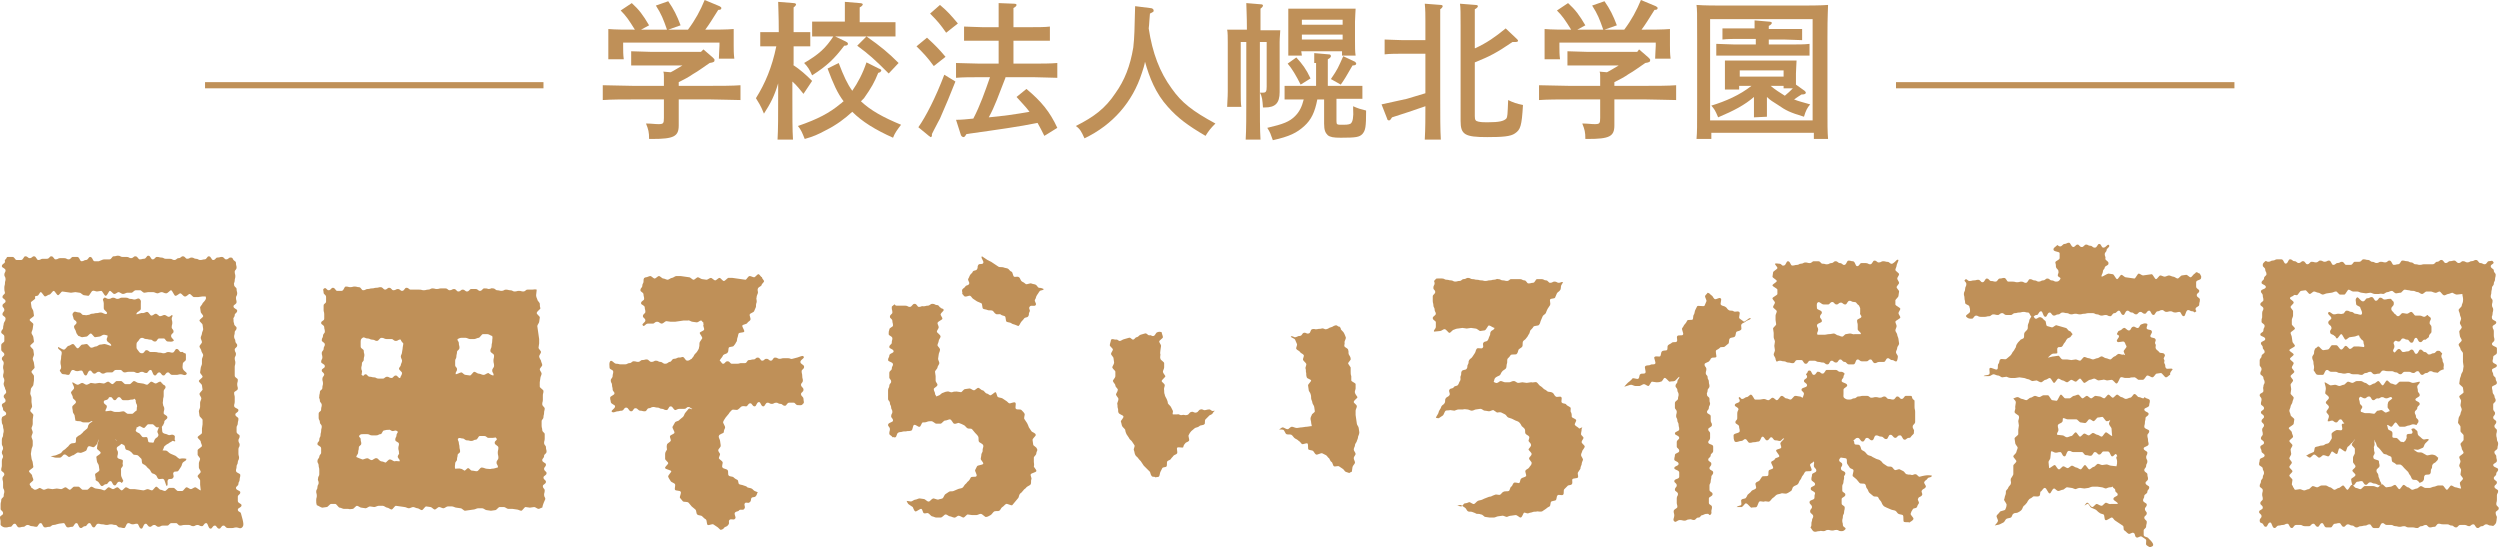
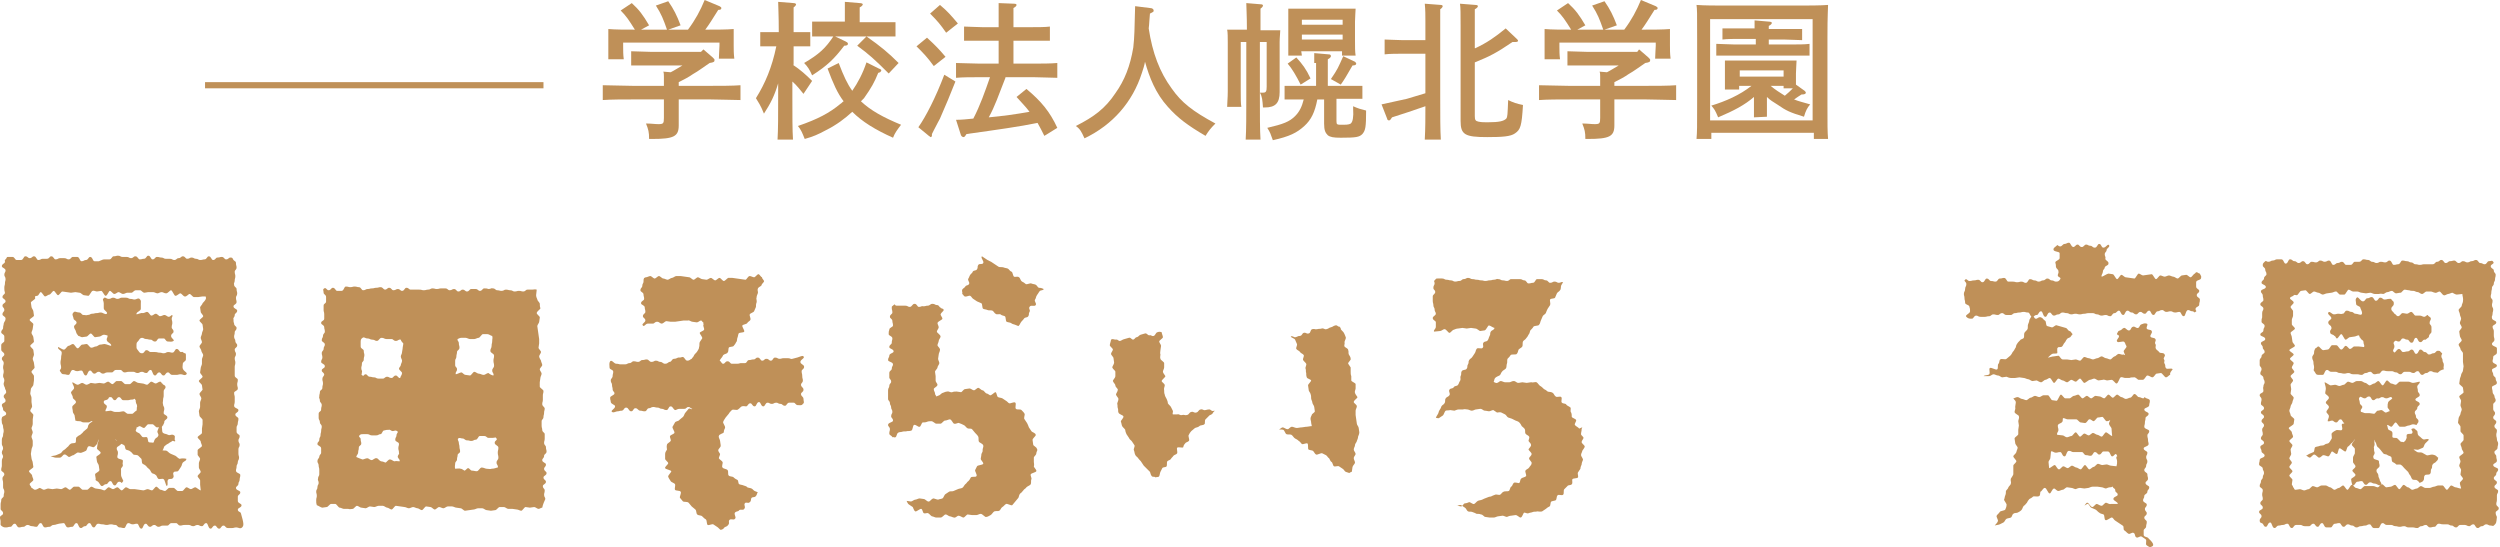
<svg xmlns="http://www.w3.org/2000/svg" version="1.1" id="レイヤー_1" x="0px" y="0px" viewBox="0 0 404.8 88.6" style="enable-background:new 0 0 404.8 88.6;" xml:space="preserve">
  <style type="text/css">
	.st0{fill:#BF9058;}
</style>
  <g>
    <path class="st0" d="M113.9,8l1.5,1.3c0.2,0.2,0.3,0.3,0.3,0.4c0,0.3-0.1,0.4-0.8,0.5c-0.9,0.6-1.8,1.3-2.7,1.8   c-0.7,0.5-1.5,0.9-2.3,1.3v0.6h5.2c1.5,0,3.6,0,4.8-0.1v2.4c-1.3,0-3.3-0.1-4.8-0.1h-5.2v1.3c0,0.4,0,1,0,1.8c0,0.5,0,0.8,0,1.1   c0,1.8-0.8,2.2-4.3,2.2h-0.5c0-1.1-0.1-1.5-0.5-2.5c0.9,0,1.4,0.1,2,0.1c0.8,0,0.9-0.1,0.9-1v-3h-5.1c-1.3,0-3.5,0-4.8,0.1v-2.4   c1.2,0,3.4,0.1,4.8,0.1h5.1c0-0.5,0-1,0-1.5c0-0.3,0-0.6-0.1-0.8l1.2,0.1c0.6-0.3,1.2-0.7,1.9-1.1h-5c-1,0-2.4,0-3.3,0V8.3   c0.9,0,2.3,0.1,3.3,0.1h8L113.9,8z M108,4.8c-0.6-1.7-0.9-2.5-1.8-3.9l2-0.7c0.9,1.3,1.4,2.3,2,3.9l-2,0.7h3.2   c1.2-1.6,2-3.1,2.7-4.8l2.4,1c0.2,0.1,0.3,0.2,0.3,0.3c0,0.2-0.1,0.3-0.5,0.3c-1,1.6-1.5,2.4-2.1,3.2h0.5c1.2,0,3,0,4.1-0.1   c0,0.9,0,1.3,0,1.8v0.9c0,0.6,0,1.3,0.1,2.1h-2.5c0-0.7,0.1-1.6,0.1-2.1V6.9h-15.6v0.6c0,0.6,0,1.4,0.1,2.1h-2.5c0-0.8,0-1.5,0-2.1   v-1c0-0.5,0-0.9,0-1.8c1.1,0.1,2.7,0.1,4.3,0.1c-1-1.6-1.4-2.2-2.3-3.1l1.8-1.2c1.2,1.1,1.8,1.9,2.8,3.6l-1.3,0.7   C103.8,4.8,108,4.8,108,4.8z" />
    <path class="st0" d="M128.4,10.5c1.2,0.8,2.1,1.6,3.1,2.6l-1.4,2.1c-0.5-0.6-1.1-1.4-1.8-2v2.4c0,3.1,0,5.5,0.1,7h-2.5   c0.1-1.6,0.1-3.9,0.1-7v-2.1c-0.6,2-1.2,3.2-2.3,4.9c-0.6-1.5-0.9-1.8-1.3-2.5c1.5-2.4,2.6-5,3.3-8.4H125c-0.6,0-1.4,0-1.9,0V5.2   c0.5,0,1.4,0,1.9,0h1.1c0-2.7-0.1-4.3-0.1-4.9l2.5,0.2c0.2,0,0.4,0.1,0.4,0.2s-0.1,0.3-0.4,0.5c0,0.7,0,0.8,0,4h0.8   c0.5,0,1.4,0,1.9,0v2.3c-0.5,0-1.2,0-1.9,0h-0.8v3H128.4z M139.4,16.4c1.6,1.5,3.6,2.6,6.5,3.8c-0.6,0.8-1,1.3-1.3,2.1   c-2.9-1.3-5-2.6-6.6-4.2c-1.2,1.1-2.5,2.1-4.3,3c-1.3,0.7-2,1-3.4,1.4c-0.4-1-0.6-1.5-1.1-2.1c3.2-1.1,5.1-2.1,6.9-3.6   c0.2-0.1,0.3-0.3,0.5-0.4c-1-1.3-1.7-2.9-2.6-5.3l1.8-0.9c0.8,2.1,1.4,3.4,2.2,4.5c0.9-1.3,1.7-2.8,2.3-4.6l2,1   c0.3,0.1,0.4,0.2,0.4,0.3s-0.1,0.2-0.2,0.3l-0.3,0.1c-0.6,1.5-1.1,2.4-2.3,4.1L139.4,16.4z M136.9,6.7c0.2,0.1,0.4,0.2,0.4,0.4   c0,0.2-0.2,0.3-0.6,0.3c-1.6,2.1-2.7,3.2-5.2,4.8c-0.4-0.9-0.7-1.4-1.3-2c2.4-1.4,3.5-2.4,4.8-4.4L136.9,6.7z M136.8,1.8   c0-0.6,0-1.2,0-1.5l2.4,0.2c0.3,0,0.5,0.1,0.5,0.2s-0.1,0.3-0.5,0.5v2.4h2.9c0.9,0,2.2,0,2.9,0v2.3c-0.7,0-2.1,0-2.9,0h-7.7   c-0.8,0-2.1,0-2.9,0V3.5c0.7,0,1.9,0,2.9,0h2.4L136.8,1.8L136.8,1.8z M140.3,5.9c2.3,1.6,3.6,2.7,5.2,4.3l-1.6,1.7   c-2.3-2.3-3.2-3.1-5.1-4.5L140.3,5.9z" />
    <path class="st0" d="M150.1,6.1c1.2,1.1,2,1.9,3,3.1l-1.9,1.5c-1.1-1.5-1.6-2-2.8-3.2L150.1,6.1z M154.7,13.2   c-0.9,2.3-1.5,3.7-2.5,6c-0.3,0.6-0.4,0.7-1,1.9c-0.1,0.2-0.2,0.4-0.3,0.6v0.2c0,0.2-0.1,0.3-0.2,0.3c-0.1,0-0.1-0.1-0.3-0.2   l-1.7-1.4c1.2-1.7,2.8-4.8,4.2-8.5L154.7,13.2z M152.2,0.8c1.2,1,1.8,1.7,2.9,3l-1.9,1.5c-0.9-1.3-1.4-1.9-2.6-3.1L152.2,0.8z    M162.8,12.6c-0.5,1.2-0.9,2.4-1.4,3.6c-0.4,1-0.8,1.9-1.3,2.8c2.2-0.2,4.4-0.5,6.6-0.9c-0.6-0.8-1.3-1.5-2.1-2.4l1.6-1.3   c2.4,2,3.8,3.7,5,6.3l-2.1,1.3c-0.4-0.8-0.7-1.4-1.1-2.1c-2.9,0.6-6.5,1.1-11.5,1.8c-0.2,0.3-0.3,0.5-0.5,0.5   c-0.1,0-0.3-0.1-0.4-0.3l-0.8-2.5c0.9,0,1.8-0.1,2.8-0.2c1.1-2.1,1.9-4.4,2.7-6.7h-1.7c-1.2,0-2.8,0-3.8,0.1v-2.4   c1,0,2.6,0.1,3.8,0.1h3.1V6.6H159c-0.8,0-2.1,0-2.9,0V4.3c0.7,0,1.9,0.1,2.9,0.1h2.7V2.7c0-1.1,0-1.4,0-2.2l2.5,0.1   c0.3,0,0.4,0.1,0.4,0.2s-0.1,0.3-0.5,0.5v3.1h3c0.9,0,2.2,0,2.9-0.1v2.3c-0.7,0-2.1,0-2.9,0h-3v3.7h3.3c1.1,0,2.8,0,3.8-0.1v2.4   c-1,0-2.7-0.1-3.8-0.1h-4.6L162.8,12.6L162.8,12.6z" />
    <path class="st0" d="M186.2,1.3c0.4,0,0.6,0.2,0.6,0.4s0,0.2-0.6,0.5c-0.1,0.9-0.1,1.7-0.2,2.4c0.6,4,1.8,7.1,3.7,9.7   c1.6,2.3,3.4,3.7,7.1,5.7c-0.8,0.8-1.1,1.2-1.6,2c-2.9-1.7-4.5-2.9-6.1-4.7c-2-2.2-3-4.8-3.7-7.3c-0.1,0.6-0.3,1.2-0.5,1.8   c-1.5,4.7-4.7,8.4-9.3,10.6c-0.5-1.1-0.7-1.5-1.4-2c3-1.5,4.8-2.9,6.4-5.3c1.5-2.1,2.4-4.4,2.9-7.4c0.2-1.7,0.2-3,0.3-6.7   L186.2,1.3z" />
    <path class="st0" d="M201.9,4.8c0-2.3-0.1-3.8-0.1-4.3l2.4,0.2c0.2,0,0.3,0.1,0.3,0.2s-0.1,0.3-0.4,0.5c0,0.7,0,0.8,0,3.5h1.5   c0.7,0,1.2,0,1.7,0c0,0.4-0.1,1.2-0.1,1.9v5.6c0,0.2,0,1.4,0,1.7s0,0.7,0,0.8c0,1.8-0.7,2.5-2.4,2.5h-0.3c-0.1-1.2-0.1-1.7-0.5-2.4   c0.2,0,0.3,0,0.5,0c0.5,0,0.6-0.2,0.6-1V6.8H204v8.8c0,3.1,0,5.5,0.1,7h-2.4c0.1-1.6,0.1-3.9,0.1-7V6.8h-0.9v8c0,1.1,0,2,0.1,2.5   h-2.3c0-0.6,0.1-1.4,0.1-2.5V6.9c0-0.8,0-1.7-0.1-2.1c0.5,0,1,0,1.7,0H201.9z M212.8,10.2c0-0.7,0-1.2,0-1.6l2.3,0.2   c0.3,0,0.4,0.1,0.4,0.3c0,0.1-0.1,0.3-0.5,0.5c0,1.1,0,3.2,0,4.3h3.2c0.7,0,1.7,0,2.4,0V16c-0.7,0-1.7,0-2.4,0h-1.8v3.6   c0,0.6,0.1,0.6,0.9,0.6h0.3c0.7,0,1.1-0.1,1.2-0.3c0.2-0.2,0.4-0.9,0.3-2.3v-0.4c0.4,0.2,0.5,0.2,1,0.4c0.7,0.2,0.8,0.2,1.1,0.3   c0,2.7-0.1,3.2-0.6,3.8c-0.5,0.5-1,0.6-3.5,0.6c-1.2,0-1.7-0.1-2.1-0.4c-0.4-0.4-0.6-0.8-0.6-1.9v-3.9h-1.1c-0.4,2.1-1,3.3-2.1,4.3   c-1.2,1.1-2.4,1.7-5.1,2.3c-0.4-1.1-0.4-1.2-0.9-2c2.6-0.6,3.6-1,4.5-1.9c0.7-0.7,1.1-1.5,1.4-2.7h-0.7c-0.7,0-1.7,0-2.4,0v-2.2   c0.7,0,1.7,0,2.4,0h2.7v-3.7C213.1,10.2,212.8,10.2,212.8,10.2z M209.9,9.3c1,1.1,1.6,1.9,2.3,3.4l-1.6,1c-0.7-1.4-1.4-2.6-2.1-3.4   L209.9,9.3z M210.8,9h-2.2c0-0.6,0-1.4,0-2.5v-3c0-0.7,0-1.7,0-2.1c0.8,0,1.6,0,2.6,0h5.6c1.1,0,1.8,0,2.7,0c0,0.4-0.1,1.4-0.1,2.1   v3c0,1.1,0,1.9,0.1,2.5h-2.2V8.3h-6.6L210.8,9L210.8,9z M217.4,3.2h-6.6V4h6.6V3.2z M217.4,5.6h-6.6v0.8h6.6V5.6z M215.5,12.8   c1.1-1.6,1.2-1.9,2-3.7l1.9,0.9c0.1,0.1,0.2,0.2,0.2,0.3c0,0.2-0.2,0.3-0.6,0.3c-1.1,1.9-1.2,2.1-1.9,3.1L215.5,12.8z" />
    <path class="st0" d="M230.7,22.6c0.1-1.8,0.1-3.6,0.1-5.4c-1.7,0.6-3.8,1.3-5.4,1.8c-0.2,0.3-0.3,0.5-0.5,0.5   c-0.1,0-0.3-0.1-0.3-0.3l-0.9-2.3c1.4-0.3,2.7-0.6,4.1-0.9c1-0.3,2-0.6,3-0.9V8.7h-3.7c-0.8,0-2.1,0-2.9,0.1V6.4   c0.7,0,1.9,0.1,2.9,0.1h3.7c0-1,0-2.1,0-3.1c0-0.9,0-1.8-0.1-2.8l2.6,0.2c0.2,0,0.3,0.1,0.3,0.2s-0.1,0.3-0.4,0.5   c0,0.8,0,1.6,0,6.2v7.9c0,3.1,0,5.5,0.1,7H230.7z M238.9,7.8c1.9-0.9,3.2-1.8,4.9-3.2l1.8,1.7c0.1,0.1,0.2,0.2,0.2,0.3   c0,0.1-0.1,0.2-0.4,0.2c-0.1,0-0.2,0-0.5,0c-2.5,1.7-3.6,2.3-6.1,3.3v8.7c0,0.6,0.1,0.8,0.6,0.9s0.9,0.1,1.5,0.1   c1.9,0,2.6-0.2,3-0.6c0.2-0.3,0.2-0.6,0.3-3c0.8,0.4,1.4,0.6,2.4,0.8c-0.2,3.4-0.4,4-1.3,4.6c-0.7,0.5-2,0.6-4.5,0.6   c-3.6,0-4.3-0.4-4.3-2.6V4.2c0-1.9,0-3-0.1-3.6l2.5,0.2c0.3,0,0.4,0.1,0.4,0.2s-0.1,0.3-0.5,0.5c0,0.5,0,1.2,0,2.7v3.6   C238.8,7.8,238.9,7.8,238.9,7.8z" />
    <path class="st0" d="M265.4,8l1.5,1.3c0.2,0.2,0.3,0.3,0.3,0.4c0,0.3-0.1,0.4-0.8,0.5c-0.9,0.6-1.8,1.3-2.7,1.8   c-0.7,0.5-1.5,0.9-2.3,1.3v0.6h5.2c1.5,0,3.6,0,4.8-0.1v2.4c-1.3,0-3.3-0.1-4.8-0.1h-5.2v1.3c0,0.4,0,1,0,1.8c0,0.5,0,0.8,0,1.1   c0,1.8-0.8,2.2-4.3,2.2h-0.4c0-1.1-0.1-1.5-0.5-2.5c0.9,0,1.4,0.1,2,0.1c0.8,0,0.9-0.1,0.9-1v-3H254c-1.3,0-3.5,0-4.8,0.1v-2.4   c1.2,0,3.4,0.1,4.8,0.1h5.1c0-0.5,0-1,0-1.5c0-0.3,0-0.6-0.1-0.8l1.2,0.1c0.6-0.3,1.2-0.7,1.9-1.1h-5c-1,0-2.4,0-3.3,0V8.3   c0.9,0,2.3,0.1,3.3,0.1h8L265.4,8z M259.6,4.8c-0.6-1.7-0.9-2.5-1.8-3.9l2-0.7c0.9,1.3,1.4,2.3,2,3.9l-2,0.7h3.2   c1.2-1.6,2-3.1,2.7-4.8l2.4,1c0.2,0.1,0.3,0.2,0.3,0.3c0,0.2-0.1,0.3-0.5,0.3c-1,1.6-1.5,2.4-2.1,3.2h0.5c1.2,0,3,0,4.1-0.1   c0,0.9,0,1.3,0,1.8v0.9c0,0.6,0,1.3,0.1,2.1H268c0-0.7,0.1-1.6,0.1-2.1V6.9h-15.6v0.6c0,0.6,0,1.4,0.1,2.1h-2.5c0-0.8,0-1.5,0-2.1   v-1c0-0.5,0-0.9,0-1.8c1.1,0.1,2.7,0.1,4.3,0.1c-1-1.6-1.4-2.2-2.3-3.1l1.8-1.2c1.2,1.1,1.8,1.9,2.8,3.6l-1.3,0.7   C255.4,4.8,259.6,4.8,259.6,4.8z" />
    <path class="st0" d="M277,22.5h-2.3c0.1-1.2,0.1-1.9,0.1-5.7V6.2c0-4.4,0-4.6-0.1-5.4c1.3,0.1,3.1,0.1,4.8,0.1h11.7   c1.6,0,3.5,0,4.8-0.1c0,0.9-0.1,1.3-0.1,5.4v10.6c0,3.6,0,4.4,0.1,5.7h-2.3v-1h-16.6v1H277z M293.5,3.1h-16.6v16.4h16.6V3.1z    M284,19c0-1.1,0-2.2,0-3.3c-1.5,1.3-3.2,2.2-5.8,3.3c-0.5-1.2-0.6-1.3-1.1-1.9c2.3-0.7,4.6-1.7,6.5-3.2h-2v0.6h-2.3   c0-0.5,0-1.1,0-2v-0.6c0-0.8,0-1.7,0-2.1c0.8,0,1.6,0,2.6,0h6.3c1.1,0,1.8,0,2.7,0c0,0.4-0.1,1.4-0.1,2.1v0.6c0,0.4,0,0.8,0,1.2   l1.4,1c0.1,0.1,0.2,0.2,0.2,0.3c0,0.2-0.2,0.3-0.7,0.3c-0.5,0.3-0.6,0.4-1.2,0.8c0.7,0.3,1.6,0.5,2.6,0.8c-0.5,0.6-0.7,1-1,2   c-2.3-0.7-2.9-1-4.2-1.9c-0.8-0.5-1.3-0.8-1.8-1.3c0,1.1,0,2.2,0,3.2L284,19L284,19z M284.1,6.3h-2.5c-0.6,0-2,0-2.7,0.1V4.6   c0.7,0,2,0,2.7,0h2.5c0-0.6,0-1,0-1.3l2.3,0.2c0.3,0,0.5,0.1,0.5,0.2c0,0.1-0.1,0.3-0.5,0.5v0.5h2.5c0.9,0,2.1,0,2.9,0v1.8   c-0.7,0-2.1-0.1-2.9-0.1h-2.5v0.8h3.7c0.9,0,2.2,0,2.9-0.1V9c-0.7,0-2.1,0-2.9,0h-9.3c-0.8,0-2.1,0-2.9,0V7.1c0.7,0,2,0.1,2.9,0.1   h3.5V6.3H284.1z M288.8,11.4h-7.1v1h7.1V11.4z M288.8,14.2v-0.3h-2.1c0.7,0.6,1.5,1.1,2.3,1.6c0.5-0.4,0.9-0.8,1.3-1.2h-1.5   L288.8,14.2L288.8,14.2z" />
  </g>
  <g>
    <g>
      <path class="st0" d="M39.2,85.4c-0.3,0.3-0.6,0-0.9,0c-0.4,0-0.4,0.1-0.7,0.1c-0.4,0-0.4,0-0.7,0c-0.4,0-0.4-0.4-0.7-0.4    c-0.4,0-0.4,0.5-0.7,0.5c-0.4,0-0.4-0.5-0.7-0.5c-0.4,0-0.4,0.5-0.7,0.5c-0.4,0-0.4-0.9-0.7-0.9c-0.4,0-0.4,0.5-0.7,0.5    c-0.4,0-0.4-0.2-0.7-0.2c-0.4,0-0.4,0.2-0.7,0.2c-0.4,0-0.4-0.2-0.7-0.2c-0.4,0-0.4,0-0.7,0c-0.4,0-0.4,0.1-0.7,0.1    c-0.4,0-0.4-0.4-0.7-0.4c-0.4,0-0.4,0-0.7,0c-0.4,0-0.4,0.4-0.7,0.4c-0.4,0-0.4,0-0.7,0c-0.4,0-0.4,0.2-0.7,0.2    c-0.4,0-0.4-0.3-0.7-0.3c-0.4,0-0.4,0.3-0.7,0.3c-0.4,0-0.4-0.5-0.7-0.5c-0.4,0-0.4,0.8-0.7,0.8c-0.4,0-0.4-0.8-0.7-0.8    c-0.4,0-0.4,0.1-0.7,0.1c-0.4,0-0.4-0.2-0.7-0.2c-0.4,0-0.4,0.8-0.7,0.8c-0.4,0-0.4-0.1-0.7-0.1C19,85.4,19,85,18.7,85    c-0.4,0-0.4-0.1-0.7-0.1c-0.4,0-0.4,0.1-0.7,0.1c-0.4,0-0.4-0.1-0.7-0.1c-0.4,0-0.4-0.1-0.7-0.1c-0.4,0-0.4,0.6-0.7,0.6    c-0.4,0-0.4-0.7-0.7-0.7c-0.4,0-0.4,0.5-0.7,0.5c-0.4,0-0.4,0.3-0.7,0.3c-0.4,0-0.4-0.8-0.7-0.8c-0.4,0-0.4,0.6-0.7,0.6    c-0.4,0-0.4,0.1-0.7,0.1c-0.4,0-0.4-0.7-0.7-0.7C9.1,84.8,9.1,85,8.7,85S8.3,85.3,8,85.3c-0.4,0-0.4,0.1-0.7,0.1    c-0.4,0-0.4-0.7-0.7-0.7c-0.4,0-0.4,0.6-0.7,0.6c-0.4,0-0.4-0.1-0.7-0.1c-0.4,0-0.4-0.2-0.7-0.2c-0.4,0-0.4,0.3-0.7,0.3    c-0.4,0-0.4,0.1-0.7,0.1c-0.4,0-0.4-0.6-0.7-0.6c-0.4,0-0.4,0.5-0.7,0.5c-0.4,0-0.4,0.1-0.7,0.1s-0.4,0-0.7-0.2s-0.2-0.3-0.2-0.7    c0-0.4-0.1-0.4-0.1-0.7c0-0.4,0.5-0.3,0.5-0.7c0-0.4-0.4-0.4-0.4-0.7c0-0.4,0-0.4,0-0.7c0-0.4,0.1-0.4,0.1-0.7    c0-0.4,0.4-0.4,0.4-0.7c0-0.4,0.1-0.4,0.1-0.7c0-0.4-0.2-0.4-0.2-0.7c0-0.4,0-0.4,0-0.7c0-0.4-0.1-0.4-0.1-0.7    c0-0.4,0.3-0.4,0.3-0.7c0-0.4-0.5-0.4-0.5-0.7c0-0.4,0.1-0.4,0.1-0.7c0-0.4,0-0.4,0-0.7c0-0.4,0.1-0.4,0.2-0.7    c0-0.4-0.2-0.4-0.2-0.7c0-0.4,0.2-0.4,0.2-0.7c0-0.4-0.2-0.4-0.2-0.7c0-0.4,0-0.4,0-0.7c0-0.4,0.2-0.4,0.2-0.7    c0-0.4,0.1-0.4,0.1-0.7c0-0.4-0.1-0.4-0.1-0.7c0-0.4-0.2-0.4-0.2-0.7c0-0.4-0.1-0.4,0-0.7C0.3,67.3,1,67.4,1,67s-0.5-0.4-0.5-0.7    c0-0.4-0.2-0.4-0.2-0.7c0-0.4,0.6-0.3,0.6-0.7c0-0.4-0.3-0.4-0.3-0.7c0-0.4,0.4-0.4,0.4-0.7c0-0.4-0.2-0.4-0.2-0.7    C0.4,62,0.7,62,0.7,61.6s-0.2-0.4-0.2-0.7c0-0.4,0.1-0.4,0.1-0.7c0-0.4-0.1-0.4-0.1-0.7c0-0.4,0.1-0.4,0.1-0.7    c0-0.4-0.3-0.4-0.3-0.7c0-0.4,0.4-0.4,0.4-0.7c0-0.4-0.5-0.4-0.5-0.8s0-0.4,0-0.7c0-0.4,0.5-0.4,0.5-0.7c0-0.4,0-0.4,0-0.7    c0-0.4-0.5-0.4-0.5-0.7c0-0.4,0.3-0.4,0.3-0.7c0-0.4,0.1-0.4,0.1-0.7C0.7,52,0.9,52,0.9,51.6s-0.5-0.4-0.5-0.7    c0-0.4,0.3-0.4,0.3-0.7c0-0.4-0.3-0.4-0.3-0.7c0-0.4,0.5-0.4,0.5-0.7c0-0.4-0.5-0.4-0.5-0.7c0-0.4,0.4-0.4,0.4-0.7    C0.7,47,0.7,47,0.7,46.6s0.1-0.4,0.1-0.7c0-0.4,0.1-0.4,0.1-0.7c0-0.4-0.2-0.4-0.2-0.7c0-0.4,0.2-0.4,0.2-0.7    c0-0.4-0.6-0.4-0.6-0.7c0-0.4,0.5-0.4,0.5-0.7c0-0.4-0.1-0.2,0.1-0.4c0.3-0.3,0.1-0.4,0.4-0.4c0.4,0,0.4,0,0.7,0    c0.4,0,0.4,0.5,0.7,0.5c0.4,0,0.4,0,0.7,0c0.4,0,0.4-0.6,0.7-0.6c0.4,0,0.4,0.3,0.7,0.3c0.4,0,0.4-0.3,0.7-0.3    c0.4,0,0.4,0.6,0.7,0.6c0.4,0,0.4-0.2,0.7-0.2c0.4,0,0.4,0,0.7,0c0.4,0,0.4-0.4,0.7-0.4C8.7,41.5,8.7,42,9,42    c0.4,0,0.4-0.2,0.7-0.2c0.4,0,0.4,0,0.7,0c0.4,0,0.4,0.2,0.7,0.2c0.4,0,0.4-0.4,0.7-0.4c0.4,0,0.4,0,0.7,0c0.4,0,0.4,0.7,0.7,0.7    c0.4,0,0.4-0.2,0.7-0.2c0.4,0,0.4-0.5,0.7-0.5c0.4,0,0.4,0.7,0.7,0.7c0.4,0,0.4,0,0.7,0c0.7-0.3,0.7-0.3,1-0.3c0.4,0,0.4,0,0.7,0    c0.4,0,0.4-0.5,0.7-0.5c0.4,0,0.4-0.1,0.7-0.1c0.4,0,0.4,0.2,0.7,0.2c0.4,0,0.4,0,0.7,0c0.4,0,0.4,0.2,0.7,0.2    c0.4,0,0.4-0.3,0.7-0.3c0.4,0,0.4,0.4,0.7,0.5c0.4,0,0.4-0.1,0.7-0.1c0.4,0,0.4-0.5,0.7-0.5c0.4,0,0.4,0.6,0.7,0.6    c0.4,0,0.4-0.4,0.7-0.4c0.4,0,0.4,0.1,0.7,0.1c0.4,0,0.4,0.2,0.7,0.2c0.4,0,0.4,0,0.7,0c0.4,0,0.4,0.2,0.7,0.2    c0.4,0,0.4-0.3,0.7-0.3c0.4,0,0.4-0.3,0.7-0.3c0.4,0,0.4,0.4,0.7,0.4c0.4,0,0.4-0.2,0.7-0.2c0.4,0,0.4,0.2,0.7,0.2    c0.4,0,0.4,0.2,0.7,0.2c0.4,0,0.4-0.1,0.7-0.1c0.4,0,0.4-0.5,0.7-0.5c0.4,0,0.4,0.6,0.7,0.6c0.4,0,0.4-0.4,0.7-0.4    c0.4,0,0.4-0.1,0.7-0.1c0.4,0,0.4,0.4,0.7,0.4c0.4,0,0.4-0.3,0.7-0.3c0.4,0,0.3,0.1,0.5,0.4c0.3,0.3,0.4,0.2,0.4,0.5    c0,0.4,0.1,0.4,0.1,0.7c0,0.4-0.3,0.4-0.3,0.7c0,0.4,0.1,0.4,0.1,0.7c0,0.4-0.1,0.4-0.1,0.7c0,0.4-0.2,0.4-0.1,0.7    c0,0.4,0.4,0.4,0.4,0.7c0,0.4,0.1,0.4,0.1,0.7c0,0.4-0.2,0.4-0.2,0.7c0,0.4,0.1,0.4,0.1,0.7c0,0.4-0.5,0.4-0.5,0.7    c0,0.4,0.6,0.4,0.6,0.7c0,0.4-0.4,0.4-0.4,0.7c0,0.4-0.3,0.4-0.2,0.7c0,0.4,0,0.4,0.1,0.7c0,0.4,0.4,0.4,0.4,0.7    c0,0.4-0.3,0.4-0.3,0.7c0,0.4-0.1,0.4-0.1,0.7c0,0.4,0.2,0.4,0.2,0.7c0,0.4,0.3,0.4,0.3,0.7c0,0.4-0.4,0.4-0.4,0.7    c0,0.4,0.2,0.4,0.2,0.7c0,0.4-0.2,0.4-0.2,0.7c0,0.4,0.1,0.4,0.1,0.7c0,0.4-0.1,0.4-0.1,0.7c0,0.4,0,0.4,0,0.7c0,0.4,0,0.4,0,0.7    c0,0.4,0.5,0.4,0.5,0.7c0,0.4-0.1,0.4-0.1,0.7c0,0.4,0.1,0.4,0.1,0.7c0,0.4-0.6,0.4-0.6,0.7c0,0.4,0.1,0.4,0.1,0.7    c0,0.4,0,0.4,0,0.7c0,0.4-0.1,0.4-0.1,0.7c0,0.4,0.7,0.4,0.7,0.7c0,0.4-0.5,0.4-0.5,0.7c0,0.4,0.5,0.4,0.5,0.7    c0,0.4-0.1,0.4-0.1,0.7c0,0.4-0.2,0.4-0.2,0.7c0,0.4,0,0.4,0,0.7c0,0.4,0.5,0.4,0.5,0.7c0,0.4-0.2,0.4-0.2,0.7    c0,0.4,0.2,0.4,0.2,0.7c0,0.4-0.2,0.4-0.2,0.7c0,0.4,0,0.4,0,0.7c0,0.4,0.1,0.4,0.1,0.7c0,0.4-0.2,0.4-0.2,0.7    c0,0.4-0.2,0.4-0.2,0.7c0,0.4-0.1,0.4-0.1,0.7c0,0.4,0.7,0.4,0.7,0.7c0,0.4-0.1,0.4-0.1,0.7c0,0.4-0.2,0.4-0.2,0.7    c0,0.4-0.4,0.4-0.4,0.7c0,0.4,0.7,0.4,0.7,0.7c0,0.4-0.4,0.4-0.4,0.7c0,0.4,0,0.4,0,0.7c0,0.4,0.6,0.4,0.6,0.7    c0,0.4-0.6,0.4-0.6,0.7c0,0.4,0.4,0.3,0.5,0.6C39.5,84.8,39.5,85.1,39.2,85.4z M33.3,48c-0.2,0-0.3,0-0.5,0s-0.5,0.1-0.7,0.1    s-0.5,0-0.7,0s-0.5-0.5-0.7-0.5s-0.5,0.5-0.8,0.4c-0.2,0-0.5-0.5-0.7-0.5s-0.5,0.4-0.8,0.4c-0.2,0-0.5-0.9-0.7-0.9    s-0.5,0.5-0.8,0.5s-0.5-0.2-0.7-0.2c-0.3,0-0.5,0.2-0.7,0.2s-0.5-0.2-0.7-0.2c-0.3,0-0.5,0-0.7,0c-0.3,0-0.5,0.1-0.7,0.1    c-0.3,0-0.5-0.4-0.7-0.4c-0.3,0-0.5,0-0.7,0c-0.3,0-0.5,0.4-0.7,0.4c-0.3,0-0.5,0-0.7,0s-0.4,0.2-0.7,0.2c-0.2,0-0.5-0.3-0.7-0.3    s-0.4,0.3-0.7,0.3c-0.2,0-0.5-0.5-0.7-0.5s-0.4,0.8-0.7,0.8c-0.2,0-0.5-0.8-0.7-0.8s-0.5,0.1-0.7,0.1S15.2,47,15,47.1    c-0.2,0-0.5,0.8-0.7,0.8s-0.5-0.1-0.7-0.1s-0.5-0.4-0.7-0.4s-0.5-0.1-0.7-0.1s-0.5,0.1-0.7,0.1s-0.5-0.1-0.7-0.1s-0.5-0.1-0.7-0.1    s-0.5,0.6-0.7,0.6s-0.5-0.7-0.7-0.7S8.2,47.7,8,47.7S7.5,48,7.3,48s-0.5-0.7-0.7-0.7S6.3,47.9,6,47.9C5.5,48,5.7,48,5.7,48.3    C5.7,48.5,5,48.8,5,49s0.1,0.5,0.1,0.7s0.3,0.5,0.3,0.7s0.1,0.5,0.1,0.7s-0.7,0.5-0.7,0.7s0.6,0.5,0.6,0.7S5.3,53,5.3,53.2    s-0.2,0.5-0.2,0.7s0.3,0.5,0.3,0.7s0.1,0.5,0.1,0.7S4.9,55.8,4.9,56s0.5,0.5,0.5,0.7s0.1,0.5,0.1,0.7s-0.2,0.5-0.2,0.7    s0.2,0.5,0.2,0.7s0.1,0.5,0.1,0.7S5.1,60,5.1,60.2s0.4,0.5,0.4,0.7s0,0.5,0,0.7s-0.1,0.5-0.1,0.7S5,62.8,5,63s-0.1,0.5-0.1,0.7    s0.2,0.5,0.2,0.7c0,0.2,0,0.5,0,0.7s0.1,0.5,0.1,0.7s-0.3,0.5-0.3,0.7s0.5,0.5,0.5,0.7s-0.1,0.5-0.1,0.7s0,0.5,0,0.7    s-0.1,0.5-0.2,0.7c0,0.2,0.2,0.5,0.2,0.7s-0.2,0.5-0.2,0.7s0.2,0.5,0.2,0.7s0,0.5,0,0.7s-0.2,0.5-0.2,0.7S5,73.3,5,73.5    s0.1,0.5,0.1,0.7s0.2,0.5,0.2,0.7s0.1,0.5,0.1,0.7s-0.7,0.5-0.7,0.7s0.5,0.5,0.5,0.7s0.2,0.5,0.2,0.7s-0.6,0.5-0.6,0.7    s0.3,0.4,0.3,0.6c0.2,0,0.3,0.3,0.6,0.3c0.2,0,0.5-0.2,0.7-0.3c0.2,0,0.5,0.3,0.7,0.3s0.5-0.2,0.7-0.2s0.5,0.1,0.7,0.1    s0.5-0.1,0.7-0.1s0.5,0.1,0.7,0.1s0.5-0.3,0.7-0.3s0.5,0.4,0.7,0.4s0.5-0.5,0.7-0.5s0.5,0,0.7,0s0.5,0.5,0.7,0.5s0.5,0,0.7,0    s0.5-0.5,0.7-0.5s0.5,0.3,0.7,0.3s0.5,0.1,0.7,0.1c0.2,0,0.5,0.2,0.7,0.2s0.5-0.5,0.7-0.5s0.5,0.3,0.7,0.3s0.5-0.3,0.7-0.3    s0.5,0.5,0.7,0.5s0.5-0.5,0.7-0.5s0.5,0.3,0.7,0.3s0.5,0,0.7,0s0.5,0.1,0.7,0.1s0.5,0.1,0.7,0.1s0.5-0.2,0.7-0.2s0.5,0.2,0.7,0.2    s0.5-0.6,0.7-0.6s0.5,0.5,0.7,0.5s0.5,0.2,0.7,0.2s0.5-0.5,0.7-0.5s0.5,0,0.7,0s0.5,0.5,0.7,0.5s0.5,0,0.7,0s0.5-0.6,0.7-0.6    s0.5,0.3,0.7,0.3s0.5-0.3,0.7-0.3s0.7,0.5,0.9,0.5c0-0.2-0.1-0.7-0.1-0.9c0-0.2,0-0.5,0-0.7S32,77.3,32,77.1s0.5-0.5,0.5-0.7    s-0.3-0.5-0.3-0.7s0-0.5,0-0.7s0.2-0.5,0.2-0.7S32,73.8,32,73.6s0-0.5,0-0.7s0.7-0.5,0.7-0.7s-0.2-0.5-0.2-0.7S32,71,32,70.8    s0.7-0.5,0.7-0.7s0-0.5,0-0.7s0.1-0.5,0.1-0.7s0-0.5,0-0.7s-0.5-0.5-0.5-0.7s-0.1-0.5-0.1-0.7s0.2-0.5,0.2-0.7s0-0.5,0-0.7    s0.2-0.5,0.2-0.7s-0.3-0.5-0.3-0.7s0.4-0.5,0.5-0.7c0-0.2-0.1-0.5-0.1-0.7s-0.5-0.5-0.5-0.7s0.6-0.5,0.6-0.7s-0.4-0.5-0.4-0.7    s0.1-0.5,0.1-0.7s0.2-0.5,0.2-0.7s0-0.5,0-0.7s0.2-0.5,0.2-0.7s-0.3-0.5-0.3-0.7s-0.3-0.5-0.3-0.7s0.4-0.5,0.4-0.7    s-0.2-0.5-0.2-0.7s0.2-0.5,0.2-0.7s0.2-0.5,0.2-0.7s-0.1-0.5-0.1-0.7s-0.5-0.5-0.5-0.7s0.6-0.5,0.6-0.7s-0.4-0.5-0.4-0.7    s-0.1-0.5-0.1-0.7s0.4-0.5,0.4-0.7C33.6,48.3,33.3,48.2,33.3,48z M30.2,74.3c-0.1,0.4-0.3,0.3-0.6,0.6c-0.2,0.3-0.1,0.4-0.3,0.7    c-0.2,0.3-0.2,0.3-0.4,0.6c-0.2,0.3-0.6,0-0.8,0.3c-0.2,0.3,0.2,0.6-0.1,0.9c-0.2,0.3-0.6,0-0.8,0.3c-0.2,0.3,0.1,0.8-0.2,1    c-0.2-0.2-0.3-1-0.5-1.1c-0.2-0.2-0.7,0.1-0.9-0.1c-0.2-0.2-0.2-0.5-0.4-0.6c-0.2-0.2-0.5-0.2-0.6-0.3c-0.2-0.2-0.2-0.4-0.4-0.6    c-0.2-0.2-0.4-0.3-0.5-0.5c-0.2-0.2-0.4-0.3-0.6-0.4c-0.2-0.2-0.1-0.6-0.2-0.8c-0.2-0.2-0.3-0.3-0.5-0.5s-0.6-0.1-0.8-0.2    c-0.2-0.2-0.3-0.4-0.5-0.5c-0.2-0.2-0.5-0.2-0.7-0.3c-0.2-0.2-0.1-0.6-0.3-0.7c-0.2-0.2-0.5-0.2-0.7-0.3c-0.2-0.2-0.6-0.5-0.7-0.7    c0,0.4,0.8,0.3,0.9,0.7c0,0.4-0.7,0.4-0.7,0.8s0.2,0.3,0.2,0.7c0,0.4-0.1,0.4-0.1,0.7c0,0.4,0.9,0.3,0.9,0.6c0,0.4-0.1,0.4,0,0.7    c0,0.4-0.4,0.4-0.3,0.8c0,0.4,0,0.4,0,0.7c0,0.4,0.1,0.4,0.2,0.7s0.3,0.3,0,0.6c-0.1,0.3-0.1-0.1-0.5-0.1s-0.4,0.6-0.7,0.6    c-0.4,0-0.4-0.7-0.7-0.7c-0.4,0-0.4,0.5-0.7,0.5c-0.4,0-0.4,0.3-0.7,0.3s-0.4-0.7-0.8-0.8c0-0.1-0.3,0-0.2-0.4    c0-0.2-0.1-0.4-0.1-0.7c0-0.2,0.7-0.4,0.7-0.7c0-0.2-0.1-0.5-0.1-0.7s-0.3-0.5-0.3-0.7s-0.1-0.5-0.1-0.7s0.7-0.4,0.7-0.7    c0-0.2-0.6-0.5-0.6-0.7s0.1-0.5,0.1-0.7s0.2-0.5,0.2-0.8c-0.1,0.2-0.2,0.6-0.3,0.8c-0.2,0.2-0.3,0.4-0.5,0.5s-0.7-0.3-0.9-0.1    c-0.2,0.1-0.2,0.6-0.4,0.7s-0.4,0.2-0.7,0.3c-0.2,0.1-0.5-0.1-0.7,0s-0.4,0.3-0.6,0.4c-0.2,0-0.4,0.2-0.7,0.3    c-0.2,0-0.5-0.5-0.8-0.4c-0.2,0-0.4,0.5-0.7,0.5c-0.2,0-0.5,0-0.7,0s-0.6-0.2-0.8-0.2c0.2-0.1,0.7-0.1,0.9-0.2s0.5-0.2,0.7-0.3    c0.2-0.1,0.3-0.4,0.5-0.5s0.4-0.3,0.6-0.5c0.2-0.1,0.3-0.4,0.5-0.5c0.2-0.2,0.6-0.1,0.8-0.2c0.2-0.2,0-0.7,0.2-0.9    c0.2-0.2,0.4-0.3,0.6-0.4c0.2-0.2,0.4-0.3,0.5-0.5c0.2-0.2,0.4-0.3,0.6-0.5c0.2-0.2,0.1-0.5,0.3-0.7c0.1-0.2,0.4-0.3,0.6-0.5    c-0.3-0.1-0.4,0.2-0.7,0.2c-0.4,0-0.4,0-0.7,0c-0.4,0-0.4-0.2-0.7-0.2s-0.4,0-0.7-0.1c0-0.3-0.1-0.5-0.1-0.7    c0-0.3-0.3-0.5-0.3-0.7c0-0.3-0.1-0.5-0.1-0.8s0.6-0.5,0.6-0.8s-0.5-0.5-0.5-0.7c0-0.3-0.2-0.5-0.3-0.8c0-0.3,0.5-0.5,0.5-0.8    s-0.3-0.6-0.3-0.9c0.2,0,0.6,0.4,0.9,0.4c0.2,0,0.5-0.3,0.7-0.3s0.5,0.3,0.7,0.3s0.5-0.2,0.7-0.3c0.2,0,0.5,0.1,0.7,0.1    s0.5-0.1,0.7-0.1s0.5,0.1,0.7,0.1s0.5-0.3,0.7-0.3s0.5,0.4,0.7,0.4s0.5-0.5,0.7-0.5s0.5,0,0.7,0s0.5,0.5,0.7,0.5s0.5,0,0.7,0    s0.5-0.5,0.7-0.5s0.5,0.3,0.7,0.3s0.5,0.1,0.7,0.1s0.5,0.2,0.7,0.2s0.5-0.5,0.7-0.5s0.5,0.3,0.7,0.3s0.5-0.3,0.7-0.3    c0.3,0,0.2,0.3,0.4,0.3c0.1,0.3,0.5,0.2,0.5,0.6c0,0.3-0.3,0.3-0.3,0.7c0,0.3,0,0.3,0,0.7c0,0.3-0.1,0.3-0.1,0.7    c0,0.3-0.1,0.3,0,0.7c0,0.3,0.2,0.3,0.2,0.7c0,0.3-0.1,0.3-0.1,0.7c0,0.3,0.6,0.3,0.6,0.7c0,0.3-0.5,0.4-0.5,0.7    c0,0.3-0.1,0.2-0.2,0.6c-0.2,0-0.1,0.3-0.3,0.3c-0.2,0-0.5,0-0.7,0s-0.5-0.5-0.7-0.5s-0.5,0-0.7,0s-0.5,0.6-0.7,0.6    S22.8,69,22.6,69s-0.2,0.2-0.5,0.2c0.1,0.2-0.2,0.4-0.1,0.6s0.5,0.3,0.6,0.4c0.2,0.2,0.3,0.4,0.4,0.5c0.2,0.2,0.6,0,0.8,0.1    c0.2,0.2,0.1,0.7,0.3,0.8c0.2,0.1,0.5,0,0.7,0.1c0.2-0.2,0.1-0.3,0.3-0.6c0.2-0.3,0.4-0.2,0.5-0.5c0.2-0.3-0.2-0.5-0.1-0.8    s0.2-0.7,0.5-0.8c0.4-0.1,0.1,0.9,0.4,1.1s0.4,0.1,0.8,0.3c0.3,0.2,0.6-0.2,1,0.1c0.3,0.2-0.1,0.6,0.2,0.9c-0.2,0.2-0.3-0.1-0.5,0    c-0.2,0.2-0.4,0.2-0.6,0.4c-0.2,0.1-0.4,0.2-0.6,0.4c-0.2,0.1-0.2,0.6-0.4,0.7c0.2,0.1,0.5,0,0.7,0.1s0.4,0.4,0.7,0.5    c0.2,0.1,0.5,0.2,0.7,0.3c0.2,0.1,0.4,0.4,0.7,0.5C29.3,74.2,29.9,74.2,30.2,74.3z M30.2,60.6c-0.3,0.3-0.6,0-0.9,0    c-0.4,0-0.4,0.1-0.7,0.1c-0.4,0-0.4,0-0.7,0c-0.4,0-0.4-0.4-0.7-0.4c-0.4,0-0.4,0.5-0.7,0.5c-0.4,0-0.4-0.5-0.7-0.5    c-0.4,0-0.4,0.5-0.7,0.5c-0.4,0-0.4-0.9-0.7-0.9c-0.4,0-0.4,0.5-0.7,0.5c-0.4,0-0.4-0.2-0.7-0.2c-0.4,0-0.4,0.2-0.7,0.2    c-0.4,0-0.4-0.2-0.7-0.2c-0.4,0-0.4,0-0.7,0c-0.4,0-0.4,0.1-0.7,0.1c-0.4,0-0.4-0.4-0.7-0.4c-0.4,0-0.4,0-0.7,0    c-0.4,0-0.4,0.4-0.7,0.4c-0.4,0-0.4,0-0.7,0c-0.4,0-0.4,0.2-0.7,0.2c-0.4,0-0.4-0.3-0.7-0.3c-0.4,0-0.4,0.3-0.7,0.3    c-0.4,0-0.4-0.5-0.7-0.5c-0.4,0-0.4,0.8-0.7,0.8c-0.4,0-0.4-0.8-0.7-0.8c-0.4,0-0.4,0.1-0.7,0.1c-0.4,0-0.4-0.2-0.7-0.2    c-0.4,0-0.4,0.8-0.7,0.8c-0.4,0-0.4-0.1-0.7-0.1c-0.4,0-0.4-0.1-0.6-0.4c-0.3-0.3,0.1-0.3,0.1-0.7s-0.1-0.4-0.1-0.8    c0-0.4,0.1-0.4,0.1-0.8c0-0.4,0.1-0.4,0.1-0.8c0-0.4-0.7-0.5-0.6-0.9c0.2,0,0.8,0.5,1,0.4c0.2,0,0.5-0.6,0.7-0.6s0.5-0.3,0.7-0.3    c0.3,0,0.5,0.7,0.8,0.7c0.2,0,0.5-0.6,0.7-0.6c0.3,0,0.5-0.1,0.7-0.1c0.3,0,0.5,0.6,0.8,0.6s0.5-0.2,0.7-0.2    c0.3,0,0.5-0.3,0.7-0.3c0.3,0,0.5-0.1,0.7-0.1c0.3,0,0.9,0.3,1.1,0.3c0.1-0.4-0.6-0.5-0.7-0.9s0.2-0.4,0.1-0.8    c-0.2,0-0.3-0.1-0.6-0.1c-0.2,0-0.5,0.3-0.7,0.3s-0.5,0.1-0.7,0.1S14.9,54,14.7,54s-0.5,0.5-0.7,0.5s-0.5,0.1-0.7,0.1    s-0.4-0.2-0.6-0.2c-0.2-0.3-0.3-0.3-0.4-0.7c-0.1-0.4-0.2-0.3-0.3-0.7s0.4-0.4,0.4-0.8c-0.1-0.4-0.5-0.3-0.5-0.7    c-0.1-0.4-0.3-0.6,0-0.9c0.2-0.3,0.5,0,0.9,0s0.4,0.4,0.7,0.4c0.4,0,0.4,0.1,0.7,0c0.4,0,0.4-0.2,0.7-0.2c0.4,0,0.4-0.1,0.7-0.1    c0.4,0,0.4-0.1,0.7-0.1c0.4,0,0.7,0.4,1,0.2c0.2-0.3-0.5-0.5-0.5-0.9s0-0.4,0-0.8c0-0.4-0.3-0.6,0-0.8c0.2-0.3,0.4,0.1,0.8,0.1    s0.4-0.2,0.7-0.2c0.4,0,0.4,0.2,0.7,0.2c0.4,0,0.4-0.2,0.7-0.2c0.4,0,0.4,0,0.7,0c0.4,0,0.4,0.2,0.7,0.2c0.4,0,0.4,0.1,0.7,0.1    s0.5-0.3,0.8-0.1c0.3,0.3,0.2,0.4,0.2,0.8c0,0.4,0,0.4,0,0.8c0,0.4-0.8,0.5-0.7,0.9c0.2,0,0.8-0.3,1-0.2c0.3,0,0.5-0.2,0.7-0.2    c0.3,0,0.5,0.6,0.7,0.6c0.3,0,0.5-0.3,0.7-0.3c0.3,0,0.5,0.4,0.7,0.4c0.3,0,0.5-0.2,0.7-0.2c0.3,0,0.5,0.3,0.7,0.3    c0.3,0,0.4-0.3,0.6-0.3c0.1,0.3-0.1,0.3-0.1,0.6s0.1,0.3,0.1,0.7c0,0.3-0.1,0.3-0.1,0.7c0,0.3,0.3,0.3,0.3,0.7    c0,0.3-0.4,0.3-0.4,0.7s0.6,0.6,0.4,0.8c-0.3,0.2-0.5,0.1-0.9,0.1s-0.4-0.5-0.7-0.5c-0.4,0-0.4,0-0.7,0c-0.4,0-0.3,0.5-0.7,0.5    c-0.4,0-0.4-0.3-0.7-0.3c-0.4,0-0.4-0.1-0.7-0.1c-0.4,0-0.4-0.2-0.7-0.2s-0.4,0.2-0.6,0.5c-0.3,0.3-0.3,0.3-0.3,0.8s0,0.4,0.3,0.8    c0.2,0.3,0.3,0.4,0.6,0.4c0.4,0,0.4-0.5,0.7-0.5c0.4,0,0.4,0.3,0.7,0.3c0.4,0,0.4,0,0.7,0c0.4,0,0.4,0.1,0.7,0.1    c0.4,0,0.4,0.1,0.7,0.1c0.4,0,0.4-0.2,0.7-0.2c0.4,0,0.4,0.1,0.7,0.1c0.4,0,0.4-0.6,0.7-0.6c0.4,0,0.4,0.5,0.7,0.5    s0.2-0.1,0.4,0.1c0.3,0.2,0.4,0,0.4,0.4c0,0.3,0,0.3,0,0.7c0,0.3-0.5,0.4-0.5,0.7s-0.1,0.5,0,0.8C29.8,60.2,30.4,60.3,30.2,60.6z     M21.9,64.7c-0.2-0.3-0.1,0-0.5,0s-0.4,0.1-0.7,0.1c-0.3,0-0.4,0-0.7,0c-0.4,0-0.3-0.4-0.7-0.5c-0.4,0-0.4,0.5-0.7,0.5    c-0.4,0-0.3-0.5-0.7-0.5s-0.2,0.1-0.4,0.3c-0.3,0.3-0.7,0.1-0.7,0.5s0.5,0.4,0.5,0.7c0,0.4-0.3,0.5-0.2,0.8c0.2,0,0.6-0.1,0.8-0.1    c0.2,0,0.5,0.2,0.7,0.2s0.5,0,0.7,0s0.4-0.1,0.7-0.1c0.2,0,0.5,0.4,0.7,0.4s0.4,0,0.7,0c0.2,0,0.4-0.4,0.7-0.5    c0.1-0.3,0-0.4,0.1-0.7c0-0.4-0.2-0.4-0.2-0.7C21.9,64.9,22.1,65,21.9,64.7z" />
    </g>
    <g>
      <path class="st0" d="M87.8,82.2c-0.2,0-0.4,0.2-0.6,0.2s-0.5-0.3-0.7-0.3s-0.5,0.1-0.7,0.1s-0.5-0.1-0.7-0.1s-0.5,0.6-0.7,0.6    s-0.5-0.2-0.7-0.2s-0.5-0.1-0.7-0.1s-0.5,0-0.7,0s-0.5-0.3-0.7-0.3s-0.5,0-0.7,0s-0.5,0.5-0.7,0.5s-0.5,0.1-0.7,0.1    s-0.5-0.1-0.7-0.1s-0.5-0.3-0.7-0.3s-0.5,0-0.7,0s-0.5,0.2-0.7,0.2s-0.5,0.1-0.7,0.1s-0.5,0.1-0.7,0.1s-0.5-0.4-0.7-0.4    s-0.5-0.1-0.7-0.1S73.4,82,73.2,82s-0.5,0-0.7,0s-0.5,0.3-0.7,0.3s-0.5-0.2-0.7-0.2s-0.5,0.4-0.7,0.4s-0.5-0.4-0.7-0.4    S69.2,82,69,82s-0.5,0.6-0.7,0.6s-0.5-0.3-0.7-0.3s-0.5-0.2-0.7-0.2s-0.5,0.2-0.7,0.2s-0.5-0.2-0.7-0.2S65,82,64.8,82    s-0.5-0.1-0.7-0.1s-0.5,0.6-0.7,0.6s-0.5-0.3-0.7-0.3s-0.5-0.3-0.7-0.3s-0.5,0-0.7,0s-0.5,0.2-0.7,0.2S60.1,82,59.9,82    s-0.5,0.3-0.7,0.3s-0.5-0.1-0.7-0.1s-0.5-0.3-0.7-0.3s-0.5,0.5-0.7,0.5s-0.5,0.1-0.7,0c-0.2,0-0.5,0-0.7,0s-0.5-0.2-0.7-0.2    s-0.5-0.6-0.7-0.6s-0.5,0-0.7,0s-0.5,0.5-0.7,0.5s-0.5,0.1-0.7,0.1s-0.6-0.3-0.9-0.4c-0.1-0.3-0.1-0.4-0.1-0.8s0.1-0.4,0.1-0.7    c0-0.4-0.1-0.4-0.1-0.7c0-0.4,0.2-0.3,0.2-0.7c0-0.4,0.2-0.4,0.2-0.7c0-0.4-0.2-0.4-0.1-0.7c0-0.4,0.2-0.4,0.2-0.7    c0-0.4,0-0.4,0-0.7c0-0.4-0.1-0.4-0.1-0.7c0-0.4-0.2-0.4-0.2-0.7c0-0.4,0.2-0.4,0.3-0.7c0-0.4,0.3-0.4,0.3-0.7c0-0.4,0-0.4,0-0.7    c0-0.4-0.6-0.4-0.6-0.7c0-0.4,0.3-0.3,0.3-0.7c0-0.4,0.2-0.4,0.2-0.7c0-0.4,0.1-0.4,0.1-0.7c0-0.4,0.1-0.4,0.1-0.7    c0-0.4-0.3-0.4-0.3-0.7c0-0.4-0.2-0.4-0.2-0.7c0-0.4,0-0.4,0-0.7c0-0.4,0.4-0.3,0.4-0.7c0-0.4,0.1-0.4,0.1-0.7    c0-0.4-0.3-0.4-0.3-0.7c0-0.4-0.2-0.4-0.1-0.7c0-0.4,0.1-0.4,0.1-0.7c0-0.4,0.4-0.3,0.4-0.7s0.1-0.4,0.1-0.7    c0-0.4-0.1-0.4-0.1-0.7c0-0.4,0.2-0.4,0.3-0.7c0-0.4-0.4-0.4-0.4-0.7c0-0.4,0.5-0.3,0.5-0.7S52,58.9,52,58.6    c0-0.4,0.2-0.4,0.2-0.7c0-0.4-0.1-0.4-0.1-0.7c0-0.4,0.3-0.4,0.3-0.7c0-0.4,0.2-0.4,0.2-0.7c0-0.4-0.5-0.4-0.5-0.7    c0-0.4,0.2-0.4,0.2-0.7c0-0.4,0.3-0.4,0.3-0.7c0-0.4-0.1-0.4-0.1-0.7c0-0.4-0.5-0.4-0.5-0.7c0-0.4,0.5-0.3,0.5-0.7s0-0.4,0-0.7    c0-0.4-0.1-0.4-0.1-0.7c0-0.4,0-0.4,0-0.7c0-0.4,0.4-0.3,0.4-0.7s0-0.4,0-0.7c0-0.4-0.4-0.4-0.4-0.7c0-0.4-0.2-0.5,0.1-0.7    s0.4,0.3,0.7,0.3c0.4,0,0.4-0.4,0.7-0.4c0.4,0,0.4,0.5,0.7,0.5c0.4,0,0.4,0,0.7,0c0.4,0,0.4-0.7,0.7-0.7c0.4,0,0.4,0.1,0.7,0.1    c0.4,0,0.4-0.1,0.7-0.1c0.4,0,0.4,0.1,0.7,0.1c0.4,0,0.4,0.5,0.7,0.5c0.4,0,0.4-0.2,0.7-0.2c0.4,0,0.4-0.1,0.7-0.1    c0.4,0,0.4-0.1,0.7-0.1c0.4,0,0.4-0.1,0.7-0.1c0.4,0,0.4,0.3,0.7,0.4c0.4,0,0.4-0.3,0.7-0.3c0.4,0,0.4,0.4,0.7,0.4    c0.4,0,0.4-0.2,0.7-0.2c0.4,0,0.4,0.3,0.7,0.3c0.4,0,0.4-0.5,0.7-0.5c0.4,0,0.4,0.3,0.7,0.3c0.4,0,0.4,0,0.7,0c0.4,0,0.4,0,0.7,0    c0.4,0,0.4,0.1,0.7,0.1c0.4,0,0.4-0.1,0.7-0.1c0.4,0,0.4-0.2,0.7-0.2c0.4,0,0.4,0.1,0.7,0.1c0.4,0,0.4-0.1,0.7-0.1    c0.4,0,0.4,0,0.7,0c0.4,0,0.4,0.3,0.7,0.3c0.4,0,0.4-0.2,0.7-0.2c0.4,0,0.4,0.4,0.7,0.4c0.4,0,0.4-0.3,0.7-0.3    c0.4,0,0.4,0.3,0.7,0.3c0.4,0,0.4-0.4,0.7-0.4c0.4,0,0.4,0,0.7,0c0.4,0,0.4,0.3,0.7,0.3c0.4,0,0.4-0.4,0.7-0.4    c0.4,0,0.4,0,0.7,0.1c0.4,0,0.4-0.2,0.7-0.1c0.4,0,0.4,0.3,0.7,0.3s0.4,0.1,0.7,0.1c0.4,0,0.4-0.2,0.7-0.2c0.4,0,0.4,0.1,0.7,0.1    c0.4,0,0.4,0.2,0.7,0.2c0.4,0,0.4-0.1,0.7-0.1c0.4,0,0.4,0.1,0.7,0.1c0.4,0,0.4-0.3,0.7-0.3c0.4,0,0.4,0,0.7,0    c0.4,0,0.4-0.1,0.8,0c0,0.2-0.1,0.7-0.1,0.9s0.1,0.5,0.2,0.7c0,0.2,0.4,0.5,0.4,0.7s0,0.5,0.1,0.7c0,0.2-0.6,0.5-0.6,0.8    c0,0.2,0.5,0.5,0.5,0.7s-0.1,0.5-0.1,0.7S87,52.6,87,52.8s0.1,0.5,0.1,0.7s0.1,0.5,0.1,0.7s0.1,0.5,0.1,0.7s0,0.5,0,0.7    s-0.1,0.5-0.1,0.7s0.4,0.5,0.4,0.7s-0.3,0.5-0.3,0.7s0.2,0.5,0.3,0.7c0,0.2,0.2,0.5,0.2,0.7s-0.4,0.5-0.4,0.7s0.3,0.5,0.3,0.7    s-0.2,0.5-0.2,0.7s-0.1,0.5-0.1,0.7s0,0.5,0,0.7s0.6,0.5,0.6,0.7c0,0.4-0.1,0.4-0.1,0.7c0,0.4,0,0.4,0,0.7c0,0.4-0.1,0.4-0.1,0.7    c0,0.4,0.3,0.4,0.4,0.7c0,0.4-0.1,0.4-0.1,0.7c0,0.4-0.1,0.4-0.1,0.7c0,0.4-0.3,0.4-0.3,0.7c0,0.4,0,0.4,0,0.7    c0,0.4,0.1,0.4,0.1,0.7c0,0.4,0.4,0.4,0.4,0.7c0,0.4,0,0.4,0,0.7c0,0.4-0.1,0.4-0.1,0.7c0,0.4,0.3,0.4,0.3,0.7    c0,0.4,0.1,0.4,0.1,0.7c0,0.4-0.4,0.4-0.4,0.7c0,0.4-0.3,0.4-0.3,0.7c0,0.4,0.6,0.4,0.6,0.7c0,0.4-0.3,0.4-0.3,0.7    c0,0.4,0.4,0.4,0.4,0.7c0,0.4-0.5,0.4-0.5,0.7c0,0.4,0.4,0.4,0.4,0.7c0,0.4-0.5,0.4-0.5,0.7c0,0.4,0.3,0.4,0.3,0.7    c0,0.4-0.1,0.4-0.1,0.7c0,0.4,0.2,0.4,0.2,0.7C87.8,81.9,87.9,81.9,87.8,82.2z M64.7,74.7c0.1-0.3-0.2-0.4-0.3-0.7    c0-0.4,0.3-0.4,0.2-0.7c0-0.4-0.1-0.4-0.1-0.7c0-0.4,0.1-0.4,0.1-0.7c0-0.4-0.6-0.3-0.6-0.7c0-0.4,0.2-0.4,0.2-0.7    c0-0.4,0.4-0.5,0.1-0.7s-0.4,0-0.7,0s-0.4-0.3-0.7-0.2c-0.3,0-0.3,0-0.7,0.1c-0.3,0-0.3,0.6-0.6,0.6s-0.3,0.2-0.7,0.2    c-0.3,0-0.4,0-0.7,0s-0.4-0.2-0.7-0.2s-0.4,0-0.7,0s-0.4,0-0.6,0.2c-0.2,0.3,0.2,0.3,0.2,0.6c0,0.4,0.1,0.4,0.1,0.7    c0,0.4-0.4,0.3-0.4,0.7c0,0.4-0.1,0.4-0.1,0.7c0,0.4-0.3,0.5-0.3,0.8c0.2,0.1,0.7,0.3,1,0.4c0.2,0,0.5-0.2,0.8-0.2    c0.2,0,0.4,0.3,0.7,0.3c0.2,0,0.5-0.4,0.8-0.3c0.2,0,0.4,0.4,0.7,0.5c0.2,0,0.5,0.1,0.7,0.2c0.2,0,0.5-0.6,0.8-0.5    c0.2,0,0.5,0.3,0.7,0.3C64.1,74.6,64.5,74.7,64.7,74.7z M64.9,55c-0.4-0.1-0.4,0.2-0.8,0.2s-0.4-0.3-0.7-0.3c-0.4,0-0.4,0-0.8,0    c-0.4,0-0.4-0.2-0.8-0.2c-0.4,0-0.4,0.5-0.8,0.5c-0.3,0-0.3-0.2-0.7-0.2s-0.4-0.2-0.8-0.2s-0.5-0.3-0.8-0.1s-0.3,0.4-0.3,0.7    c0,0.4,0,0.4,0,0.7c0,0.4,0.5,0.4,0.5,0.7c0,0.4,0.1,0.4,0.1,0.7s-0.1,0.3-0.1,0.7s-0.3,0.3-0.3,0.7s-0.1,0.4-0.1,0.7    c0,0.4,0.2,0.4,0.1,0.7c0,0.4-0.2,0.3,0.1,0.5c0.2,0.2,0.2-0.2,0.5-0.2s0.3,0.4,0.7,0.4c0.3,0,0.3,0.1,0.7,0.1    c0.3,0,0.3,0.2,0.7,0.2c0.3,0,0.3,0,0.7,0c0.3,0,0.3-0.3,0.7-0.3c0.3,0,0.3,0.2,0.7,0.2c0.3,0,0.3-0.4,0.7-0.4    c0.3,0,0.4,0.5,0.7,0.4c0-0.2,0.3-0.5,0.3-0.8c0-0.2-0.5-0.5-0.5-0.7s0.3-0.4,0.3-0.6c0-0.2,0.2-0.4,0.2-0.7    c0-0.2-0.2-0.4-0.2-0.7c0-0.2,0.2-0.4,0.2-0.7c0-0.2,0.1-0.4,0.1-0.7c0-0.2,0.1-0.4,0.1-0.7C65.2,55.5,64.9,55.2,64.9,55z     M79.9,60.8c0.1-0.4-0.2-0.4-0.2-0.8c0-0.4,0.3-0.4,0.3-0.8c0-0.4-0.1-0.4-0.1-0.8c0-0.4,0.1-0.4,0.1-0.8c0-0.4-0.6-0.4-0.6-0.8    c0-0.4,0.2-0.4,0.2-0.8c0-0.4,0.1-0.4,0.1-0.8c0-0.4,0.1-0.4,0-0.8c-0.2,0-0.5-0.3-0.8-0.3c-0.2,0-0.5,0-0.7,0s-0.5,0.6-0.7,0.6    s-0.5,0.2-0.7,0.2s-0.5,0-0.7,0s-0.5-0.2-0.7-0.2s-0.5,0-0.7,0s-0.4,0.1-0.6,0.2c-0.1,0.3,0.2,0.3,0.2,0.7s0.1,0.3,0.1,0.7    S74,56.7,74,57s-0.1,0.4-0.1,0.7c0,0.4-0.2,0.4-0.2,0.7c0,0.4,0,0.4,0,0.7c0,0.4,0.3,0.3,0.3,0.7s-0.3,0.4-0.2,0.8    c0.2,0,0.7-0.3,0.9-0.3c0.2,0,0.4,0.4,0.7,0.4c0.2,0,0.5,0.1,0.7,0.1s0.5-0.6,0.7-0.6s0.5,0.3,0.7,0.3c0.3,0,0.5,0.2,0.8,0.2    s0.5-0.3,0.8-0.3C79.3,60.6,79.7,60.8,79.9,60.8z M80.6,75.7c0.1-0.4-0.2-0.4-0.2-0.8s0.3-0.4,0.3-0.8s-0.1-0.4-0.1-0.8    s0.1-0.4,0.1-0.8s-0.6-0.4-0.6-0.8s0.5-0.4,0.3-0.7c-0.2-0.3-0.2-0.1-0.6-0.1c-0.3,0-0.3,0-0.7,0c-0.3,0-0.3-0.3-0.7-0.3    c-0.3,0-0.3,0-0.7,0c-0.3,0-0.3,0.6-0.7,0.6c-0.3,0-0.3,0.2-0.7,0.2c-0.3,0-0.3-0.1-0.7-0.1c-0.3,0-0.4-0.3-0.7-0.3    c-0.3,0-0.5-0.2-0.7,0s0.1,0.4,0.1,0.7c0,0.3,0.1,0.3,0.1,0.7c0,0.3,0.1,0.3,0.1,0.7c0,0.3-0.4,0.3-0.4,0.6c0,0.3-0.1,0.3-0.1,0.7    c0,0.3-0.3,0.3-0.3,0.7c0,0.3-0.1,0.4,0,0.8c0.2,0,0.7-0.1,0.9,0c0.2,0,0.4,0.2,0.6,0.3c0.2,0,0.4-0.4,0.6-0.4s0.4,0.4,0.6,0.4    c0.3,0,0.5,0.1,0.8,0.1s0.5-0.6,0.8-0.6s0.6,0.2,0.8,0.2c0.3,0,0.6,0.1,0.8,0C80.1,75.9,80.4,75.7,80.6,75.7z" />
    </g>
    <g>
      <path class="st0" d="M130.1,57.7c0.3,0.3-0.5,0.5-0.5,0.9s0.6,0.4,0.6,0.8c0,0.4-0.4,0.4-0.4,0.7c0,0.4,0.1,0.4,0.1,0.8    c0,0.4,0.1,0.4,0.1,0.7c0,0.4-0.3,0.4-0.3,0.7c0,0.4,0.4,0.4,0.4,0.8c0,0.4-0.4,0.4-0.4,0.7c0,0.4,0.4,0.4,0.4,0.8    s0.2,0.6-0.1,0.8c-0.2,0.3-0.4,0.2-0.8,0.2c-0.4,0-0.4-0.4-0.7-0.4c-0.4,0-0.4,0-0.7,0c-0.4,0-0.4,0.5-0.7,0.5    c-0.4,0-0.4-0.3-0.7-0.3c-0.4,0-0.4-0.2-0.7-0.2c-0.4,0-0.4,0.2-0.7,0.2c-0.4,0-0.4-0.2-0.7-0.2c-0.4,0-0.4,0.6-0.7,0.6    c-0.4,0-0.4-0.7-0.7-0.7c-0.4,0-0.4,0.7-0.7,0.7c-0.4,0-0.4-0.5-0.7-0.5c-0.4,0-0.4,0.5-0.7,0.5c-0.2,0-0.4-0.1-0.7,0    c-0.2,0.1-0.3,0.3-0.6,0.5c-0.2,0.2-0.8-0.1-1,0.1s-0.4,0.4-0.5,0.6c-0.2,0.2-0.3,0.4-0.5,0.6c-0.1,0.2-0.3,0.4-0.4,0.7    c-0.1,0.2,0.4,0.7,0.3,1c-0.1,0.2-0.2,0.4-0.2,0.7c-0.1,0.2-0.8,0.3-0.8,0.6c-0.1,0.2,0.2,0.6,0.2,0.8c0,0.2,0.1,0.5,0.1,0.8    c0,0.2-0.4,0.5-0.4,0.7s0.2,0.4,0.3,0.6c0,0.2-0.2,0.5-0.2,0.7c0.1,0.2,0.5,0.4,0.6,0.6s-0.2,0.7,0,0.9c0.1,0.2,0.6,0.2,0.8,0.4    c0.2,0.2,0,0.7,0.2,0.9c0.2,0.2,0.6,0.1,0.8,0.3c0.2,0.2,0.4,0.3,0.6,0.4s0.1,0.6,0.3,0.7c0.2,0.1,0.5,0.1,0.7,0.2    s0.5,0.1,0.6,0.3c0.2,0.1,0.5,0.1,0.7,0.2s0.3,0.3,0.5,0.4s0.3,0.1,0.5,0.2c-0.2,0.3-0.1,0.4-0.3,0.6c-0.2,0.3-0.4,0.1-0.7,0.3    c-0.2,0.3,0,0.5-0.3,0.7c-0.2,0.3-0.6-0.1-0.8,0.2c-0.2,0.3,0.2,0.6-0.1,0.9c-0.2,0.3-0.5,0-0.8,0.2c-0.2,0.3-0.4,0.1-0.7,0.4    c-0.2,0.3,0.3,0.8,0,1c-0.2,0.3-0.6-0.1-0.9,0.2c-0.2,0.3,0.1,0.5-0.2,0.8c-0.2,0.3-0.3,0.2-0.6,0.4c-0.2,0.3-0.3,0.3-0.6,0.4    c-0.2-0.1-0.4-0.4-0.6-0.5s-0.4-0.3-0.6-0.4s-0.7,0.2-0.9,0.1c-0.2-0.1-0.1-0.7-0.3-0.9c-0.2-0.1-0.4-0.3-0.6-0.5    s-0.6-0.1-0.8-0.3c-0.2-0.2-0.1-0.6-0.3-0.8c-0.2-0.2-0.4-0.3-0.6-0.5s-0.3-0.4-0.5-0.6s-0.7-0.1-0.9-0.2    c-0.2-0.2-0.3-0.4-0.5-0.6c-0.1-0.2,0.3-0.8,0.1-1c-0.1-0.2-0.8-0.1-0.9-0.3c-0.1-0.2,0.1-0.7,0-0.9c-0.1-0.2-0.6-0.3-0.7-0.5    s-0.3-0.4-0.4-0.7c-0.1-0.2,0.5-0.7,0.5-0.9c-0.1-0.2-0.9-0.3-1-0.5s0.5-0.6,0.5-0.8c0-0.2-0.5-0.5-0.5-0.7c0-0.3,0-0.5,0-0.8    s0.2-0.5,0.3-0.7c0-0.2-0.1-0.5,0-0.8c0-0.2,0.5-0.4,0.6-0.6s-0.2-0.6-0.1-0.8c0.1-0.2,0.6-0.3,0.7-0.5s-0.4-0.8-0.3-1    s0.3-0.5,0.4-0.7s0.6-0.2,0.7-0.4c0.2-0.2,0.4-0.3,0.6-0.5s0.2-0.5,0.4-0.7c0.2-0.2,0.3-0.4,0.5-0.6s0.4,0.2,0.6,0    c-0.4-0.1-0.3-0.3-0.6-0.3c-0.4,0-0.3,0.3-0.7,0.3c-0.4,0-0.4,0-0.7,0c-0.4,0-0.4,0.1-0.7,0.2c-0.4,0-0.4-0.6-0.8-0.6    s-0.3,0.6-0.7,0.6c-0.4,0-0.4-0.2-0.7-0.2c-0.4,0-0.4-0.2-0.7-0.2c-0.4,0-0.4-0.1-0.7-0.1c-0.4,0-0.4,0.2-0.7,0.2    c-0.4,0-0.3,0.5-0.7,0.5c-0.4,0-0.4-0.1-0.7-0.1c-0.4,0-0.4-0.4-0.8-0.4s-0.3,0.5-0.7,0.5c-0.4,0-0.4-0.6-0.8-0.6    s-0.3,0.4-0.7,0.5c-0.4,0-0.4,0.1-0.7,0.1s-0.6,0.3-0.9,0.1c-0.3-0.2,0.5-0.5,0.5-0.9c0-0.3-0.6-0.3-0.7-0.7    c0-0.3-0.1-0.3-0.1-0.7c0-0.3,0.7-0.4,0.7-0.7s-0.3-0.3-0.3-0.7c0-0.3-0.1-0.3-0.1-0.7c0-0.3-0.2-0.3-0.2-0.7    c0-0.3,0.3-0.4,0.3-0.7s0.1-0.4,0.1-0.7c0-0.4-0.6-0.3-0.6-0.7s-0.1-0.7,0.1-1c0.3-0.3,0.6,0.4,1,0.4s0.4,0.1,0.7,0.1    c0.4,0,0.4,0,0.7,0c0.4,0,0.4-0.2,0.7-0.2c0.4,0,0.4-0.3,0.7-0.3c0.4,0,0.4,0.1,0.7,0.1c0.4,0,0.4-0.3,0.7-0.3    c0.4,0,0.4-0.1,0.7-0.1c0.4,0,0.4,0.4,0.8,0.4s0.4-0.2,0.7-0.2c0.4,0,0.4,0.2,0.7,0.2c0.4,0,0.4,0.3,0.8,0.3s0.4-0.2,0.7-0.3    c0.4,0,0.3-0.4,0.7-0.5c0.4,0,0.4-0.1,0.7-0.2c0.4,0,0.4,0,0.7-0.1c0.4,0,0.4,0.6,0.8,0.6s0.4-0.2,0.7-0.3    c0.1-0.2,0.3-0.3,0.4-0.6c0.1-0.2,0.4-0.4,0.5-0.6c0.1-0.2,0.3-0.4,0.3-0.7c0.1-0.2,0-0.5,0.1-0.8c0.1-0.2,0.3-0.4,0.4-0.6    c0.1-0.2-0.4-0.7-0.4-0.9c0.1-0.2,0.6-0.3,0.7-0.5s-0.2-0.6-0.1-0.8s-0.1-0.2,0-0.4c-0.2,0-0.2-0.3-0.4-0.3    c-0.2,0-0.4,0.3-0.7,0.3c-0.2,0-0.5-0.1-0.7-0.1s-0.5-0.3-0.7-0.2c-0.2,0-0.5,0-0.7,0S110.2,52,110,52s-0.5,0.1-0.7,0.1    s-0.5,0-0.7,0s-0.5-0.1-0.7-0.1s-0.4,0.3-0.7,0.4c-0.4,0-0.4-0.3-0.8-0.3s-0.4,0.3-0.7,0.3c-0.4,0-0.4,0-0.8,0s-0.6,0.6-0.8,0.3    c-0.3-0.2,0.4-0.5,0.4-0.8c0-0.4-0.4-0.4-0.4-0.7c0-0.4,0.4-0.4,0.4-0.7c0-0.4-0.1-0.4-0.1-0.7c0-0.4-0.6-0.4-0.6-0.7    c0-0.4,0.5-0.4,0.5-0.7c0-0.4-0.1-0.4-0.1-0.7c0-0.4-0.5-0.4-0.5-0.7c0-0.4,0.3-0.4,0.3-0.7c0-0.4,0.2-0.4,0.2-0.7    c0-0.4,0-0.3,0.1-0.6c0.2,0,0.1-0.1,0.3-0.1c0.2,0,0.5-0.2,0.7-0.2s0.5,0.4,0.7,0.4s0.5-0.4,0.7-0.4s0.5,0.4,0.7,0.4    s0.5,0.2,0.7,0.2s0.5-0.3,0.7-0.3s0.5-0.3,0.7-0.3s0.5,0,0.7,0s0.5,0.1,0.7,0.1s0.5,0.1,0.7,0.1s0.5,0.4,0.7,0.4s0.5-0.4,0.7-0.4    s0.5,0.3,0.7,0.3s0.5,0.1,0.7,0.1s0.5-0.3,0.7-0.3s0.5,0.4,0.7,0.4s0.5-0.4,0.7-0.4s0.5,0.5,0.7,0.5s0.5-0.4,0.7-0.5    c0.2,0,0.5,0,0.7,0s0.5,0.1,0.7,0.1s0.5,0.1,0.7,0.1s0.5,0.1,0.7,0.1s0.4-0.6,0.7-0.6c0.2,0,0.5,0.2,0.7,0.2s0.5-0.5,0.7-0.5    s0.4,0.5,0.6,0.5c-0.1,0.2,0.4,0.5,0.3,0.7s-0.4,0.4-0.4,0.6c-0.1,0.2-0.6,0.3-0.6,0.6c-0.1,0.2,0.1,0.5,0,0.7s-0.2,0.5-0.2,0.7    c-0.1,0.2,0.1,0.5,0,0.8c-0.1,0.2-0.1,0.5-0.1,0.7c-0.1,0.2-0.2,0.5-0.3,0.7c-0.1,0.2-0.6,0.3-0.7,0.5s0.2,0.6,0.1,0.9    c-0.1,0.2-0.4,0.3-0.5,0.5s-0.6,0.2-0.8,0.4c-0.1,0.2,0.4,0.8,0.3,1s-0.8,0.1-0.9,0.3s-0.1,0.5-0.2,0.7s0,0.5-0.2,0.7    c-0.1,0.2-0.2,0.4-0.4,0.6c-0.1,0.2-0.7,0.1-0.8,0.3c-0.1,0.2,0,0.6-0.2,0.8c-0.1,0.2-0.5,0.2-0.7,0.4c-0.1,0.2-0.2,0.4-0.4,0.6    c-0.2,0.2,0,0.2-0.2,0.3c0.3,0.1,0.3,0.5,0.6,0.5c0.3,0,0.3-0.4,0.7-0.4c0.4,0,0.4,0.4,0.7,0.4c0.4,0,0.4,0,0.7,0    c0.4,0,0.3,0,0.7-0.1c0.4,0,0.4,0,0.7,0c0.4,0,0.3-0.5,0.7-0.5c0.4,0,0.3-0.1,0.7-0.1c0.4,0,0.3-0.3,0.7-0.3    c0.4,0,0.4,0.5,0.7,0.5c0.4,0,0.3-0.3,0.7-0.3c0.4,0,0.4,0.3,0.7,0.3c0.4,0,0.3-0.5,0.7-0.5c0.4,0,0.4,0.2,0.7,0.2    c0.4,0,0.3-0.1,0.7-0.1c0.4,0,0.4,0,0.7,0c0.4,0,0.4,0.2,0.7,0.1C129.7,57.8,129.8,57.5,130.1,57.7z" />
    </g>
    <g>
      <path class="st0" d="M167.8,73.4c0,0.3-0.4,0.5-0.4,0.7c0,0.3,0,0.5,0,0.7s0.1,0.5,0,0.7c0,0.2,0.5,0.6,0.4,0.8    c-0.1,0.2-0.8,0.3-0.9,0.5c-0.1,0.2,0.2,0.6,0.1,0.8c-0.1,0.2,0,0.6-0.1,0.8c-0.1,0.2-0.5,0.3-0.7,0.5c-0.1,0.2-0.4,0.3-0.5,0.5    c-0.2,0.2-0.3,0.4-0.5,0.5c-0.2,0.2-0.2,0.5-0.3,0.7c-0.2,0.2-0.3,0.4-0.5,0.6s-0.3,0.4-0.5,0.6c-0.2,0.1-0.8-0.3-1-0.2    c-0.2,0.1-0.4,0.4-0.6,0.5c-0.2,0.1-0.3,0.5-0.5,0.6s-0.5,0-0.8,0.1c-0.2,0.1-0.4,0.5-0.6,0.6c-0.2,0.1-0.5,0.3-0.7,0.3    c-0.2,0.1-0.6-0.5-0.9-0.5c-0.2,0-0.5,0.2-0.7,0.2s-0.5,0-0.7,0s-0.5-0.1-0.7-0.1s-0.5,0.5-0.7,0.5s-0.5-0.3-0.8-0.3    c-0.2,0-0.5,0.4-0.7,0.3c-0.2,0-0.5-0.2-0.7-0.2s-0.4-0.3-0.7-0.3c-0.2,0-0.5,0.5-0.8,0.5c-0.2,0-0.5,0-0.7,0s-0.5-0.2-0.7-0.2    c-0.2-0.1-0.4-0.4-0.6-0.5c-0.2-0.1-0.5,0.1-0.7,0s-0.2-0.6-0.4-0.7s-0.8,0.5-1,0.4s-0.3-0.5-0.4-0.7c-0.2-0.1-0.4-0.3-0.6-0.4    c-0.2-0.1-0.3-0.4-0.4-0.6c0.2,0,0.5,0.1,0.7,0.1s0.5-0.3,0.7-0.3s0.5-0.2,0.7-0.2s0.5,0.1,0.7,0.1s0.6,0.5,0.8,0.4    c0.2,0,0.4-0.4,0.7-0.5c0.2,0,0.6,0.2,0.8,0.2c0.2-0.1,0.5-0.1,0.7-0.2s0.3-0.6,0.5-0.7s0.4-0.3,0.6-0.4c0.2-0.1,0.5,0,0.7-0.1    s0.5-0.2,0.7-0.3c0.2-0.1,0.5-0.1,0.7-0.2s0.3-0.4,0.5-0.6c0.2-0.1,0.3-0.4,0.5-0.5c0.2-0.2,0.3-0.4,0.4-0.6    c0.2-0.2,0.8,0,0.9-0.2c0.2-0.2-0.3-0.8-0.2-1s0.2-0.4,0.3-0.6s0.9-0.2,1-0.4s-0.4-0.6-0.4-0.8c0-0.2,0.1-0.4,0.1-0.7    c0-0.2,0.3-0.5,0.2-0.7c0-0.3,0.2-0.6,0.1-0.8c-0.1-0.3-0.6-0.4-0.7-0.6c-0.1-0.2,0-0.6-0.1-0.8c-0.1-0.2-0.3-0.4-0.5-0.6    s-0.3-0.4-0.5-0.6s-0.6,0-0.8-0.2c-0.2-0.1-0.3-0.4-0.6-0.5c-0.2-0.1-0.4-0.2-0.7-0.3c-0.2-0.1-0.5,0.2-0.8,0.1    c-0.2,0-0.4-0.7-0.7-0.7c-0.2,0-0.5,0.2-0.8,0.2c-0.2,0-0.5,0.5-0.7,0.5s-0.5,0-0.7,0s-0.5-0.4-0.8-0.4c-0.2,0-0.5,0-0.7,0.1    s-0.5,0.1-0.7,0.1c-0.2,0.1-0.3,0.7-0.5,0.7c-0.2,0.1-0.6-0.4-0.9-0.3c-0.2,0.1-0.2,0.8-0.4,0.9s-0.5,0.1-0.7,0.1    c-0.2,0.1-0.5,0-0.8,0.1c-0.2,0.1-0.5,0-0.7,0.2c-0.2,0.1-0.2,0.6-0.4,0.7s-0.3-0.1-0.5,0c-0.1-0.3-0.5-0.3-0.5-0.6    c0-0.4,0.1-0.4,0.1-0.7c0-0.4-0.3-0.4-0.3-0.7c0-0.4,0.8-0.4,0.8-0.7c0-0.4-0.3-0.4-0.3-0.7c0-0.4,0.2-0.4,0.2-0.7    c0-0.4-0.2-0.4-0.2-0.7c0-0.4-0.2-0.4-0.2-0.7c0-0.4-0.3-0.4-0.3-0.7c0-0.4,0-0.4,0-0.7c0-0.4,0-0.4,0-0.7c0-0.4,0.2-0.4,0.2-0.7    c0-0.4,0.3-0.4,0.3-0.7c0-0.4-0.3-0.4-0.3-0.7c0-0.4,0-0.4,0-0.7c0-0.4,0.4-0.4,0.4-0.7c0-0.4,0.2-0.4,0.2-0.7    c0-0.4-0.8-0.4-0.8-0.7c0-0.4,0.2-0.4,0.2-0.7c0-0.4,0.7-0.4,0.7-0.7c0-0.4-0.7-0.4-0.7-0.7c0-0.4,0.4-0.4,0.4-0.7    c0-0.4,0.1-0.4,0.1-0.7c0-0.4-0.6-0.4-0.6-0.7c0-0.4,0-0.4,0.1-0.7c0-0.4,0.6-0.4,0.6-0.7c0-0.4-0.1-0.4-0.1-0.7    c0-0.4-0.4-0.4-0.4-0.7c0-0.4,0.4-0.4,0.4-0.7c0-0.4-0.1-0.4-0.1-0.7c0-0.4,0-0.2,0.3-0.5s0.1,0.1,0.5,0.1s0.4,0,0.7,0    c0.4,0,0.4,0,0.7,0c0.4,0,0.4,0.2,0.7,0.2c0.4,0,0.4-0.5,0.8-0.5c0.4,0,0.4,0.5,0.7,0.5c0.4,0,0.4-0.2,0.7-0.1    c0.4,0,0.4-0.1,0.7-0.1c0.4,0,0.4-0.3,0.8-0.3c0.4,0,0.4,0.2,0.7,0.2c0.4,0,0.3,0.3,0.6,0.4c0,0.2,0.5,0.1,0.5,0.4    c0,0.2-0.4,0.4-0.5,0.7c0,0.2,0.3,0.5,0.3,0.7s-0.7,0.4-0.8,0.7c0,0.2,0.2,0.5,0.2,0.7s-0.3,0.5-0.3,0.7s0.6,0.5,0.6,0.8    c0,0.2-0.3,0.5-0.3,0.7s-0.2,0.5-0.2,0.7s0.5,0.5,0.4,0.8c0,0.2-0.2,0.5-0.2,0.7s-0.1,0.5-0.1,0.7s0.2,0.5,0.2,0.7    s-0.3,0.5-0.3,0.7s-0.4,0.5-0.4,0.7s0.1,0.5,0.1,0.7c0,0.3,0,0.5,0,0.7c0,0.3,0.3,0.5,0.3,0.7c0,0.3-0.6,0.5-0.6,0.7    c0,0.3,0.2,0.5,0.2,0.7c0,0.3,0.2,0.3,0.2,0.5c0.2-0.1,0.3-0.1,0.5-0.2s0.4-0.4,0.6-0.4c0.2-0.1,0.5-0.2,0.7-0.2    c0.2-0.1,0.5,0.2,0.8,0.1c0.2-0.1,0.5-0.1,0.7-0.1s0.5,0.1,0.7,0.1s0.4-0.5,0.7-0.5c0.2,0,0.5-0.1,0.7-0.1s0.5,0.3,0.7,0.3    s0.5-0.4,0.7-0.4s0.5,0.4,0.7,0.4s0.4,0.4,0.6,0.5c0.2,0,0.4,0.2,0.6,0.3c0.2,0.1,0.7-0.5,0.9-0.5c0.2,0.1,0.2,0.7,0.4,0.8    c0.2,0.1,0.5,0.1,0.7,0.2s0.4,0.3,0.6,0.4c0.2,0.1,0.3,0.3,0.5,0.4s0.8-0.3,1-0.1c0.2,0.2-0.1,0.8,0.1,1c0.2,0.2,0.7,0,0.9,0.2    s0.4,0.4,0.5,0.6s-0.2,0.7,0,0.9c0.1,0.2,0.3,0.4,0.4,0.6c0.1,0.2,0.2,0.4,0.3,0.7c0.1,0.2,0.3,0.4,0.4,0.6    c0.1,0.2,0.7,0.3,0.7,0.6c0.1,0.2-0.6,0.6-0.5,0.9c0,0.2,0.1,0.5,0.1,0.7s0.6,0.4,0.6,0.7C168.1,72.9,167.8,73.1,167.8,73.4z     M169,46.8c-0.1,0.3-0.5,0.1-0.7,0.4c-0.2,0.3-0.2,0.3-0.4,0.6s-0.1,0.4-0.3,0.7s0.3,0.6,0.1,0.9c-0.2,0.3-0.8-0.1-1,0.3    c-0.2,0.3,0.2,0.5,0,0.8s0,0.4-0.2,0.7s-0.5,0.1-0.7,0.4c-0.2,0.3-0.3,0.3-0.5,0.6s-0.1,0.3-0.4,0.6c-0.2-0.1-0.3-0.1-0.5-0.2    c-0.2-0.1-0.5-0.1-0.7-0.3c-0.2-0.1-0.5-0.1-0.7-0.2c-0.2-0.1-0.1-0.8-0.3-0.9c-0.2-0.1-0.5-0.1-0.7-0.3c-0.2-0.1-0.6,0.1-0.8-0.1    c-0.2-0.1-0.3-0.4-0.5-0.5s-0.6,0-0.8-0.1s-0.5-0.1-0.7-0.2c-0.2-0.1-0.1-0.8-0.3-0.9c-0.2-0.1-0.5-0.2-0.7-0.3s-0.4-0.3-0.6-0.4    c-0.2-0.1-0.3-0.4-0.5-0.5s-0.6,0.2-0.9,0.1c-0.2-0.1-0.2-0.3-0.4-0.4c0.1-0.3-0.1-0.4,0-0.7c0.2-0.3,0.3-0.2,0.5-0.5    s0.4-0.1,0.6-0.4c0.2-0.3-0.3-0.6-0.1-0.9c0.2-0.3,0.1-0.3,0.3-0.6s0.3-0.2,0.4-0.5c0.2-0.3,0.5-0.1,0.7-0.4    c0.2-0.3,0-0.4,0.2-0.7s0.6,0,0.8-0.3s-0.5-0.9-0.2-1.1c0.2,0.1,0.7,0.5,0.9,0.6s0.4,0.2,0.6,0.3c0.2,0.1,0.4,0.3,0.6,0.4    c0.2,0.1,0.4,0.3,0.6,0.4c0.2,0.1,0.5,0,0.8,0.1c0.2,0.1,0.5,0.1,0.7,0.2c0.2,0.1,0.3,0.4,0.6,0.5c0.2,0.1,0.2,0.7,0.4,0.8    s0.6-0.1,0.8,0.1c0.2,0.1,0.2,0.5,0.5,0.7c0.2,0.1,0.4,0.2,0.6,0.4c0.2,0.1,0.7-0.2,0.9-0.1c0.2,0.1,0.5,0.1,0.7,0.2    c0.2,0.1,0.3,0.4,0.5,0.5C168.6,46.6,168.8,46.7,169,46.8z" />
    </g>
    <g>
      <path class="st0" d="M196.7,66.5c-0.2,0.2-0.3,0.3-0.4,0.5c-0.2,0.2-0.5,0.2-0.6,0.4c-0.2,0.2-0.3,0.3-0.5,0.5s0,0.7-0.2,0.8    c-0.2,0.2-0.6,0.1-0.8,0.3c-0.2,0.2-0.5,0.2-0.7,0.3c-0.2,0.2-0.4,0.3-0.6,0.5c-0.2,0.2-0.3,0.4-0.4,0.6c-0.2,0.2,0.2,0.8,0,1    s-0.5,0.2-0.6,0.4c-0.3,0.3-0.3,0.6-0.3,0.6c-0.1,0.2-0.8-0.1-1,0.1c-0.1,0.2,0.1,0.7,0,0.9c-0.1,0.2-0.4,0.2-0.6,0.4    c-0.1,0.2-0.3,0.3-0.4,0.5c-0.1,0.2-0.4,0.2-0.6,0.4c-0.1,0.2,0,0.6-0.1,0.8c-0.1,0.2-0.6,0.1-0.7,0.3c-0.1,0.2-0.2,0.4-0.3,0.6    s-0.1,0.5-0.2,0.7c-0.1,0.2-0.4,0.1-0.6,0.2c-0.2-0.2-0.4,0-0.6-0.2c-0.2-0.2-0.2-0.5-0.3-0.7c-0.2-0.2-0.3-0.3-0.5-0.5    s-0.3-0.3-0.5-0.5c-0.1-0.2-0.3-0.4-0.4-0.6c-0.1-0.2-0.3-0.3-0.5-0.6c-0.1-0.2-0.4-0.3-0.5-0.6c-0.1-0.2-0.1-0.5-0.2-0.7    c-0.1-0.2,0.2-0.6,0.1-0.8c-0.1-0.2-0.3-0.4-0.4-0.6c-0.1-0.2-0.4-0.3-0.5-0.6c-0.1-0.2-0.3-0.4-0.4-0.6c-0.1-0.2-0.2-0.5-0.2-0.7    c-0.1-0.2-0.4-0.4-0.5-0.6s-0.1-0.5-0.2-0.7c-0.1-0.2,0.5-0.6,0.4-0.9c-0.1-0.2-0.7-0.3-0.8-0.6c-0.1-0.2,0-0.5-0.1-0.7    s0-0.5-0.1-0.7c0-0.2,0.2-0.5,0.2-0.8c0-0.2-0.3-0.4-0.4-0.7c0-0.2,0.3-0.5,0.3-0.8c0-0.2-0.4-0.4-0.4-0.7c0-0.2-0.3-0.4-0.4-0.7    c0-0.2,0.4-0.5,0.4-0.8c0-0.2,0-0.5,0-0.7s-0.4-0.4-0.5-0.7c0-0.2,0.3-0.5,0.3-0.8c0-0.2-0.1-0.5-0.1-0.7s-0.4-0.5-0.4-0.7    s0.3-0.5,0.3-0.7s-0.5-0.5-0.5-0.7s0.2-0.7,0.2-0.9c0.3-0.2,0.4,0,0.8,0c0.3-0.1,0.4,0.3,0.7,0.2s0.3-0.2,0.7-0.3s0.3-0.1,0.7-0.2    c0.3-0.1,0.4,0.3,0.7,0.3c0.3-0.1,0.3-0.4,0.6-0.4c0.3-0.1,0.3-0.3,0.6-0.4c0.3-0.1,0.3-0.1,0.7-0.2c0.3-0.1,0.4,0.3,0.7,0.3    c0.3-0.1,0.4,0.2,0.7,0.1c0.3-0.1,0.3-0.5,0.6-0.6s0.4-0.1,0.7,0c0,0.2,0.2,0.6,0.2,0.8s-0.6,0.5-0.6,0.7s0.3,0.5,0.3,0.7    s-0.1,0.5-0.1,0.7s-0.1,0.5,0,0.7c0,0.2-0.1,0.5,0,0.7c0,0.2,0.6,0.5,0.6,0.7s0,0.5,0,0.7s-0.2,0.5-0.2,0.7s0.3,0.5,0.4,0.7    c0,0.2-0.6,0.6-0.6,0.8s0.5,0.4,0.5,0.7c0,0.2-0.2,0.5-0.1,0.8c0,0.2,0,0.5,0.1,0.7c0,0.2,0.2,0.5,0.3,0.7s0.2,0.5,0.2,0.7    c0.1,0.2,0.4,0.4,0.5,0.6s0.2,0.4,0.3,0.6s-0.1,0.4,0,0.6c0.4,0,0.3,0,0.7,0c0.4-0.1,0.4,0.2,0.8,0.1c0.4-0.1,0.4,0.1,0.8,0    c0.4-0.1,0.3-0.4,0.7-0.5s0.4,0.2,0.8,0.1c0.4-0.1,0.3-0.4,0.7-0.5s0.4,0.2,0.8,0.1c0.4-0.1,0.4-0.1,0.7-0.1    C196.4,66.7,196.4,66.5,196.7,66.5z M218.5,76.6c-0.2-0.1-0.4-0.1-0.6-0.2c-0.2-0.1-0.3-0.4-0.5-0.5s-0.4-0.3-0.6-0.4    c-0.2-0.1-0.6,0.1-0.8,0s-0.2-0.6-0.4-0.7s-0.3-0.5-0.4-0.6c-0.2-0.1-0.3-0.4-0.5-0.5s-0.4-0.2-0.6-0.3c-0.2-0.1-0.8,0.3-1,0.2    c-0.2-0.1-0.3-0.4-0.5-0.6c-0.2-0.1-0.5-0.1-0.7-0.2s0-0.8-0.2-1c-0.2-0.1-0.7,0.2-0.9,0.1c-0.2-0.2-0.3-0.4-0.5-0.5    c-0.2-0.2-0.4-0.3-0.6-0.4c-0.2-0.1-0.4-0.5-0.6-0.6c-0.2-0.1-0.6,0-0.8-0.1s-0.3-0.6-0.5-0.7c-0.3-0.1-0.5,0-0.7-0.1    c0.2,0,0.4-0.3,0.6-0.3c0.2,0,0.5,0.3,0.8,0.3c0.2,0,0.4-0.4,0.7-0.4c0.2,0,0.5,0.2,0.8,0.2c0.2,0,0.5-0.1,0.8-0.1    c0.2,0,0.5-0.1,0.8-0.1c0.2,0,0.5-0.1,0.8-0.1c0-0.2-0.1-0.4-0.1-0.6s-0.1-0.4-0.1-0.6s0.1-0.4,0.2-0.6c0-0.2,0.5-0.4,0.5-0.6    s-0.1-0.5-0.1-0.7s-0.3-0.5-0.3-0.7s-0.2-0.5-0.2-0.7s0-0.5-0.1-0.7c0-0.2-0.3-0.4-0.3-0.7c0-0.2-0.1-0.5-0.1-0.7s0.5-0.6,0.5-0.8    c-0.1-0.2-0.7-0.3-0.7-0.5c-0.1-0.2-0.1-0.5-0.1-0.7c-0.1-0.2,0-0.5-0.1-0.7s0.2-0.6,0.1-0.8c-0.1-0.2-0.4-0.4-0.5-0.6    c-0.1-0.2,0.2-0.6,0.1-0.8c-0.1-0.2-0.5-0.3-0.6-0.5s-0.5-0.3-0.6-0.5s0.2-0.6,0.1-0.8c-0.1-0.2-0.2-0.5-0.3-0.7s-0.6-0.3-0.7-0.5    c0.3-0.2,0.5,0.2,0.8,0.1c0.4-0.1,0.3-0.2,0.7-0.2c0.4-0.1,0.3-0.4,0.6-0.5c0.4-0.1,0.4,0.2,0.8,0.1c0.4-0.1,0.2-0.6,0.6-0.7    c0.4-0.1,0.4,0.1,0.8,0c0.4-0.1,0.4,0,0.7-0.1c0.4-0.1,0.4,0.2,0.8,0.1c0.4-0.1,0.3-0.2,0.7-0.3s0.3-0.2,0.7-0.3s0.3,0.2,0.7,0.2    c0.1,0.2,0.2,0.1,0.2,0.4c0.1,0.2,0.4,0.4,0.5,0.6c0.1,0.2,0.2,0.4,0.3,0.7c0.1,0.2-0.2,0.6-0.2,0.8c0.1,0.2-0.1,0.5,0,0.7    s0.6,0.3,0.6,0.6c0.1,0.2,0,0.5,0.1,0.7s0.3,0.4,0.3,0.7c0.1,0.2-0.5,0.6-0.4,0.8s0.3,0.4,0.4,0.6c0,0.2,0,0.5,0,0.7    s0,0.5,0.1,0.7c0,0.2,0,0.5,0,0.7s0.7,0.4,0.7,0.6c0,0.2,0,0.5,0,0.7s-0.2,0.5-0.1,0.7c0,0.2,0.3,0.5,0.4,0.7    c0,0.2-0.6,0.5-0.6,0.8c0,0.2,0.5,0.4,0.5,0.7c0,0.2-0.2,0.5-0.2,0.7s0,0.5,0,0.7s0.1,0.5,0.1,0.7s0.1,0.5,0.1,0.7    s0.3,0.5,0.3,0.7s0.1,0.5,0.1,0.7s-0.1,0.5-0.2,0.7c0,0.2-0.1,0.5-0.2,0.7c0,0.2-0.3,0.4-0.3,0.7c0,0.2-0.2,0.4-0.2,0.7    c0,0.2,0.3,0.5,0.3,0.7s-0.3,0.4-0.3,0.7c0,0.2,0.2,0.5,0.2,0.7s-0.3,0.4-0.4,0.7c0,0.2-0.1,0.5-0.1,0.7S218.6,76.4,218.5,76.6z" />
    </g>
    <g>
      <path class="st0" d="M256.1,69.6c0,0.2-0.1,0.4-0.1,0.7c0,0.2,0.4,0.4,0.4,0.6s-0.3,0.4-0.3,0.7c0,0.2,0.5,0.5,0.5,0.7    s-0.3,0.5-0.4,0.7c0,0.2-0.2,0.4-0.2,0.7c0,0.2,0.4,0.6,0.3,0.8c-0.1,0.2-0.2,0.5-0.2,0.7c-0.1,0.2-0.2,0.5-0.2,0.7    c-0.1,0.2-0.3,0.4-0.4,0.6c-0.1,0.2,0.1,0.6,0,0.8c-0.1,0.2-0.8,0.1-0.9,0.3c-0.1,0.2,0.1,0.6-0.1,0.8c-0.1,0.2-0.6,0.1-0.7,0.3    c-0.2,0.2-0.3,0.3-0.5,0.5s0,0.7-0.2,0.9c-0.2,0.2-0.7-0.1-0.9,0.1s-0.1,0.6-0.3,0.8c-0.2,0.1-0.5,0.1-0.7,0.2s-0.1,0.7-0.3,0.8    c-0.2,0.1-0.4,0.2-0.6,0.4c-0.2,0.1-0.4,0.3-0.6,0.4c-0.2,0.1-0.6,0-0.8,0c-0.2,0.1-0.5,0-0.7,0.1s-0.5,0.1-0.7,0.2    S247,83,246.8,83c-0.2,0.1-0.3,0.8-0.6,0.8c-0.2,0-0.5-0.4-0.8-0.4c-0.2,0-0.5,0.1-0.7,0.1s-0.5,0.1-0.7,0.2    c-0.2,0-0.5-0.2-0.7-0.2s-0.5,0.1-0.7,0.1s-0.5,0.2-0.7,0.2s-0.5,0-0.7,0s-0.5-0.1-0.7-0.1s-0.4-0.4-0.7-0.4    c-0.2-0.1-0.5-0.1-0.7-0.1c-0.2-0.1-0.4-0.2-0.7-0.3c-0.2-0.1-0.5,0-0.7-0.1s-0.3-0.5-0.5-0.6s-0.4-0.3-0.6-0.4    c-0.2-0.1-0.6,0.1-0.8,0c0.2,0,0.5,0.2,0.8,0.2c0.2,0,0.4-0.5,0.6-0.5c0.2,0,0.5-0.1,0.7-0.2c0.2,0,0.6,0.4,0.8,0.3    s0.4-0.4,0.6-0.5c0.2-0.1,0.5-0.1,0.7-0.2s0.4-0.2,0.7-0.3c0.2-0.1,0.5-0.2,0.7-0.2c0.2-0.1,0.4-0.2,0.7-0.3    c0.2-0.1,0.6,0.1,0.8,0s0.3-0.4,0.6-0.5c0.2-0.1,0.6,0,0.8-0.1s0.2-0.6,0.4-0.7s0.2-0.4,0.4-0.6s0.8,0.1,0.9,0    c0.2-0.2,0.1-0.5,0.3-0.7s0.6-0.2,0.8-0.4c0.1-0.2-0.2-0.7-0.1-0.9c0.1-0.2,0.5-0.3,0.6-0.5s0.4-0.4,0.4-0.7    c0.1-0.2-0.5-0.6-0.4-0.8c0-0.2,0.4-0.4,0.4-0.7c0-0.2-0.4-0.5-0.5-0.7c0-0.2,0.5-0.5,0.4-0.8c0-0.2-0.3-0.4-0.4-0.6    c0-0.2,0.2-0.5,0.1-0.7c-0.1-0.2-0.5-0.3-0.6-0.5s0-0.5-0.1-0.7s-0.3-0.3-0.5-0.5c-0.1-0.2-0.2-0.4-0.4-0.6s-0.4-0.2-0.6-0.3    c-0.2-0.1-0.4-0.2-0.6-0.3c-0.2-0.1-0.4-0.1-0.6-0.2c-0.2-0.1-0.3-0.4-0.5-0.5s-0.4-0.2-0.6-0.3c-0.2-0.1-0.5,0-0.7,0    c-0.2-0.1-0.4-0.3-0.6-0.4c-0.2,0-0.5,0.2-0.7,0.2s-0.4-0.1-0.7-0.1c-0.2,0-0.4-0.3-0.7-0.3c-0.2,0-0.5,0.1-0.7,0.1    s-0.4,0.2-0.7,0.2c-0.2,0-0.5-0.2-0.7-0.2s-0.5-0.1-0.7,0c-0.2,0-0.5,0-0.7,0s-0.4,0.1-0.7,0.2c-0.2,0-0.5-0.1-0.7-0.1    c-0.2,0.1-0.5,0-0.7,0.1s-0.3,0.7-0.5,0.8c-0.2,0.1-0.4,0.3-0.6,0.4c-0.2,0.1-0.3-0.1-0.5,0c0.1-0.3,0.1-0.3,0.3-0.6    c0.2-0.3,0.1-0.4,0.3-0.7c0.2-0.3,0.2-0.3,0.3-0.6c0.2-0.3,0.3-0.2,0.5-0.5s0-0.5,0.2-0.8s0.4-0.2,0.6-0.5c0.2-0.3-0.2-0.6,0-0.9    c0.2-0.3,0.5-0.1,0.7-0.4c0.2-0.3,0.5-0.1,0.7-0.4c0.2-0.3,0.1-0.3,0.3-0.6s0-0.5,0.1-0.8c0.2-0.3,0-0.5,0.2-0.8s0.6-0.1,0.8-0.4    c0.2-0.3,0-0.4,0.2-0.7s0-0.4,0.2-0.7s0.3-0.2,0.5-0.5s0.2-0.3,0.4-0.6s0.1-0.4,0.3-0.7s0.8,0.1,1-0.2s-0.1-0.5,0.1-0.8    c0.2-0.3,0.5-0.1,0.7-0.4c0.2-0.3,0.1-0.3,0.3-0.7c0.2-0.3,0-0.4,0.2-0.7s0.5-0.2,0.6-0.6c-0.2,0-0.7-0.4-0.9-0.4    s-0.4,0.7-0.7,0.8c-0.2,0-0.5,0.1-0.7,0.1s-0.5-0.4-0.8-0.4c-0.2,0-0.5-0.1-0.7-0.1s-0.5,0.1-0.7,0.1s-0.5-0.1-0.7-0.1    s-0.5,0.1-0.7,0.1s-0.5,0.1-0.7,0.2c-0.2,0-0.5,0.5-0.7,0.5s-0.5-0.6-0.8-0.6c-0.2,0-0.5,0.3-0.7,0.3s-0.7,0.1-1,0.1    c-0.1-0.3,0.3-0.4,0.3-0.8c0-0.3,0-0.4,0-0.7s-0.5-0.3-0.5-0.7c0-0.3,0.5-0.4,0.5-0.7s-0.2-0.3-0.2-0.7c0-0.3-0.2-0.3-0.2-0.7    c0-0.3-0.1-0.3-0.1-0.7c0-0.3,0-0.3,0-0.7c0-0.3,0.4-0.4,0.4-0.7c0-0.4-0.3-0.3-0.3-0.7s0.2-0.4,0.2-0.7c0-0.4-0.2-0.3,0-0.5    c0.3-0.3,0.2-0.3,0.5-0.3c0.4,0,0.4,0,0.7,0c0.4,0,0.4,0.2,0.7,0.2c0.4,0,0.4,0.1,0.7,0.1c0.4,0,0.4,0.2,0.7,0.2    c0.4,0,0.4-0.1,0.7-0.1c0.4,0,0.4-0.3,0.7-0.3c0.4,0,0.4-0.2,0.7-0.2c0.4,0,0.4,0.2,0.7,0.2c0.4,0,0.4,0.1,0.7,0.1    c0.4,0,0.4,0.1,0.7,0.1c0.4,0,0.4,0.1,0.7,0.1c0.4,0,0.4-0.1,0.7-0.1c0.4,0,0.4-0.1,0.7-0.1c0.4,0,0.4-0.2,0.7-0.1    c0.4,0,0.4,0.2,0.7,0.2c0.4,0,0.4,0.1,0.7,0.1c0.4,0,0.4-0.3,0.7-0.3c0.4,0,0.4,0,0.7,0c0.4,0,0.4,0,0.7,0c0.4,0,0.4,0.2,0.7,0.2    c0.4,0,0.4,0.5,0.7,0.5c0.4,0,0.4-0.1,0.7-0.1c0.4,0,0.4-0.6,0.7-0.6c0.4,0,0.4,0,0.7,0c0.4,0,0.4,0.2,0.7,0.2    c0.4,0,0.4,0.4,0.7,0.4c0.4,0,0.4-0.2,0.7-0.2c0.4,0,0.4,0.2,0.7,0.2c0.4,0,0.3-0.2,0.7-0.1c-0.1,0.2-0.2,0.3-0.3,0.5    s0,0.6-0.2,0.8c-0.1,0.2-0.4,0.3-0.5,0.5s-0.2,0.5-0.3,0.7s-0.7,0.1-0.8,0.3s0.1,0.6,0,0.9c-0.1,0.2-0.3,0.4-0.4,0.6    c-0.1,0.2-0.2,0.4-0.3,0.7c-0.1,0.2-0.4,0.3-0.5,0.5s-0.2,0.5-0.3,0.7s-0.1,0.5-0.3,0.7c-0.1,0.2-0.7,0.1-0.9,0.3    c-0.1,0.2-0.3,0.4-0.5,0.6c-0.1,0.2-0.1,0.5-0.3,0.7c-0.1,0.2-0.2,0.4-0.4,0.6c-0.1,0.2-0.4,0.3-0.5,0.5s0,0.6-0.1,0.8    s-0.4,0.3-0.6,0.5c-0.1,0.2-0.1,0.5-0.3,0.7c-0.1,0.2-0.8,0-1,0.2c-0.1,0.2-0.3,0.4-0.5,0.6c-0.1,0.2,0,0.6-0.1,0.8s0,0.6-0.2,0.8    s-0.5,0.3-0.6,0.5c-0.2,0.2-0.2,0.5-0.4,0.6s-0.5,0.2-0.7,0.4s-0.1,0.5-0.3,0.7s-0.3,0.1-0.5,0.3c0.2-0.1,0.2-0.3,0.4-0.4    c0.2,0,0.5,0.3,0.7,0.2c0.2,0,0.4-0.3,0.6-0.3c0.2,0,0.5,0.2,0.7,0.2s0.4,0,0.7,0c0.2,0,0.4-0.2,0.7-0.2s0.5,0.3,0.7,0.3    c0.3,0,0.5-0.1,0.7-0.1s0.5,0.1,0.7,0.1s0.5-0.1,0.8-0.1c0.2,0.1,0.6-0.1,0.8,0s0.4,0.5,0.6,0.6c0.2,0.1,0.4,0.3,0.6,0.5    c0.2,0.1,0.4,0.2,0.6,0.4c0.2,0.1,0.5,0,0.8,0.2c0.2,0.1,0.3,0.5,0.5,0.6c0.2,0.2,0.7-0.1,0.9,0.1s-0.1,0.7,0.1,0.9    c0.2,0.2,0.6,0.1,0.7,0.3c0.1,0.2,0.5,0.3,0.7,0.5c0.1,0.2-0.1,0.6,0.1,0.8c0.1,0.2,0.1,0.5,0.1,0.7c0.1,0.2,0.6,0.3,0.7,0.5    c0.1,0.2-0.3,0.6-0.2,0.8c0.1,0.2,0.6,0.4,0.7,0.6C256.6,69,256,69.3,256.1,69.6z" />
    </g>
    <g>
-       <path class="st0" d="M283.5,51.6c-0.2,0.2-0.7,0.3-0.9,0.5c-0.2,0.2-0.5,0.2-0.6,0.4c-0.2,0.2,0.1,0.7-0.1,0.9s-0.5,0.2-0.7,0.3    c-0.2,0.2-0.1,0.6-0.3,0.8c-0.2,0.2-0.6,0.1-0.8,0.3c-0.2,0.2-0.1,0.6-0.2,0.8c-0.2,0.2-0.4,0.3-0.6,0.5s-0.7,0-0.8,0.2    c-0.2,0.2-0.4,0.3-0.6,0.4c-0.2,0.2,0.1,1,0,1.1c-0.2,0.2-0.6,0-0.8,0.2c-0.2,0.1-0.1,0.3-0.3,0.4c-0.1,0.3-0.8,0.3-0.8,0.6    c0,0.4,0.2,0.3,0.3,0.7c0,0.4-0.1,0.4-0.1,0.7c0,0.4,0.3,0.3,0.3,0.7s0.2,0.3,0.2,0.7s0.1,0.4,0.1,0.7c0,0.4-0.3,0.4-0.3,0.7    c0,0.4-0.2,0.4-0.1,0.7c0,0.4,0.4,0.3,0.4,0.7s0,0.4,0.1,0.7c0,0.4-0.2,0.4-0.2,0.7c0,0.4-0.3,0.4-0.3,0.7c0,0.4,0.6,0.3,0.6,0.7    c0,0.4,0,0.4,0,0.7c0,0.4,0.2,0.3,0.2,0.7c0,0.4-0.6,0.4-0.6,0.7c0,0.4,0.3,0.3,0.3,0.7c0,0.4,0,0.4,0,0.7c0,0.4-0.3,0.4-0.3,0.7    c0,0.4,0.8,0.3,0.8,0.7c0,0.4,0,0.4,0,0.7c0,0.4-0.4,0.4-0.4,0.7c0,0.4-0.4,0.4-0.4,0.7c0,0.4,0.5,0.3,0.5,0.7    c0,0.4-0.3,0.4-0.3,0.7c0,0.4,0.6,0.3,0.6,0.7c0,0.4-0.3,0.4-0.3,0.7c0,0.4-0.1,0.4-0.1,0.7c0,0.4-0.2,0.4-0.2,0.7    c0,0.4,0,0.4,0,0.7c0,0.4,0.5,0.3,0.5,0.7c0,0.4-0.6,0.4-0.6,0.7c0,0.4,0,0.4,0,0.7c0,0.4,0.5,0.3,0.5,0.7c0,0.4-0.1,0.4-0.1,0.7    s0.1,0.2-0.1,0.5c-0.3,0.3-0.2-0.2-0.6-0.1c-0.4,0-0.4,0.1-0.7,0.2c-0.4,0-0.3,0.4-0.7,0.4c-0.4,0-0.3,0.3-0.7,0.4    c-0.4,0-0.4-0.2-0.8-0.1c-0.4,0-0.4,0.2-0.7,0.2c-0.4,0-0.4-0.1-0.8-0.1s-0.7,0.5-0.9,0.2c-0.3-0.2,0-0.6,0-0.9    c0-0.4-0.1-0.4-0.1-0.7c0-0.4,0.5-0.4,0.6-0.7c0-0.4-0.1-0.4-0.1-0.7c0-0.4,0-0.4,0-0.7c0-0.4,0.2-0.4,0.2-0.7    c0-0.4-0.5-0.4-0.5-0.7c0-0.4,0.3-0.4,0.3-0.7c0-0.4-0.4-0.4-0.4-0.7c0-0.4,0.8-0.3,0.8-0.7c0-0.4,0-0.4,0-0.7    c0-0.4-0.8-0.4-0.8-0.7c0-0.4,0.7-0.3,0.7-0.7c0-0.4-0.7-0.4-0.7-0.7c0-0.4,0.1-0.4,0.1-0.7c0-0.4,0.7-0.3,0.7-0.7    c0-0.4-0.4-0.4-0.4-0.7c0-0.4,0-0.4,0-0.7c0-0.4,0.4-0.4,0.4-0.7c0-0.4-0.7-0.4-0.7-0.7c0-0.4,0.7-0.3,0.7-0.7    c0-0.4-0.1-0.4-0.1-0.7c0-0.4-0.2-0.4-0.2-0.7c0-0.4-0.2-0.4-0.2-0.7c0-0.4,0.1-0.4,0.1-0.7c0-0.4-0.3-0.4-0.3-0.7    c0-0.4,0-0.4,0-0.7c0-0.4,0.4-0.4,0.5-0.7c0-0.4,0.1-0.4,0.1-0.7c0-0.4-0.2-0.4-0.2-0.7c0-0.4-0.3-0.4-0.3-0.7    c0-0.4,0.3-0.4,0.3-0.7c0-0.4,0.4-0.5,0.3-0.8c-0.2,0.1-0.6,0.7-0.8,0.7c-0.2,0.1-0.5,0-0.7,0.1s-0.6-0.7-0.9-0.6    c-0.2,0.1-0.3,0.6-0.6,0.6c-0.2,0.1-0.5,0.1-0.7,0.1s-0.5-0.1-0.7-0.1s-0.4,0.7-0.6,0.7s-0.5-0.3-0.7-0.3s-0.4,0.2-0.7,0.3    c-0.2,0-0.5,0-0.7,0s-0.5-0.2-0.7-0.2s-0.9,0.3-1.1,0.3c0.2-0.2,0.6-0.7,0.8-0.8c0.2-0.2,0.4-0.3,0.5-0.5c0.2-0.2,0.8,0.2,1,0    s0.1-0.6,0.3-0.7c0.2-0.2,0.6,0,0.8-0.2c0.2-0.2-0.2-0.9,0-1.1c0.2-0.2,0.6-0.1,0.8-0.2c0.2-0.2,0.6,0,0.8-0.2    c0.2-0.2-0.3-1-0.1-1.1c0.2-0.2,0.7,0,0.9-0.1c0.2-0.2,0.1-0.6,0.3-0.8c0.2-0.2,0.6-0.1,0.8-0.2c0.2-0.2,0-0.6,0.2-0.8    s0.4-0.2,0.6-0.4s0.7,0,0.8-0.2c0.2-0.2-0.1-0.7,0.1-0.9s0.8,0,0.9-0.2c0.2-0.2-0.3-0.9-0.1-1.1c0.2-0.2,0.2-0.4,0.4-0.6    c0.2-0.2,0.3-0.4,0.4-0.6c0.1-0.2,0.8,0,0.9-0.2s0-0.6,0.2-0.8c0.1-0.2,0.1-0.5,0.2-0.7s0.2-0.4,0.3-0.6c0.1-0.2,1.1,0.1,1.2-0.1    c0.1-0.2,0.2-0.5,0.3-0.7c0.1-0.2-0.3-0.7-0.2-0.9c0.1-0.2,0.3-0.3,0.4-0.5c0.4,0.1,0.3,0.2,0.6,0.4c0.3,0.2,0.2,0.3,0.5,0.6    c0.3,0.2,0.7-0.3,1-0.1s-0.2,0.9,0.1,1.1c0.3,0.2,0.4,0.1,0.7,0.3c0.3,0.2,0.2,0.3,0.5,0.5s0.5,0,0.8,0.2s0.6-0.1,0.9,0.1    c0.3,0.2-0.2,0.9,0.1,1.1c0.3,0.2,0.4,0.3,0.7,0.5C283,51.8,283.3,51.3,283.5,51.6z M312.8,77c0,0.4-0.6,0.2-0.7,0.5    c-0.2,0.3-0.3,0.2-0.5,0.5s0.4,0.6,0.2,0.9c-0.2,0.3-0.4,0.2-0.6,0.5s0.2,0.5,0,0.8s-0.5,0.2-0.6,0.5c-0.2,0.3,0.2,0.5,0.1,0.8    c-0.2,0.3-0.2,0.3-0.3,0.6c-0.2,0.3-0.6,0.1-0.7,0.4c-0.2,0.3-0.2,0.3-0.3,0.6c-0.2,0.3,0.6,0.7,0.4,1s-0.4,0.3-0.6,0.5    c-0.2-0.1-0.7,0-0.9-0.1c-0.2-0.1,0-0.9-0.2-1.1c-0.2-0.1-0.5-0.1-0.7-0.2s-0.3-0.4-0.5-0.5s-0.5-0.1-0.7-0.2s-0.5-0.2-0.7-0.3    c-0.2-0.1-0.5-0.2-0.6-0.4c-0.2-0.2-0.2-0.5-0.4-0.7c-0.2-0.2-0.3-0.4-0.4-0.6c-0.2-0.2-0.6,0-0.8-0.2c-0.2-0.2-0.4-0.3-0.6-0.5    s-0.2-0.5-0.4-0.7c-0.2-0.2-0.1-0.5-0.3-0.7c-0.2-0.2-0.7,0-0.9-0.2c-0.2-0.2-0.3-0.4-0.5-0.6s-0.4-0.3-0.6-0.5    c-0.1-0.2,0.2-0.8,0.1-1s-0.5-0.2-0.6-0.4c-0.1-0.2-0.3-0.4-0.4-0.6s0-0.6-0.1-0.8c-0.1-0.2-0.9-0.1-1-0.3    c-0.1-0.2,0.7-0.6,0.6-0.8c0,0.3-0.4,0.3-0.4,0.6c0,0.3-0.4,0.4-0.4,0.7c0,0.4,0.5,0.3,0.5,0.7c0,0.4-0.3,0.4-0.2,0.7    c0,0.4,0.6,0.3,0.7,0.7c0,0.4-0.3,0.4-0.2,0.7c0,0.4-0.1,0.4-0.1,0.7c0,0.4-0.2,0.4-0.2,0.7c0,0.4,0,0.4,0,0.7    c0,0.4,0.5,0.3,0.5,0.7c0,0.4-0.6,0.4-0.6,0.7c0,0.4,0,0.4,0,0.7c0,0.4,0.5,0.3,0.5,0.7c0,0.4-0.1,0.4-0.1,0.7    c0,0.4-0.2,0.4-0.2,0.7c0,0.4-0.1,0.4-0.1,0.7c0,0.4,0.1,0.3,0.1,0.7c0,0.4,0.6,0.4,0.4,0.7c-0.3,0.3-0.4,0.3-0.7,0.3    c-0.4,0-0.4-0.2-0.7-0.2c-0.4,0-0.4,0.1-0.7,0.1c-0.4,0-0.4-0.1-0.7-0.1c-0.4,0-0.4,0.2-0.7,0.2c-0.4,0-0.4-0.1-0.7,0    c-0.4,0-0.4,0.1-0.7,0.1s-0.4-0.2-0.6-0.5c-0.3-0.3,0-0.2,0-0.6s0-0.4,0.1-0.7c0-0.4,0.2-0.4,0.2-0.7c0-0.4-0.5-0.4-0.5-0.8    s0.3-0.4,0.3-0.7c0-0.4-0.4-0.4-0.4-0.8s0.8-0.3,0.8-0.7c0-0.4,0-0.4,0.1-0.7c0-0.4-0.8-0.4-0.7-0.8c0-0.4,0.7-0.3,0.7-0.7    c0-0.4-0.6-0.4-0.6-0.8s0.1-0.4,0.1-0.7c0-0.4,0.7-0.3,0.7-0.7c0-0.4-0.4-0.4-0.4-0.8s0.1-0.4,0-0.7c-0.1,0.2-0.5,0.3-0.6,0.5    s0.4,0.8,0.2,1c-0.1,0.2-0.9,0-1,0.2c-0.2,0.2-0.2,0.4-0.4,0.6c-0.2,0.2-0.2,0.5-0.4,0.7c-0.2,0.2-0.2,0.5-0.4,0.7    c-0.2,0.2-0.5,0.2-0.7,0.4c-0.2,0.1-0.2,0.6-0.4,0.7c-0.2,0.1-0.4,0.3-0.7,0.4c-0.2,0.1-0.7-0.1-0.9,0c-0.2,0.1-0.5,0.1-0.7,0.2    s-0.4,0.4-0.6,0.5s-0.4,0.5-0.6,0.6s-0.6-0.1-0.8,0c-0.2,0.1-0.6-0.1-0.8,0c-0.2,0.1-0.3,0.8-0.5,0.9s-0.5,0-0.8,0.1    c-0.2,0-0.6-0.7-0.9-0.7c-0.2,0-0.4,0.5-0.7,0.6c-0.2,0-0.5,0-0.8,0c0.2-0.2,0.5-0.2,0.7-0.3c0.2-0.2-0.1-0.8,0.1-0.9    c0.2-0.2,0.6-0.1,0.7-0.3c0.2-0.2,0.2-0.5,0.4-0.6c0.2-0.2,0.4-0.3,0.5-0.5c0.2-0.2,0.5-0.2,0.7-0.4c0.2-0.2-0.2-0.7,0-0.9    c0.1-0.2,0.4-0.2,0.6-0.4c0.1-0.2,0.3-0.4,0.4-0.6s0.8,0,1-0.2c0.1-0.2,0-0.6,0.1-0.8c0.1-0.2,0.6-0.2,0.7-0.4    c0.1-0.2-0.4-0.8-0.3-1s0.5-0.2,0.6-0.5c0.1-0.2,0.6-0.2,0.7-0.4c0.1-0.2-0.6-0.8-0.5-1s0.7-0.2,0.8-0.4c0.1-0.2-0.2-0.6-0.1-0.8    c0.1-0.2,0.5-0.5,0.6-0.7c-0.3-0.1-0.4,0.4-0.7,0.4c-0.3,0-0.3-0.1-0.7-0.1s-0.4-0.5-0.7-0.5c-0.3,0-0.3,0.5-0.7,0.5    c-0.3,0-0.4-0.6-0.7-0.6c-0.3,0-0.3,0.8-0.7,0.8c-0.3,0-0.3,0.1-0.7,0.1c-0.3,0-0.3,0.1-0.7,0.1c-0.3,0-0.4-0.6-0.7-0.6    c-0.3,0-0.3,0.3-0.7,0.3c-0.3,0-0.7,0.3-1,0.1c-0.2-0.3-0.2-0.7-0.2-1c0-0.4,1-0.3,1-0.7c0-0.4-0.1-0.4-0.1-0.7    c0-0.4-0.6-0.4-0.6-0.7c0-0.4,0.3-0.3,0.3-0.7c0-0.4,0-0.4,0-0.7c0-0.4,0.1-0.4,0.2-0.7c0-0.4-0.6-0.4-0.6-0.7    c0-0.4,0.8-0.3,0.8-0.7c0-0.4-0.3-0.3-0.1-0.6c0.3,0,0.2,0.3,0.5,0.3s0.5-0.3,0.7-0.3c0.3,0,0.5-0.4,0.7-0.4    c0.3,0,0.5,0.8,0.7,0.8c0.3,0,0.5,0,0.7,0c0.3,0,0.5-0.1,0.7-0.1c0.3,0,0.5,0.2,0.7,0.2c0.3,0,0.5-0.4,0.7-0.4    c0.3,0,0.5,0.4,0.7,0.4c0.3,0,0.5-0.7,0.8-0.7s0.5,0.4,0.7,0.4c0.3,0,0.5,0.2,0.7,0.2c0.3,0,0.5-0.6,0.8-0.6s0.5,0.1,0.7,0.1    c0.3,0,0.3,0.2,0.5,0.2c0.1-0.3,0.1-0.3,0.2-0.6c0-0.4-0.4-0.4-0.4-0.7c0-0.4,0.9-0.3,0.9-0.7s-0.5-0.4-0.5-0.7    c0-0.4,0.5-0.3,0.5-0.7s-0.3-0.2-0.1-0.5c0.3-0.2,0.1-0.5,0.5-0.5s0.3,0.7,0.7,0.7c0.4,0,0.4-0.6,0.7-0.5c0.4,0,0.4,0.3,0.7,0.3    c0.4,0,0.4-0.6,0.7-0.6c0.4,0,0.4,0,0.7,0c0.4,0,0.4,0,0.7,0c0.4,0,0.4,0.3,0.7,0.3c0.4,0,0.4,0,0.7,0.2c0.2,0.2-0.1,0.3-0.1,0.6    s-0.3,0.3-0.3,0.7c0,0.3,0.9,0.3,0.9,0.7c0,0.3-0.6,0.4-0.6,0.7s0,0.3,0,0.7c0,0.3-0.1,0.5,0.2,0.7c0.3,0.2,0.4,0.2,0.8,0.2    s0.4-0.2,0.7-0.2c0.4,0,0.4-0.3,0.7-0.3c0.4,0,0.4-0.1,0.7-0.1c0.4,0,0.4,0,0.7,0c0.4,0,0.4,0.3,0.7,0.3c0.4,0,0.4-0.1,0.7-0.1    c0.4,0,0.4,0.1,0.7,0.1c0.4,0,0.4-0.2,0.7-0.2c0.4,0,0.4,0.4,0.7,0.4c0.4,0,0.4,0.1,0.7,0.1c0.4,0,0.4-0.5,0.7-0.5    c0.4,0,0.4,0.4,0.7,0.4c0.4,0,0.4-0.5,0.7-0.5c0.4,0,0.4,0,0.7,0c0.4,0,0.2,0.2,0.4,0.5c0.3,0.3,0.3,0.1,0.3,0.5s0,0.4,0,0.8    s0.1,0.4,0.1,0.8s0,0.4,0,0.8s0,0.4,0,0.8s-0.4,0.4-0.4,0.8s0.3,0.4,0.2,0.8c0,0.4,0,0.3-0.3,0.6c-0.3,0.3-0.2,0.4-0.5,0.4    c-0.4,0-0.4,0.3-0.7,0.3c-0.4,0-0.4-0.8-0.8-0.7c-0.4,0-0.4,0.4-0.7,0.4c-0.4,0-0.4-0.5-0.8-0.5s-0.3,0.7-0.7,0.7    c-0.4,0-0.4-0.4-0.8-0.4s-0.4-0.2-0.8-0.2s-0.3,0.8-0.7,0.8c-0.4,0-0.4-0.4-0.8-0.4s-0.3,0.6-0.7,0.6c-0.4,0-0.4-0.6-0.8-0.6    s-0.3,0.2-0.7,0.4c0.2,0.2,0.1,0.5,0.2,0.6c0.2,0.2,0.6,0,0.8,0.2c0.2,0.2,0.2,0.5,0.3,0.7c0.2,0.2,0.4,0.2,0.6,0.4    c0.2,0.2,0.3,0.4,0.5,0.5s0.5,0.1,0.7,0.3c0.2,0.1,0.4,0.2,0.6,0.3c0.2,0.1,0.5,0.1,0.7,0.3c0.2,0.1,0.3,0.4,0.5,0.5    s0.4,0.3,0.6,0.4s0.5,0,0.7,0.1s0.3,0.4,0.5,0.5s0.6-0.2,0.8-0.1c0.2,0.1,0.4,0.2,0.6,0.3c0.2,0.1,0.3,0.5,0.6,0.5    c0.2,0.1,0.5,0,0.7,0.1s0.5-0.2,0.7-0.1c0.2,0,0.4,0.4,0.6,0.4C312.2,76.8,312.6,77,312.8,77z M307.4,42.1c0,0.2-0.3,0.7-0.3,0.9    s-0.2,0.5-0.2,0.7s0.6,0.5,0.6,0.7s-0.3,0.5-0.3,0.7s0.3,0.5,0.3,0.7s-0.4,0.5-0.4,0.7s0.4,0.5,0.4,0.7s-0.1,0.5-0.1,0.7    s-0.4,0.5-0.5,0.7c0,0.2,0,0.5,0,0.7s0.8,0.5,0.8,0.7s-0.3,0.5-0.3,0.7s0.3,0.5,0.3,0.7s-0.8,0.5-0.8,0.7s0.2,0.5,0.2,0.7    s-0.2,0.5-0.2,0.7s0.3,0.5,0.3,0.7s0.2,0.5,0.2,0.7s0.1,0.5,0.1,0.7c0,0.3-0.3,0.5-0.3,0.7c0,0.3-0.2,0.5-0.2,0.7    c0,0.3,0.3,0.5,0.3,0.7c0,0.3-0.1,0.7-0.2,0.8c-0.3,0.1-0.4-0.2-0.7-0.2c-0.4,0-0.4-0.3-0.7-0.3c-0.4,0-0.3,0.6-0.7,0.6    c-0.4,0-0.4,0-0.7,0c-0.4,0-0.4,0.2-0.7,0.2c-0.4,0-0.4-0.6-0.7-0.6c-0.4,0-0.3,0.3-0.7,0.3c-0.4,0-0.4,0-0.7,0    c-0.4,0-0.4-0.3-0.7-0.3c-0.4,0-0.3,0.8-0.7,0.8c-0.4,0-0.4,0-0.7,0c-0.4,0-0.4-0.4-0.7-0.4c-0.4,0-0.4-0.4-0.7-0.4    c-0.4,0-0.3,0.5-0.7,0.5c-0.4,0-0.4-0.3-0.7-0.3c-0.4,0-0.3,0.6-0.7,0.6c-0.4,0-0.4-0.3-0.7-0.3c-0.4,0-0.4-0.1-0.7-0.1    c-0.4,0-0.4-0.2-0.7-0.2c-0.4,0-0.4,0-0.7,0c-0.4,0-0.3,0.5-0.7,0.5c-0.4,0-0.4-0.6-0.7-0.6c-0.4,0-0.4,0-0.7,0    c-0.4,0-0.3,0.5-0.7,0.5c-0.4,0-0.4-0.1-0.7-0.1c-0.4,0-0.4-0.2-0.7-0.2c-0.4,0-0.4-0.1-0.7-0.1c-0.4,0-0.3,0.2-0.6,0.1    c0-0.2-0.1-0.2-0.1-0.4s-0.3-0.5-0.3-0.7s0.2-0.5,0.2-0.7s-0.1-0.5-0.1-0.7s0.1-0.5,0.1-0.7s-0.2-0.5-0.2-0.7s0-0.5,0-0.7    s-0.1-0.5-0.1-0.7s0.5-0.5,0.5-0.7s-0.1-0.5-0.1-0.7s0-0.5,0-0.7s0.2-0.5,0.2-0.7s-0.6-0.5-0.6-0.7s0.3-0.5,0.3-0.7    s-0.4-0.5-0.4-0.7s0.8-0.5,0.8-0.7s0-0.5,0-0.7s-0.8-0.5-0.8-0.7s0.7-0.5,0.7-0.7S287,45,287,44.8s0.1-0.5,0.1-0.7    s0.7-0.5,0.7-0.7s-0.4-0.5-0.4-0.7c0.3-0.1,0.4,0,0.7,0c0.4,0,0.4,0.4,0.7,0.3c0.4,0,0.4-0.7,0.7-0.7c0.4,0,0.4,0.7,0.7,0.7    c0.4,0,0.4-0.1,0.7-0.1c0.4,0,0.4-0.2,0.7-0.2c0.4,0,0.4-0.2,0.7-0.2c0.4,0,0.4,0.1,0.7,0.1c0.4,0,0.4-0.3,0.7-0.3    c0.4,0,0.4,0,0.7,0c0.4,0,0.4,0.4,0.7,0.4c0.4,0,0.4,0.1,0.7,0.1c0.4,0,0.4-0.2,0.7-0.2c0.4,0,0.4-0.3,0.7-0.3    c0.4,0,0.4,0.3,0.7,0.3c0.4,0,0.4,0.3,0.7,0.3c0.4,0,0.4-0.7,0.7-0.7c0.4,0,0.4,0.1,0.7,0.1c0.4,0,0.4,0.8,0.7,0.8    c0.4,0,0.4-0.5,0.7-0.5c0.4,0,0.4,0,0.7,0c0.4,0,0.4,0.2,0.7,0.2c0.4,0,0.4-0.6,0.7-0.6c0.4,0,0.4,0.3,0.7,0.3    c0.4,0,0.4-0.2,0.7-0.2c0.4,0,0.4,0.1,0.7,0.1c0.4,0,0.4,0.4,0.8,0.3C307.1,42.3,307.1,41.9,307.4,42.1z M300.8,49.3    c-0.3-0.3-0.2-0.4-0.6-0.4s-0.4-0.2-0.7-0.2c-0.4,0-0.4,0.6-0.7,0.6c-0.4,0-0.4-0.3-0.7-0.3c-0.4,0-0.4,0.3-0.7,0.3    c-0.4,0-0.4-0.4-0.7-0.4c-0.4,0-0.4,0.4-0.7,0.4c-0.4,0-0.4,0-0.7,0c-0.4,0-0.7-0.6-1-0.3c-0.2,0.2-0.1,0.6-0.1,0.9    c0,0.3,0.8,0.3,0.8,0.7c0,0.3-0.3,0.3-0.3,0.7c0,0.3,0.3,0.3,0.3,0.7c0,0.3-0.8,0.3-0.8,0.7c0,0.3,0.2,0.3,0.2,0.7    c0,0.3-0.3,0.5-0.1,0.8c0.3,0,0.8,0,1.1,0c0.3,0,0.5-0.1,0.8-0.1s0.5-0.1,0.7-0.1c0.3,0,0.5,0.3,0.7,0.3s0.4,0.2,0.7,0.2    c0.2,0,0.4-0.4,0.6-0.4s0.4-0.1,0.7-0.1c0.2,0,0.5,0.2,0.7,0.1c0.2,0,0.8,0,1,0c0.1-0.3-0.5-0.5-0.5-0.8s0-0.3,0-0.7    c0-0.3-0.1-0.3-0.1-0.7c0-0.3,0.6-0.3,0.7-0.6c0-0.3-0.3-0.3-0.2-0.7c0-0.3,0-0.3,0-0.7C301,49.5,301.1,49.5,300.8,49.3z" />
-     </g>
+       </g>
    <g>
      <path class="st0" d="M356.2,44.3c0.1,0.3,0.3,0.4,0.2,0.7c0,0.4-0.8,0.3-0.8,0.7s0,0.4,0,0.7c0,0.4,0.5,0.4,0.5,0.7    c0,0.4-0.4,0.3-0.4,0.7s0.6,0.4,0.5,0.8c0,0.4-0.1,0.3-0.1,0.7s-0.5,0.3-0.6,0.7c0,0.4,0.3,0.3,0,0.5s-0.2-0.1-0.5-0.1    c-0.4,0-0.4-0.2-0.7-0.2c-0.4,0-0.4,1-0.7,1c-0.4,0-0.4-0.7-0.7-0.7s-0.4,0.1-0.7,0.1c-0.4,0-0.4-0.2-0.7-0.2    c-0.4,0-0.4,0.1-0.7,0.1c-0.4,0-0.4-0.3-0.7-0.3c-0.4,0-0.4,0.2-0.7,0.2c-0.4,0-0.4,0.6-0.7,0.6c-0.4,0-0.4-0.7-0.7-0.7    c-0.4,0-0.4,0.5-0.7,0.5c-0.4,0-0.4-0.3-0.7-0.3c-0.4,0-0.4,0.4-0.7,0.4c-0.4,0-0.4-0.3-0.7-0.3c-0.4,0-0.4-0.3-0.7-0.3    c-0.4,0-0.4,0.7-0.7,0.7c-0.4,0-0.4-0.7-0.7-0.7s-0.4,0.4-0.7,0.4c-0.4,0-0.4,0.5-0.7,0.5c-0.4,0-0.4-0.2-0.7-0.2    c-0.4,0-0.4,0.1-0.7,0.1c-0.4,0-0.4-0.2-0.7-0.2c-0.4,0-0.4-0.2-0.7-0.2c-0.4,0-0.4,0-0.7,0c-0.4,0-0.4,0.1-0.7,0.1    c-0.4,0-0.4,0.1-0.7,0.1c-0.4,0-0.4-0.1-0.7-0.1c-0.4,0-0.4,0.1-0.7,0.1c-0.4,0-0.4-0.2-0.7-0.2c-0.4,0-0.4-0.1-0.7-0.1    c-0.4,0-0.4,0.3-0.7,0.3c-0.4,0-0.4,0.2-0.7,0.2c-0.4,0-0.4-0.5-0.7-0.5c-0.4,0-0.4,0.7-0.7,0.7c-0.4,0-0.4-0.9-0.7-0.9    c-0.4,0-0.4,0.6-0.7,0.6c-0.4,0-0.4,0.3-0.7,0.3c-0.4,0-0.4-0.7-0.7-0.7c-0.4,0-0.4-0.1-0.7-0.1c-0.4,0-0.4,0.1-0.7,0.1    c-0.4,0-0.4,0.1-0.7,0.1c-0.4,0-0.4,0.3-0.7,0.3c-0.4,0-0.4,0-0.7,0c-0.4,0-0.4-0.3-0.7-0.3c-0.4,0-0.4,0.3-0.7,0.3    c-0.4,0-0.4-0.1-0.7-0.1c-0.4,0-0.4,0.3-0.7,0.3c-0.4,0-0.4,0.1-0.7,0.1c-0.4,0-0.4,0-0.7,0c-0.4,0-0.4-0.2-0.7-0.2    c-0.4,0-0.4,0.5-0.7,0.5c-0.4,0-0.6,0-0.9-0.3s0.6-0.5,0.6-0.9s0-0.4-0.1-0.7c0-0.4-0.7-0.3-0.7-0.7s-0.1-0.4-0.1-0.7    c0-0.4-0.1-0.4-0.1-0.7c0-0.4,0.2-0.4,0.2-0.8c0-0.4,0.2-0.4,0.2-0.8c0-0.4-0.5-0.5-0.2-0.7c0.2-0.3,0.4,0.2,0.7,0.2    c0.4,0,0.4-0.1,0.7-0.1c0.4,0,0.4-0.1,0.7-0.1c0.4,0,0.4,0.4,0.7,0.4c0.4,0,0.4-0.6,0.7-0.6c0.4,0,0.4,0.4,0.7,0.4    c0.4,0,0.4,0.1,0.7,0.1c0.4,0,0.4-0.5,0.7-0.5c0.4,0,0.4-0.1,0.7-0.1c0.4,0,0.4,0.6,0.7,0.6c0.4,0,0.4,0,0.7,0    c0.4,0,0.4,0.1,0.7,0.1c0.4,0,0.4-0.1,0.7-0.1c0.4,0,0.4,0.2,0.7,0.2c0.4,0,0.4-0.6,0.7-0.6c0.4,0,0.4,0.2,0.7,0.2    c0.4,0,0.4,0.2,0.7,0.2c0.4,0,0.4-0.2,0.7-0.2c0.4,0,0.4-0.3,0.7-0.3c0.4,0,0.4,0.3,0.7,0.3c0.4,0,0.4,0.2,0.7,0.2    c0.4,0,0.5-0.1,0.7-0.4c0.2-0.3-0.4-0.3-0.4-0.6s0.2-0.4,0.1-0.7c0-0.3-0.3-0.3-0.4-0.7c0-0.3,0-0.3-0.1-0.7    c0-0.3,0.8-0.4,0.7-0.8c0-0.3,0-0.4,0-0.7s-1-0.2-1-0.6c0-0.3,0.3-0.4,0.5-0.6c0.2-0.3,0.2,0.1,0.6,0.1c0.3,0,0.4-0.4,0.7-0.4    c0.3,0,0.4-0.2,0.7-0.2c0.3,0,0.3,0.6,0.7,0.7c0.3,0,0.4-0.4,0.7-0.4c0.3,0,0.3,0.4,0.7,0.4c0.3,0,0.4-0.4,0.7-0.4    c0.3,0,0.3,0.2,0.7,0.2c0.3,0,0.3,0.3,0.7,0.3c0.4,0,0.4-0.6,0.7-0.6c0.4,0,0.3,0.6,0.7,0.6c0.4,0,0.7-0.7,0.9-0.4    c0.2,0.3-0.4,0.5-0.4,0.8s-0.3,0.3-0.3,0.7c0,0.3,0.2,0.4,0.1,0.7c0,0.3,0.6,0.4,0.5,0.8c0,0.3-0.5,0.3-0.6,0.6    c0,0.3-0.3,0.3-0.3,0.7c0,0.3-0.3,0.5-0.2,0.8c0.2,0,0.9-0.5,1.1-0.5s0.5,0.1,0.7,0.1s0.5,0.8,0.7,0.8s0.5-0.7,0.7-0.7    s0.5,0.4,0.7,0.4s0.5,0.1,0.7,0.1s0.5,0.1,0.7,0.1s0.5-0.8,0.7-0.8s0.5,0.3,0.7,0.3s0.5-0.1,0.7-0.1s0.5-0.1,0.7-0.1    s0.5,0.8,0.7,0.8s0.5-0.6,0.7-0.6s0.5,0.2,0.7,0.2s0.5-0.2,0.7-0.2s0.5,0.2,0.7,0.2s0.5,0.3,0.7,0.3s0.5-0.5,0.7-0.5    s0.5-0.1,0.7-0.1s0.5,0.4,0.7,0.4s0.5-0.6,0.7-0.6C355.7,43.8,355.9,44.3,356.2,44.3z M351.4,60.7c-0.2,0-0.4,0.4-0.7,0.4    c-0.2,0-0.6-0.7-0.8-0.7c-0.2,0-0.5,0.1-0.7,0.1s-0.4,0.6-0.7,0.6c-0.2,0-0.5-0.3-0.8-0.3c-0.2,0-0.4,0.6-0.7,0.7    c-0.2,0-0.5,0-0.7,0s-0.5-0.5-0.8-0.4c-0.2,0-0.5,0-0.7,0.1c-0.2,0-0.5,0-0.7,0s-0.5-0.2-0.7-0.1c-0.2,0-0.4,1-0.7,1    c-0.2,0-0.5-0.6-0.8-0.6c-0.2,0-0.5,0.1-0.7,0.1s-0.5-0.2-0.7-0.1c-0.2,0-0.5,0.1-0.7,0.1s-0.5-0.3-0.7-0.3s-0.5,0.2-0.7,0.2    s-0.7,0.5-0.9,0.5s-0.5-0.7-0.7-0.7s-0.5,0.5-0.7,0.5s-0.5-0.3-0.7-0.3s-0.5,0.4-0.7,0.4s-0.5-0.3-0.7-0.3s-0.5-0.3-0.7-0.3    s-0.5,0.7-0.7,0.7s-0.4-0.7-0.7-0.8c-0.2,0-0.5,0.3-0.7,0.3s-0.5,0.4-0.7,0.4s-0.5-0.2-0.7-0.3c-0.2,0-0.5,0.1-0.7,0.1    s-0.5-0.3-0.7-0.3s-0.5-0.2-0.7-0.2s-0.5-0.1-0.7-0.1s-0.5,0.1-0.7,0.1s-0.5,0-0.7,0s-0.5-0.1-0.7-0.2c-0.2,0-0.5,0.1-0.7,0.1    s-0.4-0.3-0.7-0.3c-0.2,0-0.5-0.2-0.7-0.2s-0.5,0.3-0.7,0.3s-0.6,0-0.9,0c0.2-0.2,0.7-0.1,0.9-0.3c0.2-0.2-0.1-0.9,0.1-1    c0.2-0.2,1,0.4,1.2,0.2s0-0.7,0.2-0.9s0.1-0.6,0.3-0.7c0.2-0.2,0.8,0.1,1-0.1c0.2-0.2,0.4-0.3,0.6-0.5s0.3-0.4,0.4-0.6    c0.2-0.2,0.3-0.4,0.4-0.6c0.2-0.2,0.1-0.5,0.3-0.7c0.1-0.2,0.3-0.4,0.5-0.6c0.1-0.2,0.5-0.2,0.6-0.4s0-0.6,0.1-0.8    s0.4-0.4,0.5-0.6c0.1-0.2,0-0.6,0.1-0.8s0.2-0.5,0.2-0.7c0.1-0.2,0.3-0.5,0.4-0.7c0.4,0,0.3,0.4,0.6,0.5c0.3,0.1,0.5-0.4,0.9-0.2    c0.3,0.1,0.3,0.3,0.6,0.5c0.3,0.1,0.1,0.8,0.4,0.9c0.3,0.1,0.4,0.1,0.7,0.2c0.3,0.1,0.6-0.5,0.9-0.3c0.3,0.1,0.4,0.1,0.7,0.2    c0.3,0.1,0.4,0.1,0.7,0.2c0.3,0.1,0.3,0.4,0.6,0.5c0.3,0.1,0.2,0.2,0.5,0.5c-0.1,0.2-0.2,0.2-0.3,0.4c-0.1,0.2-0.5,0.2-0.6,0.4    c-0.2,0.2-0.2,0.4-0.4,0.6c-0.2,0.2-0.2,0.4-0.4,0.6c-0.2,0.2-0.6,0-0.7,0.2c-0.2,0.1,0,0.8-0.1,0.9c-0.2,0.1-0.6,0-0.8,0.1    c-0.2,0.1-0.5,0.4-0.7,0.6c0.2,0,0.7-0.2,1-0.2c0.2,0,0.5-0.1,0.7-0.1s0.4,0.6,0.7,0.6c0.2,0,0.5,0,0.7,0s0.5,0.1,0.7,0.1    s0.5-0.1,0.7-0.1s0.5,0.2,0.7,0.2s0.5-0.6,0.7-0.6s0.5,0.2,0.7,0.2s0.5,0.2,0.7,0.2s0.5-0.2,0.7-0.2s0.5-0.3,0.7-0.3    s0.5,0.3,0.7,0.3s0.5,0.2,0.7,0.2s0.4-0.4,0.7-0.5c0.2,0,0.4-0.4,0.7-0.4c0.2,0,0.5,0.2,0.7,0.1c0.2,0,0.1,0.1,0.3,0.1    c-0.1-0.3-0.1-0.2-0.2-0.5c-0.2-0.3,0.6-0.7,0.4-1s-0.1-0.3-0.3-0.6c-0.2-0.3-1,0.2-1.2-0.1s0.4-0.6,0.3-0.9s-0.4-0.1-0.3-0.4    c0.2-0.3,0.1-0.4,0.5-0.5c0.3-0.1,0.3-0.3,0.6-0.4c0.3-0.1,0.5,0.5,0.9,0.4c0.3-0.1,0.2-0.5,0.6-0.6c0.3-0.1,0.5,0.3,0.8,0.2    s0.2-0.5,0.6-0.6c0.3-0.1,0.4-0.2,0.8-0.1c0.3,0.1-0.1,0.5,0,0.8c0.2,0.3,0.7,0.1,0.8,0.4c0.2,0.3-0.3,0.6-0.2,0.9    c0.2,0.3,0.6,0.1,0.8,0.4c0.2,0.3-0.2,0.5,0,0.8s-0.1,0.4,0.1,0.8c0.2,0.3,0.3,0.2,0.5,0.5s0.7,0,0.9,0.4c0.2,0.3-0.3,0.5-0.1,0.8    c0.2,0.3-0.1,0.4,0.1,0.7s0,0.4,0.2,0.7s0.9-0.1,1.1,0.2C351.6,60.1,351.3,60.3,351.4,60.7z M348.4,88.5c-0.3,0.2-0.5,0-0.8-0.2    s0.1-0.8-0.2-1c-0.3-0.2-0.3-0.2-0.6-0.4c-0.3-0.2-0.6,0.3-0.9,0.1c-0.3-0.2-0.1-0.5-0.4-0.7s-0.6,0.3-0.9,0.1    c-0.3-0.2-0.3-0.3-0.6-0.5c-0.3-0.2,0-0.6-0.3-0.8c-0.3-0.2-0.3-0.2-0.6-0.4c-0.2-0.1-0.4-0.3-0.6-0.4s-0.3-0.4-0.5-0.5    s-0.9,0.6-1.1,0.4c-0.2-0.1-0.1-0.8-0.3-0.9c-0.2-0.1-0.5-0.1-0.7-0.3c-0.2-0.1-0.4-0.4-0.6-0.5s-0.5-0.2-0.7-0.3    c-0.2-0.1-0.3-0.5-0.5-0.6s-0.4,0.3-0.6,0.2c0.2,0,0.2-0.4,0.5-0.4c0.2,0,0.5,0.7,0.8,0.7c0.2,0,0.5-0.5,0.7-0.5s0.5,0.3,0.8,0.3    c0.2,0,0.5-0.5,0.7-0.5s0.5,0.3,0.8,0.2c0.2,0,0.9,0,1.1,0c0.1-0.3-0.7-0.5-0.7-0.8c0-0.4,0.7-0.4,0.7-0.7c0-0.4-0.4-0.3-0.4-0.7    c0-0.4-0.3-0.2-0.4-0.6c-0.2,0-0.1,0.1-0.4,0.1c-0.2,0-0.5,0.1-0.7,0.2c-0.2,0-0.5-0.2-0.7-0.2s-0.5-0.1-0.7-0.1s-0.5,0-0.7,0    s-0.5,0.1-0.7,0.2c-0.2,0-0.5,0.1-0.7,0.1S337,79,336.8,79s-0.5,0.1-0.7,0.2c-0.2,0-0.5-0.2-0.7-0.2s-0.5-0.1-0.7-0.1    s-0.5,0.4-0.7,0.4s-0.5,0.2-0.7,0.2c-0.3,0-0.5-0.4-0.7-0.4c-0.3,0-0.5,0.8-0.7,0.8c-0.3,0-0.5-0.9-0.8-0.9s-0.5,0.6-0.7,0.6    c-0.1,0.2,0,0.6-0.2,0.7c-0.2,0.2-0.8,0-1,0.1c-0.2,0.2-0.4,0.3-0.6,0.4c-0.2,0.2-0.3,0.4-0.4,0.6c-0.2,0.2-0.3,0.4-0.5,0.5    c-0.2,0.2-0.2,0.5-0.4,0.7c-0.2,0.2-0.4,0.3-0.6,0.4s-0.5,0-0.7,0.2c-0.2,0.1-0.2,0.5-0.4,0.6c-0.2,0.1-0.5,0.1-0.7,0.2    s-0.3,0.5-0.5,0.6s-0.4,0.2-0.6,0.3c-0.2,0.1-0.6,0.1-0.8,0.2c0.1-0.2,0.4-0.4,0.5-0.7c0.1-0.2-0.3-0.7-0.2-0.9    c0.1-0.2,0.4-0.4,0.5-0.6s0.8-0.2,0.9-0.4c0.1-0.2,0.2-0.5,0.2-0.7c0.1-0.2-0.4-0.7-0.4-0.9c0.1-0.2,0.1-0.5,0.2-0.7    s0.1-0.5,0.1-0.7c0.1-0.2,0.4-0.4,0.4-0.6c0.1-0.2,0.4-0.4,0.4-0.6c0.1-0.2-0.1-0.5,0-0.8c0.1-0.2,0.3-0.4,0.4-0.7    c0-0.2,0-0.5,0-0.7s0-0.5,0-0.7s0.4-0.4,0.5-0.7c0-0.2-0.5-0.6-0.5-0.8c0-0.2,0.4-0.4,0.5-0.7c0-0.2,0.2-0.5,0.2-0.7    s-0.4-0.5-0.4-0.8c0-0.2-0.1-0.5-0.1-0.7s0.6-0.5,0.6-0.7s0-0.5,0-0.7s0.1-0.5,0.1-0.7s-0.1-0.5-0.1-0.7s0.2-0.5,0.1-0.8    c0-0.2-0.7-0.4-0.7-0.7c0-0.2,0.2-0.5,0.1-0.8c0-0.2,0.1-0.5,0.1-0.8c0-0.2-0.3-0.4-0.4-0.6c0.2,0,0.4-0.2,0.7-0.2    c0.2,0,0.5,0.3,0.7,0.3s0.5,0.2,0.7,0.2s0.5-0.4,0.7-0.4s0.5-0.3,0.7-0.3s0.5,0.2,0.7,0.2s0.5-0.3,0.7-0.3s0.5,0,0.7,0    s0.5,0.8,0.7,0.8s0.5,0.1,0.7,0.1s0.5-1,0.7-1s0.5,0.6,0.7,0.6s0.5,0,0.7,0s0.5-0.4,0.7-0.4s0.5-0.2,0.7-0.2s0.5,0.6,0.7,0.6    s0.5-0.4,0.7-0.4s0.5,0.4,0.7,0.4s0.5-0.4,0.7-0.4s0.5,0.1,0.7,0.1s0.5,0.3,0.7,0.3s0.5-0.6,0.7-0.6s0.5,0.5,0.7,0.5    s0.5-0.5,0.7-0.5s0.5,0.4,0.7,0.4s0.5,0.3,0.7,0.3c0.3,0,0.5-0.2,0.7-0.2c0.3,0,0.5-0.6,0.7-0.6c0.3,0,0.5,0.5,0.7,0.5    c0.3,0,0.5,0.2,0.7,0.2c0.3,0,0.1-0.2,0.3-0.2c0.1,0.3,0.8,0.2,0.8,0.6s-0.1,0.4-0.1,0.7c0,0.4-0.8,0.4-0.8,0.7    c0,0.4,0.7,0.4,0.7,0.7c0,0.4-0.5,0.4-0.5,0.7c0,0.4-0.1,0.4-0.1,0.7c0,0.4-0.1,0.4-0.1,0.7c0,0.4,0.8,0.4,0.8,0.7    c0,0.4-0.3,0.4-0.3,0.7c0,0.4,0.1,0.4,0.1,0.7c0,0.4,0.1,0.4,0.1,0.7c0,0.4-0.8,0.4-0.8,0.7c0,0.4,0.6,0.4,0.6,0.7    c0,0.4-0.2,0.4-0.2,0.7c0,0.4,0.2,0.4,0.2,0.7c0,0.4-0.2,0.4-0.2,0.7c0,0.4-0.3,0.4-0.3,0.7c0,0.4,0.5,0.4,0.5,0.7    c0,0.4,0.1,0.4,0.1,0.7c0,0.4-0.4,0.4-0.4,0.7c0,0.4,0.6,0.4,0.6,0.7c0,0.4-0.3,0.4-0.3,0.7c0,0.4-0.5,0.4-0.5,0.7    c0,0.4-0.2,0.4-0.2,0.7c0,0.4,0.6,0.4,0.6,0.7c0,0.4-0.3,0.4-0.3,0.7c0,0.4,0.3,0.4,0.3,0.7c0,0.4-0.4,0.4-0.4,0.7    c0,0.4,0.4,0.4,0.4,0.7c0,0.4-0.1,0.4-0.1,0.7c0,0.4-0.4,0.4-0.4,0.7c0,0.4,0,0.4,0,0.7c0,0.4,0.7,0.3,0.8,0.6    C348.9,88.1,348.7,88.4,348.4,88.5z M342.7,73.6c-0.2-0.3-0.4,0.3-0.7,0.3c-0.3,0-0.3-0.8-0.7-0.8c-0.3,0-0.3,0-0.7,0    c-0.3,0-0.3,0.5-0.7,0.5c-0.3,0-0.3-0.4-0.7-0.4c-0.3,0-0.3,0.6-0.7,0.6s-0.3-0.1-0.7-0.1c-0.4,0-0.4-0.5-0.7-0.5    c-0.3,0-0.3,0-0.7,0c-0.3,0-0.3,0-0.7,0c-0.3,0-0.3-0.2-0.7-0.2c-0.4,0-0.4,0.9-0.7,0.9c-0.4,0-0.4-0.7-0.7-0.7    c-0.4,0-0.4,0.1-0.7,0.1c-0.4,0-0.5-0.3-0.8-0.2c0,0.3-0.1,0.8-0.1,1c0,0.3-0.3,0.5-0.3,0.7c0,0.3,0.1,0.8,0.1,1    c0.2,0,0.7-0.5,0.9-0.5c0.2,0,0.4,0.7,0.7,0.7c0.2,0,0.5-0.5,0.7-0.5s0.5,0.3,0.7,0.3s0.5-0.4,0.7-0.4s0.5,0.3,0.7,0.3    s0.5,0.3,0.7,0.3s0.5-0.7,0.7-0.7s0.5,0.7,0.7,0.7s0.5-0.4,0.7-0.4s0.5-0.5,0.7-0.5s0.5,0.2,0.7,0.2s0.5-0.1,0.7-0.1    s0.5,0.2,0.7,0.2s0.6,0.1,0.9,0.1c0.1-0.4,0.1-0.4,0.1-0.8s-0.2-0.4-0.1-0.8C342.8,74,342.9,73.9,342.7,73.6z M341.7,67.9    c0.1,0-0.1,0.3-0.6,0.3c-0.2,0-0.5-0.7-0.7-0.7s-0.4,0.1-0.7,0.1c-0.2,0-0.4,0.5-0.7,0.6c-0.2,0-0.5-0.4-0.7-0.3    c-0.2,0-0.4,0.6-0.7,0.6c-0.2,0-0.5-0.1-0.7-0.1s-0.5-0.5-0.7-0.5s-0.5,0-0.7,0s-0.5,0-0.7,0s-0.5-0.2-0.7-0.2s0,0.6-0.2,0.6    c-0.1,0.3-0.6,0.2-0.7,0.6c0,0.4,0.1,0.4,0.1,0.7c0,0.4-0.3,0.4-0.2,0.8c0.2,0,0.7,0.1,0.9,0.1c0.2,0,0.4,0.3,0.7,0.3    c0.2,0,0.5-0.2,0.7-0.2s0.5-0.6,0.7-0.6s0.5,0.7,0.7,0.7s0.5-0.5,0.7-0.5s0.5,0.3,0.7,0.3s0.5-0.4,0.7-0.4s0.5,0.3,0.7,0.3    s0.5,0.3,0.7,0.3s0.5-0.7,0.7-0.7s0.8,0.6,1,0.6c0-0.2-0.1-0.8-0.1-1.2c0-0.2-0.4-0.5-0.4-0.8C341.4,68.5,341.7,68.2,341.7,67.9z" />
    </g>
    <g>
      <path class="st0" d="M403.9,85c-0.3,0.3-0.2,0.1-0.6,0.1s-0.4-0.2-0.7-0.2c-0.4,0-0.4,0.3-0.7,0.3c-0.4,0-0.4,0.3-0.7,0.3    c-0.4,0-0.4-0.6-0.7-0.6c-0.4,0-0.4,0.3-0.7,0.3s-0.4-0.2-0.7-0.2c-0.4,0-0.4,0-0.7,0c-0.4,0-0.4,0.4-0.7,0.4    c-0.4,0-0.4-0.3-0.7-0.3c-0.4,0-0.4-0.2-0.7-0.2c-0.4,0-0.4,0-0.7,0c-0.4,0-0.4-0.1-0.7-0.1c-0.4,0-0.4,0.5-0.7,0.5    c-0.4,0-0.4,0.1-0.7,0.1c-0.4,0-0.4-0.4-0.7-0.4c-0.4,0-0.4,0.2-0.7,0.2c-0.4,0-0.4,0.3-0.7,0.3c-0.4,0-0.4-0.1-0.7-0.1    c-0.4,0-0.4,0-0.7,0c-0.4,0-0.4-0.2-0.7-0.2c-0.4,0-0.4,0.1-0.7,0.1c-0.4,0-0.4-0.1-0.7-0.1c-0.4,0-0.4-0.2-0.7-0.2    c-0.4,0-0.4,0-0.7,0c-0.4,0-0.4-0.3-0.7-0.3c-0.4,0-0.4,0.8-0.7,0.8c-0.4,0-0.4,0-0.7,0c-0.4,0-0.4-0.6-0.7-0.6    c-0.4,0-0.4,0.2-0.7,0.2c-0.4,0-0.4,0.1-0.7,0.1c-0.4,0-0.4,0.2-0.7,0.2c-0.4,0-0.4-0.3-0.7-0.3c-0.4,0-0.4-0.2-0.7-0.2    c-0.4,0-0.4,0.4-0.7,0.4c-0.4,0-0.4-0.6-0.7-0.6c-0.4,0-0.4,0.1-0.7,0.1c-0.4,0-0.4,0.6-0.7,0.6c-0.4,0-0.4,0-0.7,0    c-0.4,0-0.4-0.7-0.7-0.7c-0.4,0-0.4,0.6-0.7,0.6c-0.4,0-0.4-0.5-0.7-0.5c-0.4,0-0.4,0.4-0.7,0.4c-0.4,0-0.4,0-0.7,0    c-0.4,0-0.4-0.2-0.7-0.2c-0.4,0-0.4,0-0.7,0c-0.4,0-0.4,0.5-0.7,0.5c-0.4,0-0.4-0.7-0.7-0.7c-0.4,0-0.4,0.2-0.7,0.2    c-0.4,0-0.4,0.1-0.7,0.1c-0.4,0-0.4,0.4-0.7,0.4c-0.4,0-0.4-0.9-0.7-0.9c-0.4,0-0.4,0.7-0.7,0.7s-0.3-0.2-0.5-0.5    c-0.3-0.2-0.5-0.1-0.5-0.5s0.3-0.4,0.3-0.7c0-0.4-0.4-0.4-0.4-0.7c0-0.4,0.6-0.3,0.6-0.7c0-0.4-0.4-0.4-0.4-0.7    c0-0.4,0.4-0.4,0.4-0.7c0-0.4-0.1-0.4-0.1-0.7c0-0.4,0.1-0.4,0.1-0.7c0-0.4-0.5-0.4-0.5-0.7c0-0.4,0.2-0.4,0.2-0.7    c0-0.4,0.3-0.4,0.3-0.7c0-0.4,0.2-0.4,0.2-0.7c0-0.4-0.2-0.4-0.2-0.7c0-0.4-0.6-0.4-0.6-0.7c0-0.4,0.1-0.4,0.1-0.7    c0-0.4,0.7-0.3,0.8-0.7c0-0.4-0.5-0.4-0.5-0.7c0-0.4-0.2-0.4-0.2-0.7c0-0.4,0.6-0.3,0.6-0.7c0-0.4-0.5-0.4-0.5-0.7    c0-0.4,0.3-0.4,0.3-0.7c0-0.4-0.1-0.4-0.1-0.7c0-0.4,0.3-0.4,0.3-0.7c0-0.4-0.4-0.4-0.4-0.7c0-0.4,0.4-0.4,0.4-0.7    c0-0.4-0.5-0.4-0.5-0.7c0-0.4,0.5-0.3,0.5-0.7c0-0.4-0.5-0.4-0.5-0.7c0-0.4,0.1-0.4,0.1-0.7c0-0.4-0.3-0.4-0.3-0.7    c0-0.4,0.6-0.3,0.6-0.7s-0.1-0.4,0-0.7c0-0.4,0.2-0.4,0.2-0.7c0-0.4-0.2-0.4-0.2-0.7c0-0.4-0.5-0.4-0.5-0.7c0-0.4,0.2-0.4,0.2-0.7    c0-0.4-0.3-0.4-0.3-0.7c0-0.4,0-0.4,0-0.7c0-0.4,0.3-0.4,0.3-0.7c0-0.4,0.5-0.4,0.5-0.7c0-0.4-0.3-0.4-0.3-0.7    c0-0.4-0.3-0.4-0.3-0.7c0-0.4,0.7-0.3,0.7-0.7s-0.8-0.4-0.8-0.7c0-0.4,0.5-0.3,0.5-0.7s0.2-0.4,0.2-0.7c0-0.4-0.5-0.4-0.5-0.7    c0-0.4,0-0.4,0.1-0.7c0-0.4,0-0.4,0-0.7c0-0.4,0.2-0.4,0.2-0.7c0-0.4-0.5-0.4-0.5-0.7c0-0.4,0.5-0.4,0.5-0.7    c0-0.4-0.1-0.4-0.1-0.7c0-0.4-0.3-0.4-0.3-0.7c0-0.4,0.7-0.3,0.8-0.7c0-0.4-0.7-0.4-0.7-0.7c0-0.4,0.4-0.4,0.4-0.7    c0-0.4,0.4-0.4,0.4-0.7c0-0.4-0.2-0.4-0.2-0.7c0-0.4-0.4-0.4-0.4-0.7s0-0.3,0.3-0.6s0.2,0,0.6,0s0.4-0.2,0.7-0.2    c0.4,0,0.4-0.2,0.7-0.2c0.4,0,0.4,0,0.7,0c0.4,0,0.4,0.7,0.7,0.7c0.4,0,0.4-0.7,0.7-0.7c0.4,0,0.4,0.3,0.7,0.3    c0.4,0,0.4,0.3,0.7,0.3c0.4,0,0.4-0.3,0.7-0.3c0.4,0,0.4,0.5,0.7,0.5c0.4,0,0.4-0.4,0.7-0.4c0.4,0,0.4,0.1,0.7,0.1    c0.4,0,0.4-0.3,0.7-0.3c0.4,0,0.4,0.2,0.7,0.2c0.4,0,0.4-0.2,0.7-0.2c0.4,0,0.4,0.7,0.7,0.7c0.4,0,0.4-0.3,0.7-0.3    c0.4,0,0.4-0.2,0.7-0.2c0.4,0,0.4,0.5,0.7,0.5c0.4,0,0.4,0,0.7,0c0.4,0,0.4-0.5,0.7-0.5c0.4,0,0.4,0,0.7,0c0.4,0,0.4-0.4,0.7-0.4    c0.4,0,0.4,0.1,0.7,0.1c0.4,0,0.4,0.3,0.7,0.3c0.4,0,0.4,0.2,0.7,0.2c0.4,0,0.4-0.2,0.7-0.2c0.4,0,0.4,0.1,0.7,0.1    c0.4,0,0.4-0.3,0.7-0.3c0.4,0,0.4,0.7,0.7,0.7c0.4,0,0.4-0.1,0.7-0.1c0.4,0,0.4-0.6,0.7-0.6c0.4,0,0.4,0.1,0.7,0.1    c0.4,0,0.4,0.2,0.7,0.2c0.4,0,0.4,0.3,0.7,0.3c0.4,0,0.4,0.1,0.7,0.1c0.4,0,0.4-0.1,0.7-0.1c0.4,0,0.4,0,0.7,0c0.4,0,0.4,0,0.7,0    c0.4,0,0.4-0.4,0.7-0.4c0.4,0,0.4-0.3,0.7-0.3c0.4,0,0.4,0.5,0.7,0.5c0.4,0,0.4-0.3,0.7-0.3c0.4,0,0.4-0.1,0.7-0.1    s0.4,0.4,0.7,0.4c0.4,0,0.4-0.3,0.7-0.3c0.4,0,0.4,0.2,0.7,0.2c0.4,0,0.4-0.2,0.7-0.2c0.4,0,0.4-0.2,0.7-0.2    c0.4,0,0.4,0.5,0.7,0.5c0.4,0,0.4,0.2,0.7,0.2c0.4,0,0.4-0.5,0.7-0.5c0.4,0,0.5-0.2,0.7,0.1c0.3,0.3-0.4,0.4-0.4,0.7    c0,0.4,0.5,0.4,0.5,0.7c0,0.4,0.3,0.4,0.3,0.7c0,0.4-0.1,0.4-0.1,0.7c0,0.4-0.2,0.4-0.2,0.7c0,0.4-0.3,0.4-0.3,0.7    c0,0.4-0.1,0.4-0.1,0.7c0,0.4-0.1,0.4-0.1,0.7c0,0.4,0.3,0.4,0.3,0.7c0,0.4-0.1,0.4-0.1,0.7c0,0.4,0.2,0.4,0.2,0.7    c0,0.4-0.1,0.4-0.1,0.7c0,0.4-0.2,0.4-0.1,0.7c0,0.4,0.7,0.4,0.7,0.7c0,0.4-0.6,0.4-0.6,0.7c0,0.4,0.2,0.4,0.2,0.7    c0,0.4,0,0.4,0,0.7c0,0.4,0.1,0.4,0.1,0.7c0,0.4-0.4,0.4-0.4,0.7c0,0.4,0.8,0.4,0.8,0.7c0,0.4,0,0.4,0,0.7c0,0.4-0.6,0.4-0.6,0.7    c0,0.4-0.1,0.4-0.1,0.7c0,0.4,0.7,0.4,0.7,0.7c0,0.4-0.8,0.4-0.8,0.7c0,0.4,0.2,0.4,0.2,0.7c0,0.4,0.4,0.4,0.4,0.7    c0,0.4,0.2,0.4,0.2,0.7c0,0.4-0.8,0.4-0.8,0.7c0,0.4,0.1,0.4,0.1,0.7c0,0.4,0.2,0.4,0.3,0.7c0,0.4,0.2,0.4,0.2,0.7    c0,0.4-0.4,0.4-0.4,0.7c0,0.4,0,0.4,0,0.7c0,0.4,0.3,0.4,0.3,0.7c0,0.4-0.3,0.4-0.3,0.7c0,0.4,0.5,0.4,0.5,0.7    c0,0.4-0.3,0.4-0.3,0.7c0,0.4,0.4,0.4,0.4,0.7c0,0.4-0.1,0.4-0.1,0.7c0,0.4,0.1,0.4,0.1,0.7c0,0.4,0.2,0.4,0.2,0.7    c0,0.4-0.1,0.4-0.1,0.7c0,0.4-0.5,0.4-0.5,0.7c0,0.4,0.3,0.4,0.3,0.7c0,0.4,0.1,0.4,0.1,0.7c0,0.4-0.6,0.4-0.6,0.7    c0,0.4,0.8,0.4,0.8,0.7c0,0.4-0.3,0.4-0.3,0.7c0,0.4-0.4,0.4-0.4,0.7c0,0.4,0.5,0.4,0.5,0.7c0,0.4-0.4,0.4-0.4,0.7    c0,0.4,0.6,0.4,0.6,0.7c0,0.4-0.2,0.4-0.2,0.7c0,0.4,0,0.4,0,0.7c0,0.4-0.1,0.4-0.1,0.7c0,0.4,0.4,0.4,0.4,0.7    c0,0.4-0.5,0.4-0.5,0.7c0,0.4,0.1,0.4,0.2,0.7C404.2,84.7,404.2,84.7,403.9,85z M398.7,47.6c-0.2,0-0.6,0.1-0.9,0.1    c-0.2,0-0.5-0.2-0.7-0.3c-0.2,0-0.5,0.2-0.7,0.2s-0.5,0.3-0.7,0.2c-0.2,0-0.5-0.6-0.7-0.6s-0.5,0.3-0.7,0.2    c-0.2,0-0.5-0.2-0.7-0.2s-0.5,0-0.7,0s-0.5,0.4-0.7,0.4c-0.3,0-0.5-0.3-0.7-0.3c-0.3,0-0.5-0.2-0.7-0.2s-0.5,0-0.7-0.1    c-0.3,0-0.5-0.1-0.7-0.1c-0.3,0-0.5,0.5-0.7,0.5c-0.3,0-0.5,0.1-0.7,0.1c-0.3,0-0.5-0.4-0.7-0.4c-0.3,0-0.5,0.2-0.7,0.2    c-0.3,0-0.5,0.3-0.7,0.3s-0.4-0.1-0.7,0c-0.2,0-0.5,0-0.7,0s-0.5-0.2-0.7-0.2s-0.5,0.1-0.7,0.1s-0.5-0.1-0.7-0.1s-0.5-0.2-0.7-0.2    s-0.5,0-0.7,0s-0.5-0.3-0.7-0.3s-0.5,0.8-0.7,0.8s-0.5,0-0.7,0s-0.5-0.6-0.7-0.5c-0.2,0-0.5,0.2-0.7,0.2s-0.5,0.1-0.7,0.1    s-0.5,0.2-0.7,0.2s-0.5-0.3-0.7-0.3s-0.5-0.2-0.7-0.2s-0.5,0.4-0.7,0.4s-0.5-0.6-0.7-0.6s-0.5,0.1-0.7,0.1s-0.5,0.7-0.7,0.7    s-0.3-0.1-0.5,0c0,0.2-0.6,0.2-0.6,0.5c0,0.2,0.6,0.4,0.6,0.7c0,0.2-0.5,0.5-0.5,0.7s0.4,0.5,0.4,0.7s0,0.5,0,0.7    s-0.2,0.5-0.2,0.7s0,0.5,0,0.7s0.5,0.5,0.5,0.7s-0.7,0.5-0.7,0.7s0.2,0.5,0.2,0.7s0.1,0.5,0.1,0.7s0.4,0.5,0.4,0.7    s-0.9,0.5-0.9,0.7s0.7,0.5,0.7,0.7s-0.6,0.5-0.6,0.7s0.6,0.5,0.6,0.7s-0.3,0.5-0.3,0.7s0.4,0.5,0.4,0.7s-0.6,0.5-0.6,0.7    s0.4,0.5,0.4,0.7s-0.4,0.5-0.4,0.7s0.1,0.5,0.1,0.7s-0.1,0.5-0.1,0.7s0.5,0.5,0.5,0.7s-0.2,0.5-0.2,0.7s-0.3,0.5-0.3,0.7    s-0.2,0.5-0.2,0.7s0.2,0.5,0.2,0.7s0.6,0.5,0.6,0.7s-0.1,0.5-0.1,0.7s-0.7,0.5-0.8,0.7c0,0.2,0.5,0.5,0.5,0.7s0.2,0.5,0.2,0.7    s-0.6,0.5-0.6,0.7s0.5,0.5,0.5,0.7s-0.3,0.5-0.3,0.7s0.1,0.5,0.1,0.7s-0.3,0.5-0.3,0.7s0.4,0.5,0.4,0.7s-0.4,0.5-0.4,0.7    s0.5,0.5,0.5,0.7s-0.5,0.5-0.5,0.7s0.5,0.5,0.5,0.7s-0.1,0.5-0.1,0.7s0.2,0.2,0.2,0.5c0.2,0,0.1,0.4,0.4,0.4    c0.2,0,0.5-0.1,0.7-0.1s0.5,0.2,0.7,0.2s0.5-0.2,0.7-0.2s0.5-0.5,0.7-0.5s0.5,0.2,0.7,0.2s0.5-0.3,0.7-0.3s0.5,0,0.7,0    s0.5,0.3,0.7,0.3s0.5,0.4,0.7,0.4s0.5-0.3,0.7-0.3s0.5-0.4,0.7-0.4s0.5,0.7,0.7,0.7s0.5-0.8,0.7-0.8s0.5,0.5,0.7,0.5    s0.5,0.2,0.7,0.2s0.5-0.5,0.7-0.5s0.5,0,0.7,0s0.5,0,0.7,0s0.5,0.2,0.7,0.2s0.5-0.5,0.7-0.5s0.5,0.5,0.7,0.5s0.5-0.1,0.7-0.1    s0.5-0.3,0.7-0.3s0.5,0.7,0.7,0.7s0.5-0.7,0.7-0.7s0.5,0.4,0.7,0.4s0.5,0.4,0.7,0.4s0.5-0.2,0.7-0.2s0.5-0.4,0.7-0.4    s0.5,0.3,0.7,0.3s0.5,0,0.7,0s0.5-0.2,0.7-0.2s0.5-0.2,0.7-0.2s0.5,0,0.7,0s0.5,0.7,0.7,0.7s0.5-0.7,0.7-0.7s0.5,0.3,0.7,0.3    s0.6,0.2,0.9,0.2c0-0.2-0.2-0.6-0.2-0.9c0-0.2,0.5-0.5,0.5-0.7s-0.4-0.5-0.4-0.7s0.1-0.5,0.1-0.7s-0.3-0.5-0.3-0.7    s0.2-0.5,0.2-0.7s-0.2-0.5-0.2-0.7s0.7-0.5,0.7-0.7s-0.3-0.5-0.3-0.7s-0.2-0.5-0.2-0.7s0.5-0.5,0.5-0.7s0-0.5,0-0.7    s-0.5-0.5-0.5-0.7s0-0.5,0-0.7s-0.4-0.5-0.4-0.7s0.1-0.5,0.1-0.7s0.3-0.5,0.3-0.7s0.2-0.5,0.2-0.7s-0.2-0.5-0.2-0.7    s0.1-0.5,0.1-0.7s-0.3-0.5-0.3-0.7s0.7-0.5,0.7-0.7s-0.1-0.5-0.1-0.7s-0.6-0.5-0.6-0.7s0.1-0.5,0.1-0.7s0.2-0.5,0.2-0.7    s0.3-0.5,0.3-0.7s0.1-0.5,0.1-0.7s-0.1-0.5-0.1-0.7s0-0.5,0-0.7s0-0.5,0-0.7s-0.4-0.5-0.4-0.7s-0.3-0.5-0.3-0.7s0.5-0.5,0.5-0.7    s-0.3-0.5-0.3-0.7s-0.1-0.5-0.1-0.7s0.4-0.5,0.4-0.7s-0.3-0.5-0.3-0.7s0.2-0.5,0.2-0.7s-0.2-0.5-0.2-0.7s-0.2-0.5-0.2-0.7    s0.5-0.5,0.5-0.7s0.2-0.5,0.2-0.7C398.9,48.3,398.7,47.9,398.7,47.6z M394.8,74.1c-0.1,0.4,0,0.3-0.3,0.6    c-0.2,0.3-0.4,0.2-0.6,0.5s0,0.5-0.2,0.7c-0.2,0.3,0,0.5-0.2,0.8s-0.7,0-0.9,0.3c-0.2,0.3,0,0.5-0.2,0.8s-0.3,0.2-0.6,0.4    c-0.2-0.2-0.2-0.3-0.4-0.4c-0.2-0.2-0.6,0-0.8-0.2c-0.2-0.2-0.2-0.5-0.4-0.7c-0.2-0.2-0.2-0.5-0.4-0.6c-0.2-0.2-0.3-0.3-0.5-0.5    s-0.3-0.4-0.5-0.5c-0.2-0.2-0.7,0-0.8-0.1c-0.2-0.2-0.4-0.3-0.6-0.4c-0.2-0.2-0.1-0.6-0.2-0.8c-0.2-0.2-0.5-0.2-0.6-0.3    c-0.2-0.2-0.6-0.1-0.7-0.3c-0.2-0.2-0.3-0.4-0.4-0.5c-0.2-0.2-0.3-0.4-0.5-0.5c-0.2-0.2-0.2-0.5-0.3-0.7c-0.2-0.2-0.1-0.4-0.2-0.5    c0,0.4-0.1,0.3,0,0.7c0,0.4-0.2,0.4-0.1,0.7c0,0.4,0,0.4,0.1,0.7c0,0.4-0.3,0.4-0.2,0.8c0,0.4,0.9,0.3,0.9,0.6    c0,0.4,0.1,0.4,0.1,0.7c0,0.4-0.5,0.4-0.5,0.8s0.2,0.3,0.3,0.7c0,0.4,0.1,0.4,0.2,0.7c0,0.4,0.5,0.7,0.2,0.9    c-0.2,0.3-0.6-0.2-1-0.2s-0.4-0.2-0.7-0.2c-0.4,0-0.4,0.4-0.7,0.4c-0.4,0-0.4-0.6-0.7-0.6c-0.4,0-0.4,0.1-0.7,0.1    s-0.4,0.7-0.8,0.6c0-0.1-0.2-0.6-0.2-1c0-0.2,0.7-0.4,0.7-0.7c0-0.2-0.5-0.5-0.5-0.7s0.5-0.4,0.5-0.7c0-0.2-0.4-0.5-0.4-0.7    s0-0.5,0-0.7s0.2-0.4,0.3-0.7c0-0.2,0-0.5,0-0.7s-0.5-0.5-0.5-0.7s0.5-0.7,0.5-0.9c-0.1,0.2-0.4,0.6-0.6,0.7    c-0.2,0.2-0.3,0.4-0.5,0.5s-0.2,0.6-0.4,0.8c-0.2,0.1-0.8-0.6-1-0.5s-0.2,0.8-0.4,0.9c-0.2,0.1-0.6-0.4-0.8-0.4    c-0.2,0.1-0.3,0.7-0.6,0.8c-0.2,0-0.5-0.2-0.8-0.2c-0.2,0-0.4,0.4-0.7,0.4c-0.2,0-0.5-0.5-0.8-0.5c-0.2,0-0.5,0.5-0.7,0.5    s-0.4-0.3-0.6-0.3c0.2-0.1,0.3-0.2,0.5-0.3c0.2-0.1,0.5-0.2,0.7-0.3c0.2-0.1,0.1-0.7,0.3-0.8c0.2-0.1,0.5-0.1,0.7-0.2    s0.6,0,0.8-0.2c0.2-0.2,0.5-0.1,0.7-0.3c0.2-0.2,0.3-0.5,0.4-0.6c0.2-0.2-0.1-0.8,0.1-1s0.4-0.3,0.6-0.4c0.2-0.2,0.9,0.1,1-0.1    c0.2-0.2-0.1-0.7,0-0.9c0.1-0.2,0.3,0,0.4-0.2c-0.3-0.1-0.3-0.6-0.6-0.6c-0.4,0-0.4,0.5-0.7,0.5c-0.4,0-0.4-0.3-0.7-0.3    s-0.4,0.2-0.7,0.1c0-0.3,0.2-0.5,0.2-0.8s-0.4-0.5-0.4-0.7c0-0.3,0.4-0.5,0.4-0.8s-0.5-0.5-0.5-0.7c0-0.3,0.5-0.5,0.5-0.8    s-0.5-0.5-0.6-0.7c0-0.3,0.1-0.5,0.1-0.8s-0.2-0.8-0.2-1c0.2,0,0.8,0.5,1,0.5s0.5-0.1,0.7-0.1s0.5,0.2,0.7,0.2s0.5-0.2,0.7-0.2    s0.5-0.5,0.7-0.5s0.5,0.2,0.7,0.2s0.5-0.3,0.7-0.3s0.5,0,0.7,0s0.5,0.3,0.7,0.3s0.5,0.4,0.7,0.4s0.5-0.3,0.7-0.3s0.5-0.4,0.7-0.4    s0.5,0.7,0.7,0.7s0.5-0.8,0.7-0.8s0.5,0.5,0.7,0.5s0.5,0.2,0.7,0.2s0.5-0.5,0.7-0.5s0.5,0,0.7,0s0.5,0,0.7,0s0.5,0.2,0.7,0.2    c0.3,0,0.9-0.2,1.1-0.2c0.1,0.3-0.4,0.5-0.4,0.8s0.1,0.3,0.1,0.7c0,0.3,0.3,0.3,0.3,0.7c0,0.3-0.7,0.4-0.7,0.7    c0,0.3,0.7,0.3,0.7,0.7c0,0.3-0.4,0.3-0.4,0.7c0,0.3-0.4,0.3-0.4,0.7c0,0.3,0.2,0.3,0.2,0.7c0,0.3,0.4,0.3,0.4,0.7    c0,0.3-0.2,0.3-0.3,0.6c-0.2,0-0.3-0.1-0.6-0.1c-0.2,0-0.5,0.2-0.7,0.2s-0.5,0.2-0.7,0.2s-0.5,0-0.7,0s-0.5-0.7-0.7-0.7    s-0.5,0.7-0.7,0.7s-0.4-0.3-0.7-0.3c0.1,0.2,0.1,0.5,0.2,0.7s0.5,0.2,0.6,0.4c0.2,0.2,0,0.7,0.1,0.9c0.2,0.2,0.6,0,0.8,0.2    c0.2,0.2,0.3,0.3,0.5,0.5c0.2,0.1,0.3,0,0.5,0.1c0.2-0.2,0.3-0.2,0.4-0.5c0.2-0.3,0-0.4,0.1-0.7c0.2-0.3,0.8,0,0.9-0.3    c0.2-0.3-0.4-0.6,0-0.7s0.3,0,0.7,0.3c0.3,0.2,0,0.6,0.4,0.9c0.3,0.2,0.3,0.3,0.6,0.5c0.3,0.2,0.7-0.2,1,0.1    c-0.2,0.2-0.4,0.4-0.6,0.6s-0.2,0.6-0.4,0.7c-0.2,0.1-0.5,0.2-0.7,0.3c-0.2,0.1-0.5-0.1-0.8,0c0.2,0.1,0.4,0.3,0.6,0.4    s0.6,0,0.8,0.1c0.2,0.1,0.5,0.3,0.7,0.4s0.6-0.1,0.9-0.1C394.6,73.7,394.5,74,394.8,74.1z M394.9,60.2c-0.3,0.3-0.2,0.1-0.6,0.1    s-0.4-0.2-0.7-0.2c-0.4,0-0.4,0.3-0.7,0.3c-0.4,0-0.4,0.3-0.7,0.3c-0.4,0-0.4-0.6-0.7-0.6c-0.4,0-0.4,0.3-0.7,0.3    c-0.4,0-0.4-0.2-0.7-0.2c-0.4,0-0.4,0-0.7,0c-0.4,0-0.4,0.4-0.7,0.4c-0.4,0-0.4-0.3-0.7-0.3c-0.4,0-0.4-0.2-0.7-0.2    c-0.4,0-0.4,0-0.7,0c-0.4,0-0.4-0.1-0.7-0.1c-0.4,0-0.4,0.5-0.7,0.5c-0.4,0-0.4,0.1-0.7,0.1c-0.4,0-0.4-0.4-0.7-0.4    c-0.4,0-0.4,0.2-0.7,0.2c-0.4,0-0.4,0.3-0.7,0.3c-0.4,0-0.4-0.1-0.7-0.1c-0.4,0-0.4,0-0.7,0c-0.4,0-0.4-0.2-0.7-0.2    c-0.4,0-0.4,0.1-0.7,0.1c-0.4,0-0.4-0.1-0.7-0.1c-0.4,0-0.4-0.2-0.7-0.2c-0.4,0-0.4,0-0.7,0c-0.4,0-0.4-0.3-0.7-0.3    c-0.4,0-0.4,0.8-0.7,0.8c-0.4,0-0.4,0-0.7,0c-0.4,0-0.4-0.2-0.6-0.5c-0.3-0.3-0.1-0.3-0.1-0.7s-0.1-0.4-0.1-0.8    c0-0.4-0.2-0.4-0.2-0.8c0-0.4,0.3-0.4,0.3-0.8c0-0.4,0.1-0.4,0.2-0.7c0.2,0,0.3-0.3,0.5-0.3s0.5,0.6,0.8,0.6    c0.2,0,0.5-0.1,0.7-0.1c0.3,0,0.5-0.7,0.7-0.7s0.5,0,0.7,0c0.3,0,0.5,0.7,0.8,0.7s0.5-0.6,0.7-0.6c0.3,0,0.5,0.5,0.7,0.5    c0.3,0,0.5-0.4,0.7-0.4c0.3,0,0.5,0,0.7,0c0.3,0,0.7,0.1,0.9,0.1c0.1-0.4-0.1-0.4-0.1-0.8s-0.4-0.3-0.5-0.7    c-0.2,0-0.1-0.4-0.3-0.4c-0.2,0-0.5,0.2-0.7,0.2s-0.5,0.1-0.7,0.1S380,55,379.8,55s-0.5-0.9-0.7-0.9s-0.5,0.7-0.7,0.7    s-0.2-0.4-0.4-0.4c-0.2-0.3-0.7-0.2-0.7-0.6c-0.1-0.4,0.3-0.4,0.2-0.8c-0.1-0.4-0.4-0.3-0.5-0.7s0.5-0.5,0.5-0.8    c-0.1-0.4-0.7-0.6-0.5-0.9c0.2-0.3,0.6,0.3,0.9,0.3c0.4,0,0.4-0.1,0.7-0.1c0.4,0,0.4,0.1,0.7,0c0.4,0,0.3-0.5,0.7-0.5    c0.4,0,0.4,0.2,0.7,0.2c0.4,0,0.4,0.3,0.7,0.3c0.4,0,0.8,0.3,1,0.1c0.2-0.3-0.1-0.7-0.2-1c0-0.4-0.7-0.3-0.7-0.7s-0.2-0.7,0.1-1    c0.2-0.3,0.6,0.6,1,0.6s0.4-0.5,0.7-0.5c0.4,0,0.4-0.2,0.7-0.2c0.4,0,0.4,0.6,0.7,0.6c0.4,0,0.4-0.5,0.7-0.5    c0.4,0,0.4,0.3,0.7,0.3c0.4,0,0.4-0.1,0.7-0.1c0.4,0,0.3-0.1,0.5,0.2c0.3,0.3,0.3,0.2,0.3,0.6c0,0.4-0.4,0.4-0.4,0.8    s0.3,0.4,0.5,0.8c0.2,0,0.3,0.4,0.6,0.4c0.3,0,0.5-0.5,0.7-0.5c0.3,0,0.5,0.1,0.7,0.1c0.3,0,0.5-0.3,0.7-0.3    c0.3,0,0.5,0.6,0.7,0.6c0.3,0,0.5,0,0.7,0c0.3,0,0.5,0.2,0.7,0.2c0.3,0,0.4-0.3,0.6-0.3c0.1,0.3,0.5,0.3,0.5,0.6s-0.2,0.3-0.2,0.7    c0,0.3,0.3,0.3,0.3,0.7c0,0.3,0,0.3,0,0.7c0,0.3-0.3,0.3-0.4,0.7c0,0.3-0.1,0.2-0.3,0.4c-0.3,0.2-0.1,0.2-0.4,0.2    c-0.4,0-0.3,0.4-0.7,0.4c-0.4,0-0.4-0.7-0.7-0.7c-0.4,0-0.3,0.8-0.7,0.8c-0.4,0-0.4-0.5-0.7-0.5c-0.4,0-0.4-0.2-0.7-0.2    c-0.4,0-0.3,0.5-0.7,0.5c-0.4,0-0.4-0.3-0.7,0c-0.3,0.3,0,0.4,0,0.8s-0.4,0.6-0.1,0.9c0.2,0.3,0.4-0.4,0.8-0.5    c0.4,0,0.4,0.5,0.7,0.5c0.4,0,0.4-0.1,0.7-0.1c0.4,0,0.4-0.3,0.7-0.3c0.4,0,0.4,0.7,0.7,0.7c0.4,0,0.4-0.7,0.7-0.7    c0.4,0,0.4,0.4,0.7,0.4c0.4,0,0.4,0.4,0.7,0.4c0.4,0,0.4-0.2,0.7-0.2c0.4,0,0.4-0.4,0.7-0.4c0.4,0,0.3,0,0.6,0.3    c0.3,0.2,0,0.2,0,0.6c0,0.3,0.2,0.3,0.2,0.7c0,0.3,0.2,0.3,0.2,0.7c0,0.3-0.1,0.3,0,0.7C395.3,59.9,395.1,60,394.9,60.2z     M387.3,64.4c-0.2-0.3-0.5,0.1-0.9,0.1s-0.3-0.2-0.7-0.2c-0.3,0-0.4,0.3-0.7,0.2c-0.4,0-0.4,0.3-0.7,0.3c-0.4,0-0.3-0.6-0.7-0.6    c-0.4,0-0.4,0.3-0.7,0.3c-0.4,0-0.6-0.4-0.8-0.2c-0.3,0.3,0,0.5,0,0.9s0.4,0.4,0.4,0.7s-0.4,0.4-0.2,0.8c0.2,0,0.5,0.2,0.7,0.2    s0.5,0,0.7,0s0.5,0.1,0.7,0.1s0.4-0.5,0.6-0.5s0.4-0.1,0.6-0.1s0.5,0.4,0.7,0.4s0.4-0.2,0.6-0.2c0.1-0.3-0.3-0.4-0.3-0.7    c0-0.4,0-0.5,0.1-0.8C387,64.7,387.5,64.6,387.3,64.4z" />
    </g>
  </g>
  <rect x="33.2" y="13.3" class="st0" width="54.8" height="1" />
-   <rect x="307" y="13.3" class="st0" width="54.8" height="1" />
</svg>